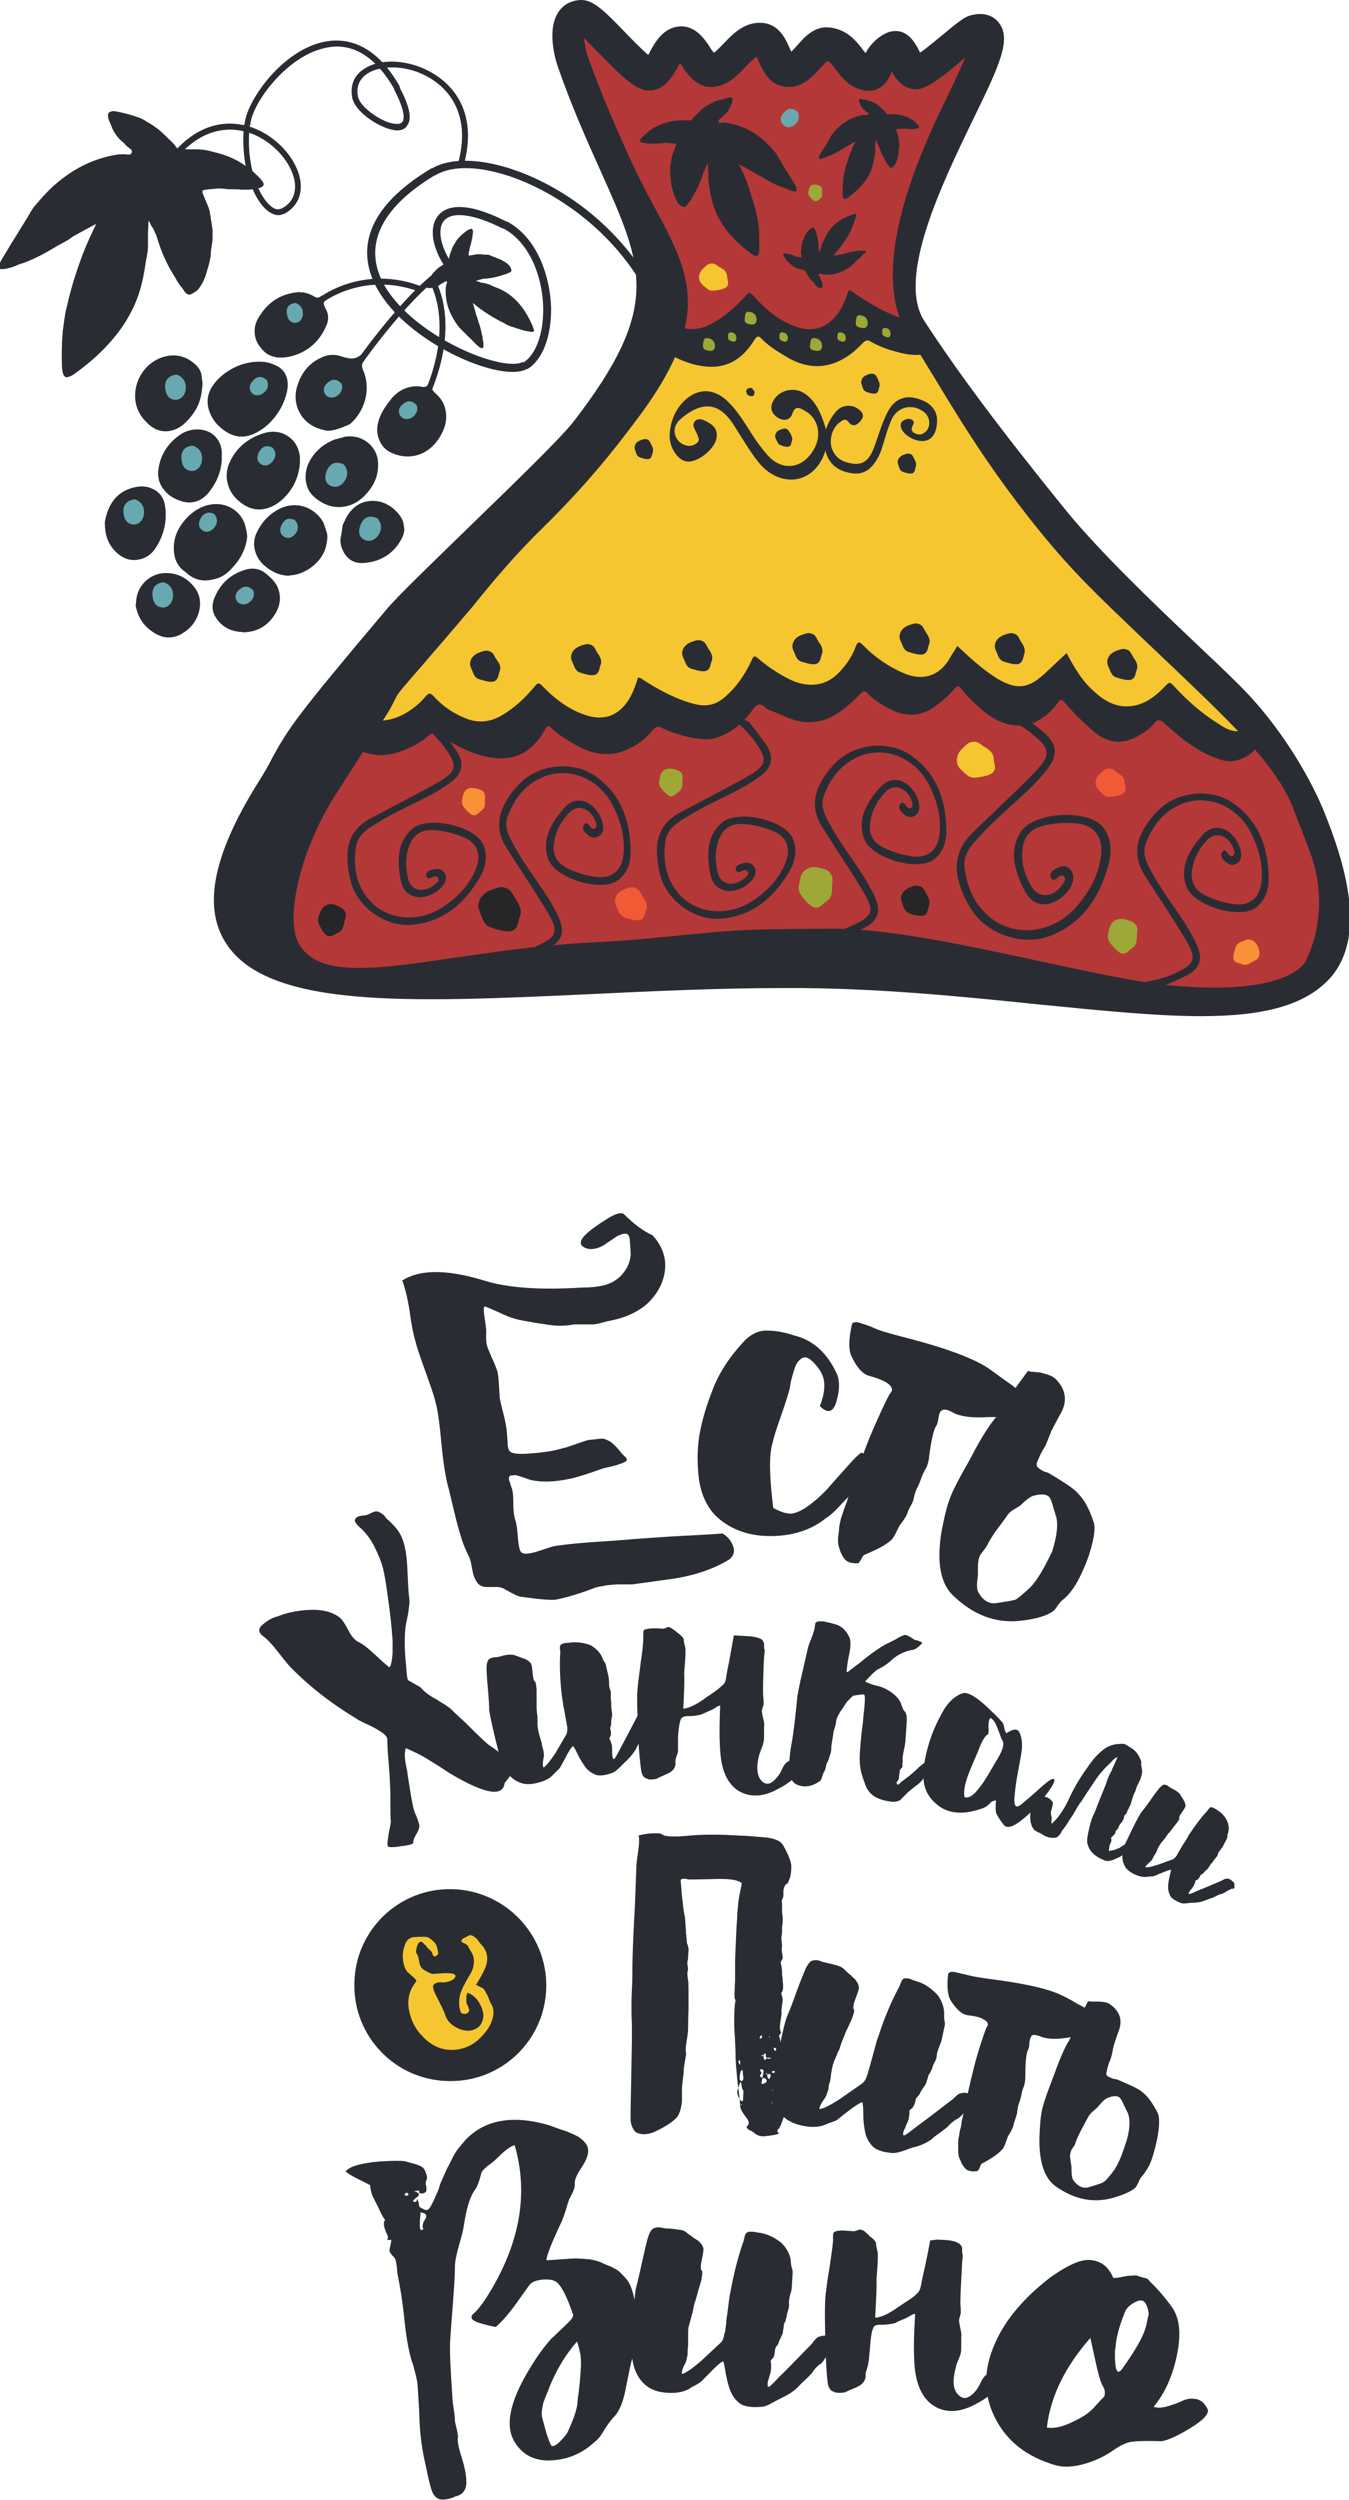
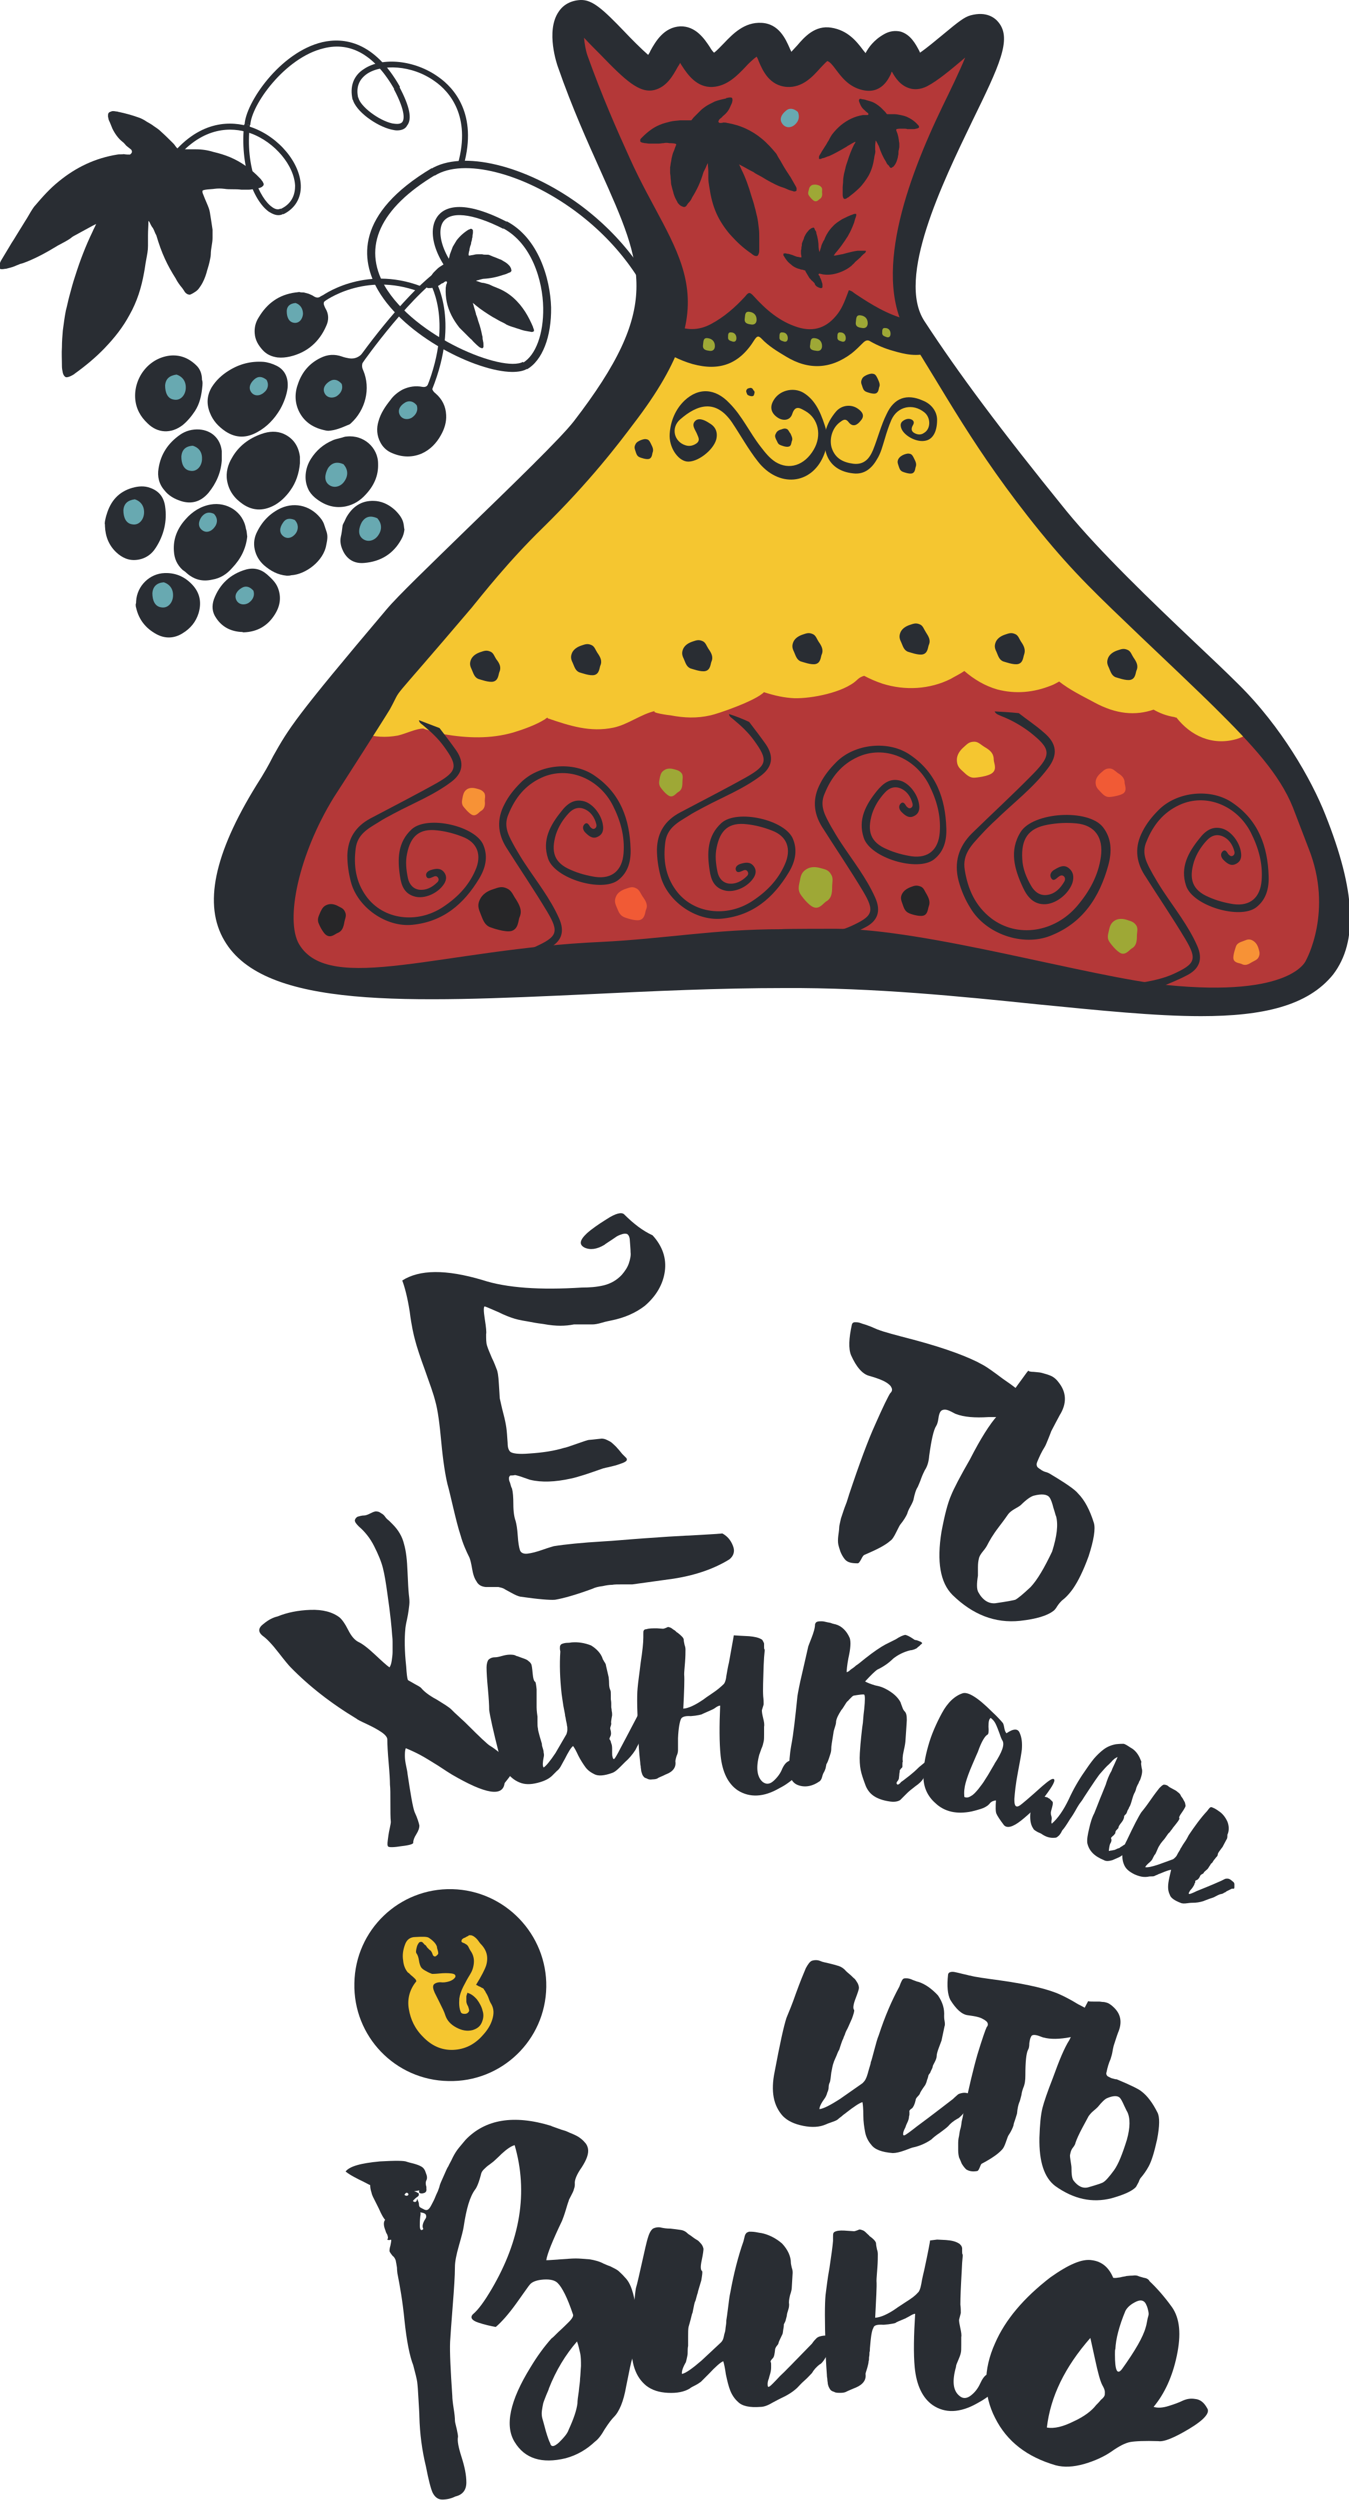
<svg xmlns="http://www.w3.org/2000/svg" xmlns:xlink="http://www.w3.org/1999/xlink" version="1.1" id="Layer_1" x="0px" y="0px" viewBox="0 0 307.2 569.3" style="enable-background:new 0 0 307.2 569.3;" xml:space="preserve">
  <style type="text/css"> .st0{clip-path:url(#SVGID_2_);fill:#292D33;} .st1{fill:#292D33;} .st2{fill:#68A9B1;} .st3{clip-path:url(#SVGID_4_);fill:#68A9B1;} .st4{clip-path:url(#SVGID_4_);fill:#F5C630;} .st5{clip-path:url(#SVGID_4_);fill:#B43838;} .st6{fill:#9EA836;} .st7{fill:#F5C630;} .st8{fill:#F15A35;} .st9{fill:#262628;} .st10{fill:#F79236;} .st11{clip-path:url(#SVGID_6_);fill:#292D33;} .st12{clip-path:url(#SVGID_8_);fill:#292D33;} </style>
  <g>
    <defs>
      <rect id="SVGID_1_" width="307.2" height="569.3" />
    </defs>
    <clipPath id="SVGID_2_">
      <use xlink:href="#SVGID_1_" style="overflow:visible;" />
    </clipPath>
    <path class="st0" d="M26.7,25.4c-0.3,0-0.6-0.1-0.9-0.1c-0.2,0-0.3,0-0.5,0.1c-0.4,0.1-0.7,0.3-0.7,0.8c0,0.1,0,0.3,0,0.4 c0.1,0.3,0.1,0.6,0.2,0.8c0.3,0.6,0.5,1.2,0.8,1.9c0.6,1.2,1.3,2.2,2.3,3c0.3,0.2,0.5,0.5,0.7,0.7c0.1,0.2,1.1,0.9,1.3,1.1 c0.3,0.5,0.1,0.8-0.3,1.1c-0.3,0-1,0-1.4-0.1c-0.5,0.1-1.1,0-1.5,0.1c-5,0.8-9.4,2.9-13.3,6.1c-2,1.6-3.7,3.5-5.4,5.5 c-0.2,0.2-0.4,0.5-0.6,0.8c-0.6,0.9-1.1,1.9-1.7,2.8c-0.7,1.1-1.4,2.3-2.1,3.4c-0.4,0.7-0.9,1.4-1.3,2.1c-0.7,1.2-1.4,2.3-2.1,3.5 c-0.1,0.2-0.2,0.5-0.3,0.7c0,0.1,0,0.1-0.1,0.2c0,0.2-0.1,0.4-0.1,0.5c0,0,0,0.1,0,0.1c0,0.2,0.1,0.3,0.3,0.3 c0.1,0.1,0.3,0.1,0.5,0.1c0.3,0,0.6-0.1,0.9-0.1c0.7-0.2,1.3-0.3,2-0.6c0.4-0.2,0.8-0.3,1.2-0.5c0.5-0.1,1-0.3,1.5-0.5 c2.5-1,4.8-2.3,7.1-3.7c0.9-0.5,2.4-1.2,3.2-1.9c0.1-0.1,0.2-0.1,0.3-0.2c1.7-0.9,2.7-1.5,4.4-2.4c0.2-0.1,0.4-0.2,0.6-0.3 c0,0,0.1,0,0.2-0.1c0,0.1-0.1,0.2-0.1,0.2c-0.2,0.5-0.5,1-0.7,1.5c-1.6,3.3-2.9,6.7-4,10.2c-0.5,1.5-0.9,3-1.3,4.5 c-0.3,1.1-0.5,2.2-0.8,3.3c-0.3,1.5-0.5,3.1-0.7,4.6c-0.1,1.2-0.2,2.5-0.2,3.7c-0.1,1.5,0,2.9,0,4.4c0,0.5,0.1,1,0.2,1.5 c0.1,0.4,0.3,0.8,0.7,1c0.1,0,0.2,0,0.3,0c0.6-0.1,1.1-0.4,1.6-0.7c0,0,0.1-0.1,0.1-0.1c2.5-1.8,4.8-3.7,6.9-5.9 c2.2-2.3,4.1-4.7,5.6-7.5c1.7-3,2.7-6.2,3.3-9.6c0.2-1,0.3-2,0.5-3c0.2-1.1,0.4-2,0.4-3.1c0-0.8,0-1.6,0-2.4c0-1.2,0.1-2.1,0.1-3.1 c0-0.1,0-0.2,0-0.2c0.1,0.1,0.1,0.1,0.2,0.2c0.2,0.4,0.5,1.1,0.8,1.4c0.4,0.7,0.4,1,0.8,1.7c1.2,4.1,2.5,6.8,4.4,9.8 c0.4,0.8,0.9,1.5,1.5,2.2c0.6,0.8,0.5,1,1.2,1.4c0.6,0.2,0.6,0.1,1.2-0.2c0.3-0.2,0.7-0.4,0.9-0.6c0.4-0.3,0.6-0.7,0.9-1.1 c0.6-0.9,1-1.9,1.3-2.9c0.2-0.8,0.5-1.6,0.7-2.5c0.1-0.6,0.3-1.2,0.3-1.8c0-0.6,0.1-1.3,0.2-1.9c0.1-0.6,0.2-1.2,0.2-1.8 c0-0.4,0-0.9,0-1.3c0-0.2,0-0.4,0-0.6c-0.1-0.7-0.2-1.3-0.3-2c-0.1-0.6-0.2-1.3-0.3-1.9c-0.1-0.7-0.4-1.4-0.7-2.1 c-0.3-0.7-0.6-1.4-0.9-2.2c-0.1-0.2-0.1-0.4-0.1-0.6c0-0.4,2.3-0.4,2.7-0.5c0.8-0.1,1.5-0.1,2.3,0c0.6,0.1,1.2,0.1,1.8,0.1 c0.7,0,1.4,0,2.1,0.1c0.5,0,1,0,1.5,0c0.5,0,1-0.1,1.6-0.2c0.3,0,0.6-0.1,1-0.2c0.3-0.1,0.6-0.2,0.8-0.5c0,0,0.1,0,0.1-0.1 c0-0.1,0-0.2,0.1-0.3c0,0-0.1-0.1-0.1-0.1c-0.1-0.3-0.2-0.5-0.4-0.7c-0.1-0.2-0.3-0.4-0.4-0.5c-1.9-2-4.2-3.7-6.8-4.8 c-1.2-0.5-2.5-0.9-3.8-1.2C47.3,34.2,46,34,44.6,34c-0.6,0-1.2,0-1.8,0c-0.7,0-1.4,0-2.1-0.1c-0.2,0-0.3-0.1-0.4-0.2 c-0.3-0.3-0.5-0.7-0.8-1c-0.9-0.9-1.8-1.8-2.8-2.7c-0.5-0.5-1.1-0.9-1.7-1.3c-0.5-0.4-1.1-0.7-1.6-1c-0.6-0.4-1.3-0.8-2-1 c-1.4-0.5-2.9-0.9-4.3-1.2C26.9,25.5,26.8,25.4,26.7,25.4" />
  </g>
  <path class="st1" d="M97.2,64.6c0,0.1-0.1,0.3-0.1,0.4c0,0.1,0,0.1,0,0.2c0,0.2,0.1,0.3,0.3,0.4c0.1,0,0.1,0,0.2,0 c0.1,0,0.2,0,0.4,0c0.3,0,0.6-0.1,0.9-0.2c0.5-0.1,1-0.3,1.5-0.7c0.1-0.1,0.3-0.2,0.4-0.2c0.1,0,0.5-0.4,0.6-0.4 c0.2-0.1,0.4,0,0.4,0.2c0,0.1-0.1,0.4-0.2,0.6c0,0.2-0.1,0.5-0.1,0.7c-0.1,2.2,0.3,4.2,1.3,6.2c0.5,1,1.1,1.9,1.8,2.8 c0.1,0.1,0.2,0.2,0.3,0.3c0.3,0.3,0.7,0.7,1,1c0.4,0.4,0.8,0.8,1.2,1.2c0.3,0.2,0.5,0.5,0.7,0.7c0.4,0.4,0.8,0.8,1.3,1.2 c0.1,0.1,0.2,0.1,0.3,0.2c0,0,0,0,0.1,0c0.1,0,0.1,0.1,0.2,0.1c0,0,0,0,0.1,0c0.1,0,0.1,0,0.2-0.1c0-0.1,0.1-0.1,0.1-0.2 c0-0.1,0-0.3,0-0.4c0-0.3,0-0.6-0.1-0.9c0-0.2-0.1-0.4-0.1-0.6c0-0.2,0-0.5-0.1-0.7c-0.2-1.1-0.5-2.2-0.9-3.3 c-0.1-0.4-0.3-1.1-0.5-1.5c0,0,0-0.1,0-0.1c-0.2-0.8-0.4-1.3-0.6-2.1c0-0.1-0.1-0.2-0.1-0.3c0,0,0,0,0-0.1c0,0,0.1,0,0.1,0.1 c0.2,0.1,0.4,0.3,0.5,0.4c1.2,1,2.6,1.9,3.9,2.7c0.6,0.3,1.2,0.7,1.8,1c0.4,0.2,0.9,0.4,1.3,0.7c0.6,0.3,1.2,0.5,1.9,0.7 c0.5,0.2,1,0.3,1.5,0.5c0.6,0.2,1.2,0.3,1.8,0.4c0.2,0,0.4,0.1,0.6,0.1c0.2,0,0.4-0.1,0.5-0.2c0,0,0-0.1,0-0.1 c0-0.3-0.1-0.5-0.2-0.7c0,0,0,0,0-0.1c-0.5-1.2-1.1-2.4-1.8-3.5c-0.7-1.1-1.6-2.2-2.6-3.1c-1.1-1-2.4-1.8-3.7-2.3 c-0.4-0.2-0.8-0.3-1.2-0.5c-0.4-0.2-0.8-0.4-1.3-0.5c-0.3-0.1-0.7-0.2-1-0.2c-0.5-0.1-0.8-0.3-1.3-0.4c0,0-0.1,0-0.1,0 c0,0,0.1,0,0.1-0.1c0.2-0.1,0.5-0.1,0.7-0.2c0.3-0.1,0.5-0.1,0.8-0.2c1.8-0.1,3.1-0.4,4.6-0.9c0.4-0.1,0.7-0.2,1.1-0.4 c0.4-0.2,0.5-0.1,0.7-0.4c0.1-0.2,0.1-0.2,0-0.5c0-0.2-0.1-0.3-0.2-0.5c-0.1-0.2-0.2-0.3-0.4-0.5c-0.3-0.3-0.7-0.6-1.1-0.8 c-0.3-0.2-0.6-0.4-1-0.5c-0.2-0.1-0.5-0.2-0.7-0.3c-0.3-0.1-0.5-0.2-0.8-0.3c-0.2-0.1-0.5-0.2-0.7-0.3c-0.2-0.1-0.4-0.1-0.5-0.1 c-0.1,0-0.2,0-0.3,0c-0.3,0-0.6,0-0.9-0.1c-0.3,0-0.6,0-0.8,0c-0.3,0-0.6,0-1,0.1c-0.3,0.1-0.7,0.1-1,0.2c-0.1,0-0.2,0-0.2,0 c-0.2,0,0-1,0.1-1.2c0-0.3,0.1-0.6,0.2-1c0.1-0.2,0.2-0.5,0.2-0.8c0.1-0.3,0.2-0.6,0.2-0.9c0.1-0.2,0.1-0.4,0.1-0.6 c0-0.2,0.1-0.5,0.1-0.7c0-0.1,0-0.3,0-0.4c0-0.1,0-0.3-0.2-0.4c0,0,0,0,0,0c0,0-0.1,0-0.1-0.1c0,0,0,0-0.1,0c-0.1,0-0.2,0-0.3,0.1 c-0.1,0-0.2,0.1-0.3,0.1c-1,0.6-1.9,1.4-2.7,2.4c-0.3,0.5-0.6,1-0.9,1.5c-0.2,0.5-0.4,1.1-0.6,1.6c-0.1,0.2-0.1,0.5-0.2,0.8 c-0.1,0.3-0.2,0.6-0.2,0.9c0,0.1-0.1,0.1-0.1,0.2c-0.2,0.1-0.3,0.1-0.5,0.2c-0.5,0.3-0.9,0.6-1.4,0.9c-0.3,0.2-0.5,0.4-0.7,0.6 c-0.2,0.2-0.4,0.4-0.6,0.6c-0.2,0.2-0.4,0.5-0.6,0.8c-0.4,0.5-0.7,1.1-0.9,1.7C97.3,64.5,97.3,64.6,97.2,64.6" />
  <path class="st1" d="M107.5,66.8c-6.7-4.3-10.7-12.6-8.2-17c1.2-2.2,5-5,16.1,0.7l-0.8,1.6c-7.1-3.6-12.2-4.1-13.8-1.4 c-1.8,3.2,1.3,10.6,7.6,14.7c0,0,0.7,0.5,0.1,1.2C108.1,67,107.5,66.8,107.5,66.8" />
  <path class="st1" d="M120,84.1l-0.9-1.5c2.9-1.7,4.7-6.6,4.6-12.5c-0.1-6.2-2.6-14.6-9.1-18.1l0.8-1.6c7.2,3.8,9.9,13,10.1,19.6 C125.6,76.7,123.5,82.1,120,84.1" />
  <path class="st1" d="M116.6,84.7c-8.2-0.1-24.4-8.1-30.5-18.6c-4-6.9-5.2-17.4,12.2-27.8l0.9,1.5c-12.7,7.6-16.7,16.4-11.6,25.3 c6.8,11.7,27,19.8,31.5,17.3l0.9,1.6C119.2,84.5,118,84.7,116.6,84.7" />
  <path class="st1" d="M106,154.4l-0.8-1.6c24.4-12.3,41.2-29.4,46.2-46.8l0,0c5.9-22.5-1.8-44.2-20.5-58c-11.7-8.6-25.4-12.1-31.9-8 l-0.9-1.5c7.1-4.4,21.6-0.9,33.9,8.1c19.3,14.3,27.2,36.7,21.1,60l0,0C147.9,124.5,130.8,141.9,106,154.4" />
  <path class="st1" d="M105.6,37.6l-1.3-0.4c3-10.8-2-16.4-5.3-18.7c-5.3-3.8-12.1-3.9-15.4-1.7c-1.9,1.3-2.6,3.2-2,5.6l-1.3,0.3 c-0.7-3,0.2-5.5,2.6-7c4.2-2.8,11.6-2,16.9,1.8C103.4,20,108.8,26,105.6,37.6" />
  <path class="st1" d="M90.4,29.7c-0.4,0-0.8-0.1-1.3-0.2c-3.4-0.8-8.2-4.2-8.8-7l1.3-0.3c0.4,2,4.6,5.2,7.7,5.9 c0.7,0.1,1.8,0.3,2.3-0.3c0.4-0.5,0.9-2.2-1.9-7.5l1.2-0.6c2.4,4.5,3,7.4,1.8,8.9C92.4,29.2,91.7,29.7,90.4,29.7" />
  <path class="st1" d="M57,28.5l-1.3-0.1c0.2-4.9,8-16.5,17.7-18.8c4.8-1.1,11.8-0.3,17.7,10.2l-1.2,0.7C85.5,12.7,80,9.4,73.7,11 C64.9,13.1,57.2,23.9,57,28.5" />
  <path class="st1" d="M63.4,49c-0.7,0-1.4-0.3-2.2-0.8c-3.6-2.6-6.6-10.7-5.6-19.9l1.3,0.2c-1.1,9.5,2.3,16.7,5,18.6 c0.5,0.4,1.3,0.8,2,0.4l0.6,1.2C64.2,48.9,63.8,49,63.4,49" />
  <path class="st1" d="M64.5,48.8l-0.6-1.2c2.8-1.3,3.3-3.6,3.3-5.3c-0.2-4.6-4.6-9.9-10-11.9c-3.2-1.2-9.6-2.2-15.9,4.4l-1-0.9 c6.8-7.2,13.8-6.1,17.3-4.8c5.9,2.2,10.7,7.9,10.9,13.1C68.6,45.1,67.2,47.5,64.5,48.8" />
  <path class="st1" d="M82.6,82.6l-1.1-0.8C82,81.1,93.4,65,101.8,60.2l0.7,1.2C94.3,66,82.7,82.4,82.6,82.6" />
  <path class="st1" d="M98.4,88.7l-1.2-0.5c6.2-15.6,0.5-24.1,0.5-24.2l1.1-0.8C99,63.6,104.9,72.5,98.4,88.7" />
  <path class="st1" d="M73.8,68.7L73,67.6c0.1-0.1,9.8-7.4,22.9-2.4l-0.5,1.2C83,61.8,73.9,68.6,73.8,68.7" />
  <path class="st1" d="M69.2,66.6c0.4,0.1,0.7,0.2,1.1,0.3c0.4,0.2,0.8,0.3,1.2,0.6c0.5,0.3,1,0.4,1.5,0c0.5-0.3,0.6-0.3,1,0.1 c0.2,0.2,0.3,0.3,0.5,0.5c-0.1,0.1-0.2,0.1-0.3,0.2c-0.4,0.3-0.6,0.7-0.4,1.2c0.1,0.3,0.2,0.5,0.3,0.7c0.8,1.3,0.8,2.7,0.2,4 c-1.6,3.7-4.4,6.1-8.3,7c-0.9,0.2-1.8,0.3-2.8,0.2c-1.4-0.2-2.5-0.7-3.4-1.7c-1-1.1-1.7-2.3-1.8-3.8c-0.1-1.3,0.2-2.5,0.9-3.6 c1.9-3.2,4.6-5.2,8.4-5.7c0.3,0,0.6-0.1,0.9-0.1C68.4,66.6,68.8,66.6,69.2,66.6" />
  <path class="st1" d="M23.9,118.7c0.1-0.5,0.2-1,0.4-1.6c0.9-3,2.7-5.1,5.8-6c1.4-0.4,2.8-0.5,4.1,0c2,0.7,3.1,2.1,3.4,4.2 c0.5,3.4-0.3,6.6-2.1,9.4c-1,1.6-2.5,2.6-4.4,2.8c-1.8,0.2-3.3-0.5-4.6-1.7c-1.7-1.6-2.5-3.6-2.6-6c0-0.1,0-0.2,0-0.3 C23.8,119.2,23.9,118.9,23.9,118.7" />
  <path class="st1" d="M65.5,88.3c-0.2,1.6-0.8,3.3-1.7,4.9c-1.3,2.2-3,4-5.2,5.2c-2.5,1.4-4.9,1.4-7.3-0.2c-1.6-1.1-2.8-2.4-3.5-4.2 c-0.8-2-0.7-3.9,0.4-5.8c1-1.6,2.3-2.8,3.9-3.8c2.4-1.5,5-2.2,7.9-2c1,0.1,2,0.4,3,0.9C64.8,84.2,65.7,85.9,65.5,88.3" />
  <path class="st1" d="M68.3,105.5c-0.2,2.3-0.9,4.4-2.2,6.2c-1,1.4-2.3,2.7-3.9,3.5c-2.4,1.2-4.7,1.1-6.9-0.4c-1.9-1.3-3.2-3-3.6-5.4 c-0.3-1.8,0.2-3.6,1.1-5.1c1.5-2.7,3.9-4.5,6.8-5.5c1.7-0.6,3.4-0.7,5,0c2.2,1,3.4,2.8,3.7,5.2C68.3,104.6,68.3,105,68.3,105.5" />
  <path class="st1" d="M82.9,80.1c0.3,0.2,0.5,0.4,0.8,0.7c-0.3,0.4-0.5,0.8-0.8,1.2c-0.5,0.7-0.6,1.5-0.2,2.3 c1.8,4.2,0.5,9.1-2.8,12.1c-0.2,0.2-0.4,0.3-0.7,0.4c-1.4,0.6-2.8,1.2-4.4,1.3c-0.4,0-0.8-0.1-1.2-0.2c-2.5-0.6-4.5-2-5.6-4.4 c-0.9-2-0.9-4.1-0.1-6.2c0.9-2.6,2.6-4.6,5.1-5.8c1.6-0.8,3.2-0.9,4.9-0.3c0.5,0.2,1.1,0.3,1.6,0.4c1.3,0.2,2.3-0.3,3.1-1.2 C82.7,80.3,82.8,80.2,82.9,80.1C82.9,80.1,82.9,80.1,82.9,80.1" />
  <path class="st1" d="M56.3,122.2c-0.3,2.8-1.5,5.1-3.4,7.1c-1.2,1.4-2.7,2.4-4.6,2.7c-2.2,0.5-4.1,0-5.8-1.5 c-0.3-0.3-0.6-0.5-0.9-0.7c-1.3-1.2-1.9-2.6-2-4.3c-0.2-2.8,0.8-5.2,2.7-7.3c1.5-1.7,3.4-2.9,5.6-3.3c3.8-0.7,7.5,1.7,8.1,5.5 C56.2,120.9,56.2,121.5,56.3,122.2" />
  <path class="st1" d="M65.3,131.1c-2.1-0.2-3.7-1.1-5.2-2.4c-1.1-1-1.8-2.2-2.1-3.6c-0.3-1.4-0.1-2.8,0.6-4.1c1.2-2.4,3-4.2,5.4-5.3 c3.4-1.5,7.1-0.4,9.3,2.7c0.2,0.3,0.4,0.7,0.5,1c0.2,0.6,0.4,1.2,0.6,1.8c0.3,1,0.1,1.9-0.1,2.9c-0.6,3.6-4.6,6.7-8,6.9 C66,131.1,65.6,131.1,65.3,131.1" />
  <path class="st1" d="M46.1,87.8c-0.2,2.2-0.6,4.1-1.7,5.8c-0.8,1.2-1.7,2.3-2.8,3.2c-2.6,2-5.7,1.9-8-0.4c-1.6-1.5-2.6-3.3-2.8-5.5 c-0.4-4.6,2.8-9.2,7.7-9.9c2.4-0.3,4.4,0.5,6.1,2.1c1,0.9,1.4,2.1,1.4,3.4C46.2,87,46.1,87.5,46.1,87.8" />
  <path class="st1" d="M69.6,108.1c0.1-1.3,0.5-2.5,1.2-3.6c1.2-1.9,2.8-3.3,4.9-4.2c0.6-0.3,1.3-0.4,2-0.6c0.4-0.1,0.8-0.3,1.3-0.3 c3.8-0.4,7.1,2.5,7.1,6.2c0.1,2.8-1,5.1-2.9,7.1c-1.2,1.3-2.6,2.2-4.4,2.6c-2.4,0.5-4.6-0.1-6.6-1.6c-0.7-0.5-1.3-1.1-1.8-1.9 C69.8,110.7,69.5,109.5,69.6,108.1" />
  <path class="st1" d="M99.1,85.9C99.1,85.8,99.1,85.8,99.1,85.9c-0.7-0.3-0.5-0.4-0.9,0.2c-0.2,0.4-0.4,0.8-0.6,1.2 c-0.3,0.7-0.7,0.9-1.4,0.8c-1.5-0.3-3-0.1-4.5,0.6c-1.1,0.6-2.1,1.4-2.8,2.4c-1.2,1.5-2.2,3-2.7,4.8c-0.5,1.6-0.4,3.3,0.4,4.8 c0.5,1,1.3,1.8,2.3,2.3c2.3,1.1,4.7,1.3,7.1,0.3c2-0.9,3.4-2.4,4.4-4.2c0.8-1.4,1.3-3,1.2-4.6c-0.1-2-0.9-3.6-2.4-4.9 c-0.5-0.4-0.9-0.9-0.8-1.6c0-0.4,0.1-0.7,0.3-1.1C98.8,86.5,99,86.2,99.1,85.9" />
  <path class="st1" d="M50.5,104.9c-0.2,2.8-1.3,5.2-3,7.3c-1.7,2-3.8,2.7-6.3,1.9c-1.5-0.5-2.8-1.2-3.8-2.5c-1.2-1.4-1.6-3.1-1.3-4.9 c0.5-3.3,2.2-5.8,4.9-7.7c1.3-0.9,2.8-1.3,4.4-1.2c2.8,0.2,4.8,2.1,5.1,4.9C50.5,103.4,50.5,104.1,50.5,104.9 C50.5,104.9,50.5,104.9,50.5,104.9" />
  <path class="st1" d="M54.7,143.9c-2.3-0.2-4.2-1.2-5.5-3.2c-0.9-1.3-1-2.7-0.5-4.2c1.3-3.5,3.8-5.8,7.3-6.8c1.8-0.5,3.4-0.1,4.8,1.1 c1,0.9,2,1.8,2.5,3.1c0.8,2.1,0.5,4.1-0.7,6c-1.6,2.6-4,4-7.1,4.1c0,0-0.1,0-0.1,0C55.2,143.9,54.9,143.9,54.7,143.9" />
  <path class="st1" d="M31,136.9c0.2-3.5,3.1-6.3,6.5-6.4c2.7-0.1,4.9,1,6.6,3c1.5,1.8,1.8,3.9,1.1,6.2c-0.6,1.9-1.8,3.4-3.6,4.5 c-1.9,1.2-4,1.3-6,0.2c-2.4-1.3-4-3.3-4.6-6c-0.1-0.3-0.1-0.5-0.1-0.8C31,137.4,31,137.1,31,136.9" />
  <path class="st1" d="M92.1,120.6c-0.1,0.8-0.3,1.5-0.7,2.2c-1.8,3.3-4.7,5.1-8.5,5.4c-2.3,0.2-4-0.9-4.9-3c-0.4-0.9-0.6-1.9-0.4-2.9 c0.2-0.8,0.3-1.7,0.4-2.5c0-0.2,0.1-0.4,0.2-0.6c0.3-0.5,0.5-1.1,0.8-1.6c1.5-2.5,3.7-3.8,6.7-3.5c1.7,0.2,3.1,1,4.3,2.1 c0.9,0.9,1.7,1.9,1.9,3.1C92,119.8,92,120.2,92.1,120.6" />
  <path class="st2" d="M85.9,118c1.1,1.2,1.1,2.6,0.3,3.8c-0.8,1.3-2.4,1.8-3.6,0.9c-1.2-0.9-0.9-2.5-0.2-3.8 C83.3,117.5,84.5,117.4,85.9,118" />
  <path class="st2" d="M37.3,132.6c1.5,0.5,2.2,1.7,2.1,3.2c-0.1,1.5-1.2,2.8-2.7,2.5c-1.5-0.2-2-1.7-2-3.2 C34.8,133.5,35.8,132.7,37.3,132.6" />
  <path class="st2" d="M30.7,113.7c1.5,0.5,2.2,1.7,2.1,3.2c-0.1,1.5-1.2,2.8-2.7,2.5c-1.5-0.2-2-1.7-2-3.2 C28.2,114.6,29.2,113.9,30.7,113.7" />
  <path class="st2" d="M40.2,85.3c1.5,0.5,2.2,1.7,2.1,3.2c-0.1,1.5-1.2,2.8-2.7,2.5c-1.5-0.2-2-1.7-2-3.2 C37.7,86.2,38.7,85.5,40.2,85.3" />
  <path class="st2" d="M43.9,101.5c1.6,0.5,2.2,1.7,2.1,3.2c-0.1,1.5-1.2,2.8-2.7,2.5c-1.5-0.2-2-1.7-2-3.2 C41.4,102.4,42.3,101.6,43.9,101.5" />
  <path class="st2" d="M60.7,86.5c0.6,1.1,0.3,2.2-0.6,2.9c-0.9,0.8-2.2,0.9-2.9-0.1c-0.7-1-0.2-2.1,0.7-2.9 C58.8,85.6,59.7,85.7,60.7,86.5" />
  <path class="st2" d="M67.3,69c1.2,0.4,1.7,1.4,1.7,2.5c-0.1,1.2-0.9,2.2-2.1,2c-1.2-0.2-1.6-1.4-1.6-2.6 C65.3,69.7,66.1,69.1,67.3,69" />
  <path class="st2" d="M77.8,87.4c0.4,1.2-0.2,2.2-1.1,2.8c-1,0.6-2.3,0.4-2.8-0.7c-0.5-1.1,0.2-2.1,1.2-2.7 C76.1,86.2,77,86.5,77.8,87.4" />
  <path class="st2" d="M94.9,92.3c0.4,1.2-0.2,2.2-1.1,2.8c-1,0.6-2.3,0.4-2.8-0.7c-0.5-1.1,0.2-2.1,1.2-2.7 C93.2,91.1,94.2,91.4,94.9,92.3" />
  <path class="st2" d="M57.7,134.5c0.4,1.2-0.2,2.2-1.1,2.8c-1,0.6-2.3,0.4-2.8-0.7c-0.5-1.1,0.2-2.1,1.2-2.7 C56,133.3,56.9,133.6,57.7,134.5" />
  <path class="st2" d="M78.2,105.7c1.1,1.2,1.1,2.6,0.3,3.8c-0.8,1.3-2.4,1.8-3.6,0.9c-1.2-0.9-0.9-2.5-0.2-3.8 C75.6,105.3,76.8,105.1,78.2,105.7" />
-   <path class="st2" d="M62,101.9c0.9,0.9,0.9,2.1,0.2,3c-0.7,1-1.9,1.5-2.9,0.7c-1-0.8-0.8-2-0.1-3C59.9,101.5,60.9,101.4,62,101.9" />
  <path class="st2" d="M67.1,118.4c0.9,0.9,0.9,2.1,0.3,3c-0.7,1-1.9,1.5-2.9,0.7c-1-0.8-0.8-2-0.1-3C65,118.1,65.9,117.9,67.1,118.4" />
  <g>
    <defs>
      <rect id="SVGID_3_" width="307.2" height="569.3" />
    </defs>
    <clipPath id="SVGID_4_">
      <use xlink:href="#SVGID_3_" style="overflow:visible;" />
    </clipPath>
    <path class="st3" d="M48.7,117c0.9,0.9,0.9,2.1,0.2,3c-0.7,1-1.9,1.5-2.9,0.7c-1-0.8-0.8-2-0.1-3C46.7,116.7,47.6,116.5,48.7,117" />
    <path class="st4" d="M299.3,187.8c24.8,63.1-41.5,34.4-117.2,34.5S31.9,239.8,67,181.7c8-13.3,2.9-8.3,28.8-39.5 c5.4-6.5,36.4-35.6,42-43c27.1-36,11-43.4-3.2-84.2c-0.7-1.9-2.6-10.1,1.8-10.2c2.6-0.1,12.8,13.9,15.7,13.2c2.6-0.6,3.6-7,6.6-7.1 c2.9-0.1,4.2,6.5,7.1,6.3c3.9-0.3,6.5-7.3,10.7-7.1c3.3,0.2,2.9,6.9,6.3,7.1c3.5,0.2,5.6-6.5,9-6c4.4,0.7,4.8,5.8,8.6,6.7 c2.6,0.6,1.5-3.3,5.6-5.8c2.6-1.6,3.2,7,6.4,5.2c3.6-2,10.5-8.8,11.9-9.1c14.2-3.7-27,47.8-14.2,68c8.2,12.8,18.2,26.3,31.9,43.5 c10.4,13,28.5,29.5,38.8,39.9C289.2,168,295.9,179.1,299.3,187.8" />
    <path class="st5" d="M145.2,81.8c1.5-0.8,3-1.4,4.7-1.9c5.1-1.4,10.5-0.8,15.2-3.6c4.9-2.9,12.6-1.8,16.6,2.5 c0.8-0.1,1.3-0.2,3-0.6c3.6-0.8,7.1-1.8,10.7-2.3c4-0.6,7.9-0.3,11.7,0.7c-0.1-0.2-0.2-0.4-0.3-0.5C193.8,56,235,4.4,220.8,8.2 c-1.4,0.4-8.3,7.2-11.9,9.1c-3.2,1.8-3.8-6.8-6.4-5.2c-4.1,2.5-3,6.4-5.6,5.8c-3.8-0.9-4.2-6.1-8.6-6.7c-3.3-0.5-5.5,6.2-9,6 c-3.4-0.2-3-6.9-6.3-7.1c-4.2-0.2-6.8,6.8-10.7,7.1c-2.9,0.2-4.2-6.4-7.1-6.3c-3,0.1-4,6.5-6.6,7.1c-2.9,0.7-13.1-13.3-15.7-13.2 c-4.4,0.2-2.5,8.4-1.8,10.2C142.7,48.3,155.5,59.3,145.2,81.8" />
    <path class="st3" d="M289.5,175.2c-3.8,0.2-7.8-0.2-11.4-0.6c-6.9-0.7-19-1.2-27.5-5.2c-3.7,1.7-7.8,2.3-11.9,1.1 c-5-1.4-7.9-4.2-9.6-7.6c-1.6-0.3-3.1-0.7-4.4-1.3c-1.1,0.9-2.4,1.6-3.7,2.2c-5.6,2.5-10.3,2-15.2-1.6c-1.7,1.9-3.6,3.6-5.8,5.2 c-5.1,3.7-12.1,1.7-16.2-2.5c-4.6,3.7-9.9,5.3-16.4,1.8c-4,3.5-8.8,5.6-14.7,3.8c-1.8-0.5-3.5-1.5-5-2.8c-1,0.9-2.1,1.7-3.3,2.6 c-3.1,2.2-7.1,2.3-10.7,1.1c-0.6,0.4-1.2,0.8-1.8,1.1c-6,3.3-14.6,1.4-18-4.6c-1.8,0.5-3.6,1-5.4,1.5c-4.5,1.4-8.8-0.2-12-3.1 c-1,0.2-2,0.3-2.9,0.5c-3.1,2.2-7.1,3.3-10.7,1.9c-3.9,0.6-7.5,0-10.4-1.9c-4,5.6-4.4,7.3-8.9,14.7 c-35.1,58.1,39.3,40.7,115.1,40.6c75.8-0.1,142.1,28.6,117.2-34.5C294.4,184,292.2,179.6,289.5,175.2" />
    <path class="st5" d="M298.1,186.4c-2.5-6.3-6.6-13.8-11.9-20.6c-1.4,1.1-3,2-4.6,2.5c-5.6,1.6-10.5-0.8-13.7-4.9 c-0.1,0-0.3,0-0.4-0.1c-1.9-0.3-3.4-0.9-4.8-1.7c-4.1,1.4-8.5,1.1-13.6-1.7c-2.6-1.4-5.5-2.8-7.9-4.7c-0.6,0.3-1.2,0.7-1.8,0.9 c-4,1.6-8.1,2-12.3,0.9c-2.8-0.8-5.3-2.3-7.5-4.2c-1,0.7-2.1,1.2-3.1,1.8c-4.8,2.4-10.4,2.7-15.5,1.1c-1.5-0.5-2.9-1.1-4.2-1.8 c-0.4,0.1-1,0.3-1.7,1c-3,2.8-10.3,4.2-14.2,4.1c-2.3-0.1-4.5-0.6-6.7-1.3c-0.1,0-0.1,0-0.2-0.1c-1.9,2-10.7,5-12.2,5.3 c-3.1,0.7-5.9,0.6-9.1,0c-0.2,0-4.7-0.6-3.5-1c-3.2,0.7-6.2,3.1-9.5,3.8c-5.3,1.1-9.9-0.4-14.9-2.1c-0.1,0-0.1-0.1-0.1-0.2 c-0.2,0.1-0.4,0.2-0.6,0.4c-2.1,1.3-4.9,2.3-7.2,3c-5.2,1.5-10.5,1.3-15.8,0.4c-0.8-0.1-5.1-1.3-4.6-1.3c-1.8,0-4.1,1.2-5.9,1.6 c-5.4,1-10.8-0.6-14-4.8c-6.1,8-5.8,9-11,17.6c-35.1,58.1,39.3,40.7,115.1,40.6C256.6,220.8,322.9,249.5,298.1,186.4" />
  </g>
  <path class="st1" d="M208.4,73c-0.7,0-1.4-0.1-2.1-0.3c-4.2-1.1-7.8-3.3-11.4-5.7c-0.5-0.3-0.9-0.8-1.6-0.9 c-0.7,1.8-1.3,3.7-2.5,5.3c-2.4,3.2-5.4,4.3-9.2,3.1c-4.1-1.3-7.2-4-10-7.1c-0.9-1-1.2-0.8-1.9,0.1c-2.3,2.5-4.8,4.7-7.8,6.3 c-2.8,1.5-5.7,1.5-8.5,0.1c-0.9-0.4-1.8-1-2.6-1.5c-0.3,2.2-0.8,4.2-1.6,6.3c2.6,1.8,5.4,3.3,8.5,4.2c6.2,1.7,10.7,0,14.1-5.5 c0.6-0.9,0.9-1,1.6-0.3c1.6,1.7,3.6,2.9,5.6,4.1c5.1,3.1,10.1,2.9,14.9-0.7c0.9-0.7,1.8-1.6,2.6-2.4c0.6-0.6,1.1-0.8,1.8-0.3 c1.6,0.9,3.3,1.6,5.1,2.1c2.7,0.8,5.5,1.4,8.3,0.4C210.3,77.9,209.3,75.5,208.4,73" />
  <path class="st2" d="M181.7,25.5c0.5,1.2,0.1,2.2-0.7,2.9c-0.9,0.8-2.2,0.8-2.9-0.3c-0.7-1-0.1-2.1,0.9-2.9 C179.8,24.5,180.8,24.7,181.7,25.5" />
  <path class="st6" d="M160.1,78.5c0.1-0.7,0-1.6,1-1.5c1,0.1,1.7,0.7,1.7,1.8c0,0.8-0.5,1.2-1.2,1.1 C160.9,79.8,159.9,79.7,160.1,78.5" />
  <path class="st6" d="M184.5,78.5c0.1-0.7,0-1.6,1-1.5c1,0.1,1.7,0.7,1.7,1.8c0,0.8-0.5,1.2-1.2,1.1 C185.2,79.8,184.2,79.7,184.5,78.5" />
  <path class="st6" d="M177.5,76.7c0-0.5,0-1.1,0.7-1c0.7,0,1.2,0.5,1.2,1.3c0,0.6-0.3,0.9-0.8,0.8C178.1,77.6,177.4,77.6,177.5,76.7" />
  <path class="st6" d="M190.7,76.7c0-0.5,0-1.1,0.7-1c0.7,0,1.2,0.5,1.2,1.3c0,0.6-0.3,0.9-0.8,0.8C191.3,77.6,190.6,77.6,190.7,76.7" />
  <path class="st6" d="M200.9,75.7c0-0.5,0-1.1,0.7-1c0.7,0,1.2,0.5,1.2,1.3c0,0.6-0.3,0.9-0.8,0.8C201.5,76.6,200.8,76.5,200.9,75.7" />
  <path class="st6" d="M165.8,76.7c0-0.5,0-1.1,0.7-1c0.7,0,1.2,0.5,1.2,1.3c0,0.6-0.3,0.9-0.8,0.8C166.4,77.6,165.7,77.6,165.8,76.7" />
  <path class="st6" d="M169.6,72.5c0.1-0.7,0-1.6,1-1.5c1,0.1,1.7,0.7,1.7,1.8c0,0.8-0.5,1.2-1.2,1.1 C170.4,73.8,169.4,73.7,169.6,72.5" />
  <path class="st6" d="M194.9,73.3c0.1-0.7,0-1.6,1-1.5c1,0.1,1.7,0.7,1.7,1.8c0,0.8-0.5,1.2-1.2,1.1 C195.7,74.6,194.7,74.5,194.9,73.3" />
  <path class="st1" d="M100.1,165.8c1.3,1.7,2.6,3.4,3.8,5.1c1.9,2.8,1.5,5.2-1.2,7.2c-4,3-8.6,4.8-12.9,7.1c-1.3,0.7-2.5,1.3-3.7,2.1 c-2.3,1.4-4.7,2.7-5.1,5.9c-0.5,3.9,0,7.6,2.4,10.9c3.9,5.4,11.6,6.3,17.4,2.5c3.2-2.1,5.8-4.7,7.4-8.3c1.6-3.5,0.6-6.5-3-7.8 c-1.8-0.7-3.7-1.2-5.6-1.4c-4.1-0.5-6.1,1.3-6.9,5.3c-0.4,1.8-0.2,3.7,0.2,5.6c0.3,1.4,1.2,2.4,2.5,2.6c1.6,0.2,3-0.5,4.2-1.7 c0.3-0.3,0.4-0.7,0.1-1.1c-0.3-0.4-0.7-0.3-1.1-0.1c-0.5,0.2-1.2,0.6-1.5-0.1c-0.3-0.8,0.4-1.3,1.1-1.5c1-0.3,2.1-0.5,2.9,0.5 c0.8,1,0.5,2.1-0.2,3c-1.4,1.9-4.2,3.1-6.3,2.6c-2.5-0.6-3.2-2.5-3.5-4.6c-0.6-3.9-0.6-7.8,2.7-10.8c3.6-3.2,14.6-0.7,16.3,3.7 c1.1,2.7,0.4,5.3-1,7.6c-3.5,5.8-8.2,9.8-15.2,10.5c-6,0.6-12.5-4-14-9.8c-0.5-1.9-0.8-3.9-0.8-6c0.1-3.9,1.9-6.6,5.2-8.4 c5.1-2.7,10.2-5.3,15.2-8.1c4.7-2.7,4.8-3.9,1.6-8.3c-1.3-1.8-2.9-3.3-4.6-4.7c-0.4-0.4-1-0.6-1.1-1.3 C97,164.6,98.5,165.2,100.1,165.8" />
  <path class="st1" d="M119,218.6c2-0.9,3.9-1.6,5.8-2.6c3.1-1.5,3.9-3.8,2.5-6.9c-2-4.5-5.1-8.4-7.8-12.5c-0.8-1.2-1.5-2.4-2.2-3.6 c-1.3-2.4-2.8-4.7-1.5-7.6c1.5-3.7,3.8-6.6,7.5-8.3c6.1-2.8,13.2,0.2,16.3,6.4c1.7,3.4,2.7,6.9,2.4,10.8c-0.3,3.9-2.6,5.9-6.4,5.4 c-1.9-0.3-3.8-0.8-5.6-1.6c-3.8-1.6-4.6-4.1-3.4-8.1c0.6-1.8,1.6-3.4,2.9-4.8c1-1.1,2.2-1.5,3.5-1c1.5,0.6,2.4,1.9,2.8,3.5 c0.1,0.4,0,0.8-0.4,1c-0.4,0.2-0.7-0.1-1-0.4c-0.3-0.5-0.7-1.2-1.3-0.6c-0.6,0.6-0.3,1.4,0.2,1.9c0.7,0.7,1.6,1.5,2.7,1 c1.2-0.5,1.5-1.5,1.3-2.7c-0.3-2.3-2.2-4.8-4.2-5.4c-2.4-0.7-4,0.6-5.3,2.3c-2.5,3.1-4.4,6.5-3,10.7c1.5,4.6,12.3,7.8,16,4.9 c2.3-1.8,2.9-4.4,2.8-7.1c-0.2-6.7-2.3-12.6-8.1-16.6c-4.9-3.5-12.8-2.7-17,1.6c-1.4,1.4-2.7,3-3.6,4.8c-1.8,3.4-1.6,6.7,0.4,9.9 c3.1,4.9,6.3,9.6,9.3,14.6c2.8,4.7,2.3,5.7-2.7,8c-2,0.9-4.1,1.4-6.3,1.8c-0.6,0.1-1.2,0-1.6,0.6C115.7,218.2,117.4,218.4,119,218.6 " />
  <path class="st1" d="M170.6,164.4c1.3,1.7,2.6,3.4,3.8,5.1c1.9,2.8,1.5,5.2-1.2,7.2c-4,3-8.6,4.8-12.9,7.1c-1.3,0.7-2.5,1.3-3.7,2.1 c-2.3,1.4-4.7,2.7-5.1,5.9c-0.5,3.9,0,7.6,2.4,10.9c3.9,5.4,11.6,6.3,17.4,2.5c3.2-2.1,5.8-4.7,7.4-8.3c1.6-3.5,0.6-6.5-3-7.8 c-1.8-0.7-3.7-1.2-5.6-1.4c-4.1-0.5-6.1,1.3-6.9,5.3c-0.4,1.8-0.2,3.7,0.2,5.6c0.3,1.4,1.2,2.4,2.5,2.6c1.6,0.2,3-0.5,4.2-1.7 c0.3-0.3,0.4-0.7,0.1-1.1c-0.3-0.4-0.7-0.3-1.1-0.1c-0.5,0.2-1.2,0.6-1.5-0.1c-0.3-0.8,0.4-1.3,1.1-1.5c1-0.3,2.1-0.5,2.9,0.5 c0.8,1,0.5,2.1-0.2,3c-1.4,1.9-4.2,3.1-6.3,2.6c-2.5-0.6-3.2-2.5-3.5-4.6c-0.6-3.9-0.6-7.8,2.7-10.8c3.6-3.2,14.6-0.7,16.3,3.7 c1.1,2.7,0.4,5.3-1,7.6c-3.5,5.8-8.2,9.8-15.2,10.5c-6,0.6-12.5-4-14-9.8c-0.5-1.9-0.8-3.9-0.8-6c0.1-3.9,1.9-6.6,5.3-8.4 c5.1-2.7,10.2-5.3,15.2-8.1c4.7-2.7,4.8-3.9,1.6-8.3c-1.3-1.8-2.9-3.3-4.6-4.7c-0.4-0.4-1-0.6-1.1-1.3 C167.6,163.1,169.1,163.7,170.6,164.4" />
  <path class="st1" d="M191,213.9c1.9-0.9,3.9-1.6,5.8-2.6c3.1-1.5,3.9-3.8,2.5-6.9c-2-4.5-5.1-8.4-7.8-12.5c-0.8-1.2-1.5-2.4-2.2-3.6 c-1.3-2.4-2.8-4.7-1.5-7.6c1.5-3.7,3.8-6.6,7.5-8.3c6.1-2.8,13.2,0.2,16.3,6.4c1.7,3.4,2.7,6.9,2.4,10.8c-0.3,3.9-2.6,5.9-6.4,5.4 c-1.9-0.3-3.8-0.8-5.6-1.6c-3.8-1.6-4.6-4.1-3.4-8.1c0.6-1.8,1.6-3.4,2.9-4.8c1-1.1,2.2-1.5,3.5-1c1.5,0.6,2.4,1.9,2.8,3.5 c0.1,0.4,0,0.8-0.4,1c-0.4,0.2-0.7-0.1-1-0.4c-0.3-0.5-0.7-1.2-1.3-0.6c-0.6,0.6-0.3,1.4,0.2,1.9c0.7,0.7,1.6,1.5,2.7,1 c1.2-0.5,1.5-1.5,1.3-2.7c-0.3-2.3-2.2-4.8-4.2-5.4c-2.4-0.7-4,0.6-5.4,2.3c-2.5,3.1-4.4,6.5-3,10.7c1.5,4.6,12.3,7.8,16,4.9 c2.3-1.8,2.9-4.4,2.8-7.1c-0.2-6.7-2.3-12.6-8.1-16.6c-4.9-3.5-12.8-2.7-17,1.6c-1.4,1.4-2.7,3-3.6,4.8c-1.8,3.4-1.6,6.7,0.4,9.9 c3.1,4.9,6.3,9.6,9.3,14.6c2.8,4.7,2.3,5.7-2.7,8c-2,0.9-4.1,1.4-6.3,1.8c-0.6,0.1-1.2,0-1.6,0.6C187.7,213.4,189.3,213.6,191,213.9 " />
  <path class="st1" d="M232,162.4c1.9,1.5,3.9,2.8,5.7,4.4c3,2.5,3.3,5.1,0.9,8.2c-3.4,4.5-7.8,7.8-11.8,11.7 c-1.2,1.1-2.3,2.2-3.4,3.4c-2.1,2.3-4.3,4.4-3.7,8c0.7,4.4,2.4,8.2,6,11c6,4.6,14.5,3.2,19.6-2.8c2.8-3.3,4.8-6.9,5.4-11.2 c0.6-4.3-1.3-7.2-5.6-7.6c-2.2-0.2-4.3-0.1-6.5,0.3c-4.5,0.8-6.1,3.3-5.8,7.9c0.1,2.1,0.9,4.1,2,6c0.8,1.4,2,2.3,3.6,2.1 c1.8-0.2,3.1-1.5,4-3.1c0.2-0.4,0.2-0.9-0.2-1.2c-0.4-0.3-0.8-0.1-1.2,0.2c-0.5,0.4-1.1,1.1-1.6,0.3c-0.5-0.8,0-1.6,0.8-2 c1-0.6,2.1-1.2,3.2-0.3c1.1,0.9,1.2,2.1,0.8,3.4c-0.9,2.5-3.6,4.6-6,4.8c-2.8,0.2-4.3-1.7-5.3-3.9c-1.9-4.1-3.1-8.3-0.5-12.5 c2.8-4.6,15.5-5.4,18.8-1.1c2,2.6,2,5.6,1.2,8.6c-2,7.3-5.8,13.2-13.2,16.1c-6.3,2.5-14.7-0.4-18.2-6.3c-1.2-1.9-2.1-4-2.7-6.2 c-1.1-4.2,0-7.8,3-10.8c4.6-4.5,9.4-8.9,14-13.6c4.3-4.4,4-5.7-0.8-9.5c-2-1.5-4.1-2.7-6.4-3.6c-0.6-0.3-1.3-0.4-1.6-1.1 C228.3,162.1,230.1,162.2,232,162.4" />
  <path class="st1" d="M264.3,224.8c2-0.9,3.9-1.6,5.8-2.6c3.1-1.5,3.9-3.8,2.5-6.9c-2-4.5-5.1-8.4-7.8-12.5c-0.8-1.2-1.5-2.4-2.2-3.6 c-1.3-2.4-2.8-4.7-1.5-7.6c1.5-3.7,3.8-6.6,7.5-8.3c6.1-2.8,13.2,0.2,16.3,6.4c1.7,3.4,2.7,6.9,2.4,10.8c-0.3,3.9-2.6,5.9-6.4,5.4 c-1.9-0.3-3.8-0.8-5.6-1.6c-3.8-1.6-4.6-4.1-3.4-8.1c0.6-1.8,1.6-3.4,2.9-4.8c1-1.1,2.2-1.5,3.5-1c1.5,0.6,2.4,1.9,2.8,3.5 c0.1,0.4,0,0.8-0.4,1c-0.4,0.2-0.7-0.1-1-0.4c-0.3-0.5-0.7-1.2-1.3-0.6c-0.6,0.6-0.3,1.4,0.2,1.9c0.7,0.7,1.6,1.5,2.7,1 c1.2-0.5,1.5-1.5,1.3-2.7c-0.3-2.3-2.2-4.8-4.2-5.4c-2.4-0.7-4,0.6-5.3,2.3c-2.5,3.1-4.4,6.5-3,10.7c1.5,4.6,12.3,7.8,16,4.9 c2.3-1.8,2.9-4.4,2.8-7.1c-0.2-6.7-2.3-12.6-8.1-16.6c-4.9-3.5-12.8-2.7-17,1.6c-1.4,1.4-2.7,3-3.6,4.8c-1.8,3.4-1.6,6.7,0.4,9.9 c3.1,4.9,6.3,9.6,9.3,14.6c2.8,4.7,2.3,5.7-2.7,8c-2,0.9-4.1,1.4-6.3,1.8c-0.6,0.1-1.2,0-1.6,0.6C261,224.4,262.6,224.6,264.3,224.8 " />
  <path class="st1" d="M187.8,96.8c0.7,2,0.8,4.6-0.3,7.1c-2.8,6.5-10.2,7.2-14.9,1.2c-2.2-2.8-3.9-5.9-5.9-8.9 c-3.7-5.4-7.9-4.1-11.8-0.7c-2.2,1.9-1.4,5.1,1.2,5.9c0.9,0.3,1.8,0.1,2.6-0.5c0.7-0.6,0.4-1.2,0.1-1.9c-0.4-1.1-1.6-2.3-0.3-3.3 c0.9-0.6,2.2,0.1,3.1,0.7c1.4,0.8,1.9,2.1,1.5,3.7c-0.7,2.5-4.4,5.3-6.7,5c-2.1-0.3-4.1-3.3-3.9-6.3c0.2-2.9,1.3-5.6,3.4-7.6 c3.2-3,7-2.8,10.2,0.6c2.9,2.9,4.6,6.7,7.1,9.9c1,1.3,2,2.6,3.4,3.5c3.1,1.9,6.6,0.8,8.7-2.8c1.9-3.2,1.1-7.1-1.9-8.8 c-1.1-0.6-2.3-1.5-3,0.7c-0.5,1.5-2.1,1.6-3.3,0.8c-1.5-1-1.9-2.4-0.9-4c1.3-2.2,4.4-3,6.7-1.7C185.4,90.9,186.7,93.4,187.8,96.8" />
  <path class="st1" d="M213.4,95.6c0,2.9-1.1,4.6-2.9,4.8c-2,0.3-4.8-1.3-5.3-3c-0.2-0.7-0.1-1.2,0.5-1.6c0.6-0.4,1.3-0.6,2-0.2 c0.6,0.4,0.4,0.9,0.1,1.4c-0.3,0.6-0.3,1.2,0.4,1.6c0.7,0.4,1.5,0.5,2.2,0c1.6-0.9,1.6-3.5,0.1-4.7c-2.6-2.1-6.1-1.4-7.5,1.7 c-0.6,1.4-1.1,2.9-1.5,4.3c-0.5,1.6-0.9,3.3-1.8,4.7c-1.2,2.1-2.9,3.5-5.4,3.2c-2.9-0.3-5.3-1.7-6.2-4.7c-1-3.5,0-6.7,2.3-9.4 c1.3-1.5,3.5-1.7,5-0.6c1,0.7,1.6,1.6,0.6,2.7c-0.7,0.9-1.7,1.6-2.7,0.4c-0.8-1.1-1.4-0.5-2.1,0c-1.7,1.3-2.4,3.8-1.8,5.8 c0.8,2.4,2.6,3.3,4.9,3.6c2.5,0.3,3.7-1.2,4.5-3.1c1.1-2.7,1.8-5.6,3.1-8.2c1.7-3.7,4.6-4.7,8.2-3.1C212.2,92,213.4,93.8,213.4,95.6 " />
  <path class="st7" d="M226.3,173c0,0.7,0.8,2.1-0.3,3c-0.9,0.8-3.7,1.1-4.2,1.1c-1.2,0-1.9-0.9-2.7-1.6c-0.8-0.7-1.2-1.3-1.2-2.5 c0-1.1,0.7-2.1,1.5-2.8c0.8-0.7,1.2-1.3,2.5-1.3c0.9,0,1.6,0.8,2.3,1.2C225.4,170.8,226.3,171.5,226.3,173" />
-   <path class="st7" d="M165.6,63.1c0,0.5,0.6,1.6-0.2,2.3c-0.7,0.6-2.8,0.8-3.2,0.8c-0.9,0-1.4-0.7-2.1-1.2c-0.6-0.6-0.9-1-0.9-1.9 c0-0.9,0.5-1.6,1.1-2.1c0.6-0.6,0.9-1,1.9-1c0.7,0,1.2,0.6,1.8,0.9C164.9,61.4,165.6,62,165.6,63.1" />
  <path class="st8" d="M256.1,178.2c0,0.5,0.6,1.7-0.2,2.4c-0.7,0.6-2.9,0.9-3.3,0.9c-1,0-1.5-0.7-2.1-1.3c-0.6-0.6-1-1.1-1-2 c0-0.9,0.5-1.6,1.2-2.2s1-1,2-1c0.7,0,1.3,0.6,1.8,1C255.3,176.5,256.1,177.1,256.1,178.2" />
  <path class="st6" d="M257.7,216c-0.5,0.3-1.3,1.5-2.4,1.1c-1-0.4-2.5-2.3-2.7-2.7c-0.6-0.9-0.2-1.8,0-2.8c0.2-0.9,0.5-1.5,1.3-2 c0.9-0.5,1.9-0.4,2.8-0.1c0.9,0.3,1.5,0.4,2.1,1.3c0.4,0.7,0.1,1.6,0.1,2.3C258.9,214.3,258.8,215.4,257.7,216" />
  <path class="st6" d="M154.4,180.4c-0.4,0.2-1,1.2-1.9,0.9c-0.8-0.3-2-1.8-2.2-2.2c-0.4-0.8-0.1-1.5,0-2.2c0.2-0.8,0.4-1.2,1.1-1.6 c0.7-0.4,1.5-0.3,2.2-0.1c0.7,0.2,1.2,0.3,1.7,1c0.3,0.6,0.1,1.3,0.1,1.9C155.4,179.1,155.3,179.9,154.4,180.4" />
  <path class="st6" d="M186.7,45.3c-0.2,0.1-0.6,0.7-1.2,0.5c-0.5-0.2-1.2-1.1-1.3-1.3c-0.3-0.4-0.1-0.9,0-1.3c0.1-0.5,0.2-0.7,0.6-1 c0.4-0.2,0.9-0.2,1.3-0.1c0.4,0.1,0.7,0.2,1,0.6c0.2,0.3,0.1,0.7,0.1,1.1C187.3,44.4,187.2,45,186.7,45.3" />
  <path class="st6" d="M188.1,205.3c-0.6,0.4-1.5,1.8-2.8,1.3c-1.2-0.4-2.9-2.7-3.1-3.1c-0.6-1.1-0.2-2.1,0-3.2 c0.2-1.1,0.5-1.8,1.5-2.4c1-0.6,2.2-0.5,3.2-0.2c1.1,0.3,1.8,0.4,2.4,1.5c0.5,0.8,0.2,1.8,0.2,2.7 C189.5,203.3,189.4,204.6,188.1,205.3" />
  <path class="st8" d="M147.1,207.2c-0.2,0.5-0.2,2-1.4,2.3c-1,0.3-3.3-0.5-3.7-0.7c-1-0.5-1.2-1.4-1.6-2.3c-0.4-0.9-0.5-1.5-0.1-2.4 c0.4-0.9,1.3-1.4,2.2-1.7c0.9-0.3,1.5-0.6,2.4-0.1c0.7,0.3,1,1.2,1.4,1.8C147.1,205.2,147.6,206.1,147.1,207.2" />
  <path class="st9" d="M118.3,208.9c-0.3,0.7-0.2,2.6-1.8,3.1c-1.4,0.4-4.5-0.7-5-0.9c-1.3-0.6-1.6-1.9-2.1-3.1 c-0.5-1.2-0.7-2-0.1-3.2c0.6-1.2,1.7-1.9,3-2.3c1.2-0.4,2-0.8,3.3-0.1c1,0.5,1.3,1.6,1.9,2.4C118.3,206.1,119,207.4,118.3,208.9" />
  <path class="st1" d="M113.7,153.1c-0.2,0.5-0.2,1.8-1.3,2.1c-1,0.3-3.1-0.5-3.5-0.6c-0.9-0.4-1.1-1.3-1.5-2.2 c-0.4-0.8-0.5-1.4-0.1-2.3c0.4-0.8,1.2-1.3,2.1-1.6c0.9-0.3,1.4-0.5,2.3-0.1c0.7,0.3,0.9,1.1,1.3,1.7 C113.8,151.1,114.2,152,113.7,153.1" />
  <path class="st1" d="M136.7,151.6c-0.2,0.5-0.2,1.8-1.3,2.1c-1,0.3-3.1-0.5-3.5-0.6c-0.9-0.4-1.1-1.3-1.5-2.2 c-0.4-0.8-0.5-1.4-0.1-2.3c0.4-0.8,1.2-1.3,2.1-1.6c0.9-0.3,1.4-0.5,2.3-0.1c0.7,0.3,0.9,1.1,1.3,1.7 C136.7,149.6,137.2,150.5,136.7,151.6" />
  <path class="st1" d="M162,150.7c-0.2,0.5-0.2,1.8-1.3,2.1c-1,0.3-3.1-0.5-3.5-0.6c-0.9-0.4-1.1-1.3-1.5-2.2 c-0.4-0.8-0.5-1.4-0.1-2.3c0.4-0.8,1.2-1.3,2.1-1.6c0.9-0.3,1.4-0.5,2.3-0.1c0.7,0.3,0.9,1.1,1.3,1.7 C162,148.7,162.5,149.6,162,150.7" />
  <path class="st1" d="M187.1,149.1c-0.2,0.5-0.2,1.8-1.3,2.1c-1,0.3-3.1-0.5-3.5-0.6c-0.9-0.4-1.1-1.3-1.5-2.2 c-0.4-0.8-0.5-1.4-0.1-2.3c0.4-0.8,1.2-1.3,2.1-1.6c0.9-0.3,1.4-0.5,2.3-0.1c0.7,0.3,0.9,1.1,1.3,1.7 C187.1,147.1,187.6,148,187.1,149.1" />
  <path class="st1" d="M211.5,146.9c-0.2,0.5-0.2,1.8-1.3,2.1c-1,0.3-3.1-0.5-3.5-0.6c-0.9-0.4-1.1-1.3-1.5-2.2 c-0.4-0.8-0.5-1.4-0.1-2.3c0.4-0.8,1.2-1.3,2.1-1.6c0.9-0.3,1.4-0.5,2.3-0.1c0.7,0.3,0.9,1.1,1.3,1.7 C211.5,145,212,145.8,211.5,146.9" />
  <path class="st1" d="M233.2,149.1c-0.2,0.5-0.2,1.8-1.3,2.1c-1,0.3-3.1-0.5-3.5-0.6c-0.9-0.4-1.1-1.3-1.5-2.2 c-0.4-0.8-0.5-1.4-0.1-2.3c0.4-0.8,1.2-1.3,2.1-1.6c0.9-0.3,1.4-0.5,2.3-0.1c0.7,0.3,0.9,1.1,1.3,1.7 C233.2,147.1,233.6,148,233.2,149.1" />
  <path class="st1" d="M258.8,152.7c-0.2,0.5-0.2,1.8-1.3,2.1c-1,0.3-3.1-0.5-3.5-0.6c-0.9-0.4-1.1-1.3-1.5-2.2 c-0.4-0.8-0.5-1.4-0.1-2.3c0.4-0.8,1.2-1.3,2.1-1.6c0.9-0.3,1.4-0.5,2.3-0.1c0.7,0.3,0.9,1.1,1.3,1.7 C258.8,150.7,259.3,151.6,258.8,152.7" />
  <path class="st9" d="M211.5,206.4c-0.2,0.5-0.2,1.8-1.2,2.1c-1,0.3-3.1-0.4-3.4-0.6c-0.9-0.4-1.1-1.3-1.4-2.1 c-0.3-0.8-0.5-1.4-0.1-2.2c0.4-0.8,1.2-1.3,2-1.6c0.8-0.3,1.3-0.5,2.3-0.1c0.7,0.3,0.9,1.1,1.3,1.7 C211.5,204.5,211.9,205.4,211.5,206.4" />
  <path class="st1" d="M180.3,100.5c-0.1,0.3-0.1,1.1-0.7,1.2c-0.6,0.2-1.8-0.3-2-0.4c-0.5-0.2-0.6-0.8-0.9-1.3 c-0.2-0.5-0.3-0.8,0-1.3c0.2-0.5,0.7-0.8,1.2-0.9c0.5-0.2,0.8-0.3,1.3-0.1c0.4,0.2,0.5,0.7,0.8,1C180.3,99.4,180.6,99.9,180.3,100.5 " />
  <path class="st1" d="M148.6,103.1c-0.1,0.3-0.1,1.2-0.8,1.4c-0.6,0.2-2-0.3-2.2-0.4c-0.6-0.3-0.7-0.8-0.9-1.4s-0.3-0.9,0-1.5 c0.2-0.5,0.8-0.8,1.3-1c0.6-0.2,0.9-0.3,1.5-0.1c0.4,0.2,0.6,0.7,0.8,1.1C148.6,101.8,148.9,102.4,148.6,103.1" />
  <path class="st1" d="M200.2,88.2c-0.1,0.3-0.1,1.2-0.8,1.4c-0.6,0.2-2-0.3-2.2-0.4c-0.6-0.3-0.7-0.8-0.9-1.4c-0.2-0.5-0.3-0.9,0-1.5 c0.2-0.5,0.8-0.8,1.3-1c0.6-0.2,0.9-0.3,1.5-0.1c0.4,0.2,0.6,0.7,0.8,1.1C200.2,87,200.5,87.6,200.2,88.2" />
  <path class="st1" d="M171.8,89.6c-0.1,0.1,0,0.5-0.4,0.6c-0.3,0.1-0.9-0.1-1-0.2c-0.3-0.1-0.3-0.4-0.4-0.6c-0.1-0.2-0.1-0.4,0-0.6 c0.1-0.2,0.3-0.4,0.6-0.4c0.2-0.1,0.4-0.1,0.6,0c0.2,0.1,0.3,0.3,0.4,0.5C171.8,89,171.9,89.3,171.8,89.6" />
  <path class="st1" d="M208.5,106.4c-0.1,0.3-0.1,1.2-0.8,1.4c-0.6,0.2-2-0.3-2.2-0.4c-0.6-0.3-0.7-0.8-0.9-1.4s-0.3-0.9,0-1.5 c0.3-0.5,0.8-0.8,1.3-1c0.6-0.2,0.9-0.3,1.5-0.1c0.4,0.2,0.6,0.7,0.8,1.1C208.5,105.1,208.8,105.7,208.5,106.4" />
  <path class="st9" d="M76.8,212.5c-0.5,0.2-1.4,1.1-2.4,0.5c-0.9-0.5-1.8-2.6-1.9-2.9c-0.3-1,0.2-1.7,0.5-2.5 c0.4-0.8,0.7-1.3,1.6-1.6c0.9-0.3,1.8,0,2.5,0.4c0.8,0.4,1.3,0.6,1.6,1.6c0.2,0.7-0.2,1.4-0.3,2.1C78.2,211.2,77.9,212.1,76.8,212.5 " />
  <path class="st10" d="M109.5,184.7c-0.4,0.2-1,1.2-1.9,0.9c-0.8-0.3-2-1.8-2.2-2.1c-0.4-0.8-0.1-1.5,0-2.2c0.2-0.8,0.4-1.2,1-1.6 c0.7-0.4,1.5-0.3,2.2-0.1c0.7,0.2,1.2,0.3,1.7,1c0.3,0.6,0.1,1.2,0.1,1.8C110.5,183.3,110.4,184.2,109.5,184.7" />
  <path class="st10" d="M282.7,219.5c-0.4-0.2-1.6-0.2-1.8-1.1c-0.2-0.8,0.5-2.7,0.6-3c0.4-0.8,1.2-0.9,1.9-1.2c0.7-0.3,1.2-0.4,1.9,0 c0.7,0.4,1.1,1.1,1.3,1.8c0.2,0.7,0.4,1.2,0,2c-0.3,0.6-1,0.8-1.5,1.1C284.3,219.6,283.6,220,282.7,219.5" />
  <g>
    <defs>
      <rect id="SVGID_5_" width="307.2" height="569.3" />
    </defs>
    <clipPath id="SVGID_6_">
      <use xlink:href="#SVGID_5_" style="overflow:visible;" />
    </clipPath>
-     <path class="st11" d="M240,151.5c-0.2,0.1-0.3,0.3-0.5,0.4 M237.9,153.4c-3.8,3.5-6.4,3.7-10.7,1.2c-3.4-2.1-6.3-4.8-9.2-7.5 c-0.5,0.9-1.1,1.7-1.6,2.6c-2.3,4.2-6.2,5.5-10.6,3.6c-3.5-1.5-6.5-3.6-9.1-6.2c-0.8-0.8-1.3-1.4-1.9,0.3c-0.8,2.2-2.2,4.2-3.9,5.9 c-2.9,3-7,3.4-11.1,1.4c-2.6-1.3-5-2.9-7.2-4.8c-0.8-0.7-1-0.5-1.4,0.4c-1.5,3.2-3.4,6.1-6.1,8.4c-1.9,1.7-4,2.3-6.6,1.7 c-4.2-1-7.9-3-11.6-5.3c-0.5-0.3-0.9-0.8-1.6-0.8c-0.6,1.8-1.2,3.7-2.3,5.3c-2.2,3.3-5.3,4.5-9.1,3.4c-4.1-1.2-7.4-3.7-10.3-6.7 c-0.9-1-1.2-0.8-1.9,0.1c-2.2,2.6-4.6,4.9-7.6,6.6c-2.8,1.6-5.6,1.7-8.5,0.4c-2.6-1.1-4.9-2.7-6.8-4.8c-0.7-0.8-1.1-0.9-1.9,0 c-1.1,1.4-2.5,2.5-4,3.5c-4.7,2.9-9.5,2.7-13.9-0.7c-1.3-1-2.5-2.1-3.5-3.4c0,0.2,0,0.4-0.1,0.6c0.1,1.6,0.2,3.3,0.3,4.9 c0.2,0.8,0.3,1.5,0.4,2.3c0,0.2,0,0.3,0.1,0.5c0.6,0.6,1.2,1.3,1.8,1.9c4,3.7,8.6,4.8,13.8,2.7c2-0.8,4-1.8,5.7-3.3 c1-0.8,1.7-0.8,2.8-0.1c3.1,2.1,6.3,3.8,9.9,4.7c6.3,1.5,10.7-0.4,13.9-6c0.5-1,0.9-1.1,1.6-0.3c1.7,1.6,3.7,2.8,5.7,3.9 c5.2,2.9,10.2,2.5,14.9-1.2c0.9-0.7,1.7-1.6,2.5-2.5c0.6-0.6,1-0.8,1.8-0.4c1.6,0.8,3.4,1.4,5.2,1.9c2.9,0.7,5.8,1.3,8.7-0.1 c2.8-1.2,4.9-3.2,6.7-5.6c1-1.4,1.8-2.1,3.2-0.7c0.3,0.3,0.7,0.4,1.1,0.6c1.3,0.5,2.5,1,3.8,1.6c4.3,1.8,8.3,1.3,12.1-1.4 c1.6-1.2,3.1-2.5,4.5-4c0.6-0.6,1-0.9,1.7-0.1c1.3,1.4,2.9,2.4,4.6,3.3c3.7,2.1,7.3,2.2,10.8-0.4c1.5-1.1,3-2.3,4.2-3.8 c0.8-1,1.2-0.9,1.9,0.1c1.3,1.7,2.9,3.1,4.5,4.5c6.2,5.4,12.7,4.7,17.4-1.7c0.5-0.7,0.7-0.7,1.3-0.1c1.9,2.3,4,4.3,6.2,6.3 c3.5,3.2,7.1,3.7,11,1.3c1.2-0.7,2.4-1.5,3.2-2.5c1-1.4,1.6-1,2.7,0c3.8,3.5,7.8,6.7,12.9,8.2c4.7,1.4,10.3-3.4,9.4-8 c-0.2-1.1-0.5-2.2-0.8-3.4c-0.5-0.1-1-0.3-1.5,0.1c0.2,1.8,0,3.5-1.8,4.3c-2.2,1-4.3,0-6-1.2c-3.9-2.4-7.3-5.4-10.4-8.8 c-0.7-0.7-0.9-0.9-1.7,0c-2.2,2.3-4.6,4.3-7.9,4.7c-3.3,0.4-6-1.1-8.3-3.2c-2.8-2.4-4.7-5.6-6.4-8.9" />
    <path class="st11" d="M273.5,231.4c-10.5,0-23-1.3-37.3-2.7c-17.4-1.8-37.2-3.8-57.5-3.7c-15.1,0-30,0.7-44.5,1.4 c-41.3,1.9-74,3.4-83.1-12.2c-4.8-8.1-2.4-19.7,7.3-35.4c1.8-2.8,2.9-4.8,3.8-6.6c3.6-6.4,5-8.8,25.8-33.4c2.5-3,9.8-10,18.2-18.2 c10.1-9.8,21.5-20.8,24.5-24.7c20-26,15.9-35,6.1-56.9c-3-6.7-6.5-14.4-9.8-23.9c-0.1-0.3-2.8-8,0.2-12.4c1.1-1.7,2.9-2.6,5-2.7 c2.7-0.1,5.1,2.1,10,7.2c1.5,1.6,3.9,4,5.4,5.3c0.2-0.3,0.4-0.6,0.5-0.9c1.2-2.2,3.1-5.4,6.8-5.6c3.5-0.1,5.5,2.8,6.8,4.8 c0.2,0.4,0.6,0.9,0.9,1.2c0.7-0.5,1.6-1.5,2.2-2.1c2.1-2.2,4.7-4.9,8.6-4.7c4,0.2,5.5,3.7,6.4,5.7c0.1,0.3,0.3,0.6,0.4,0.9 c0.4-0.4,0.9-1,1.3-1.4c1.7-2,4.1-4.7,7.8-4.1c3.8,0.6,5.8,3.2,7.1,4.9c0.2,0.3,0.5,0.6,0.7,0.9c0.7-1.3,1.9-3,4.2-4.3 c1.2-0.7,2.5-0.9,3.8-0.6c2.3,0.7,3.4,2.8,4.3,4.5c0,0.1,0.1,0.2,0.1,0.3c1.6-1.1,3.5-2.7,5.2-4.1c3.6-3,4.9-4,6.3-4.4 c3.7-1,5.6,0.6,6.4,1.6c3.1,3.8,0.1,10-5.9,22.3c-6.9,14.3-17.4,35.9-11,45.7c7.7,11.8,17.3,24.7,32.3,43.2 c7.6,9.3,19.6,20.8,29.3,30c3.7,3.5,7.1,6.7,10,9.6c9.6,9.5,16.5,21.5,19.7,29.6c6.9,17.3,7.5,28.9,1.8,36.4 C297.8,229.1,287.5,231.4,273.5,231.4 M190.3,211.5c20.5,0,57.8,11,75.3,12.8c28.7,2.9,31.8-5.6,31.8-5.6s6.3-11.2,0.6-25.5 l-3.6-9.4c-3-7.4-9-14-17.8-22.7c-2.8-2.8-13.2-12.7-16.8-16.1c-9.8-9.4-15.1-14.3-23-24c-15.1-18.6-22-32.3-29.8-44.3 c-8.6-13.3-0.5-35.6,7.6-52.4c1.8-3.7,3.9-8,5.2-11.2c-0.2,0.2-0.5,0.4-0.7,0.6c-2.6,2.2-5.6,4.7-7.9,5.9c-1.7,0.9-3.2,0.8-4.1,0.5 c-2-0.6-3.2-2.3-4-3.8c-0.1,0.2-0.2,0.3-0.2,0.5c-0.6,1.2-2.2,4.7-6.5,3.7c-3.1-0.7-4.8-3-6-4.6c-0.9-1.2-1.4-1.8-2-2 c-0.4,0.3-1.1,1.1-1.6,1.6c-1.7,1.9-4,4.5-7.6,4.3c-4-0.3-5.5-3.7-6.4-5.8c-0.1-0.3-0.3-0.8-0.5-1.1c-0.7,0.5-1.9,1.6-2.5,2.3 c-1.9,2-4.2,4.4-7.5,4.6c-3.6,0.2-5.7-2.8-7-4.8c-0.1-0.2-0.3-0.4-0.4-0.7c-0.2,0.4-0.4,0.7-0.6,1c-1.1,2-2.5,4.5-5.3,5.2 c-3.4,0.8-6.6-2.2-12.3-8.1c-1.1-1.1-2.6-2.6-3.7-3.8c0.1,1.3,0.4,3,0.8,4.1c3.3,9.2,6.6,16.7,9.6,23.3 c10.1,22.5,23.5,31.1,0.8,60.6c-3.3,4.4-9.9,13.1-20.6,23.6c-7.9,7.7-13.9,15.4-16.2,18.2c-20.4,24-15.3,17.1-18.6,23.1 c-1,1.7-10.9,17.2-12.8,20.1c-8,13-11.1,27.9-7.9,33.4c6.9,11.7,32.9,1.1,68.7-0.5c14.5-0.7,25.8-2.9,41.1-2.9 C178.1,211.5,190.1,211.5,190.3,211.5z" />
  </g>
  <path class="st1" d="M165.5,22.3c0.2,0,0.4-0.1,0.6-0.1c0.1,0,0.2,0,0.3,0c0.3,0,0.4,0.2,0.4,0.5c0,0.1,0,0.2,0,0.2 c0,0.2-0.1,0.3-0.1,0.5c-0.2,0.4-0.3,0.7-0.5,1.1c-0.3,0.7-0.8,1.3-1.4,1.8c-0.2,0.1-0.3,0.3-0.4,0.4c-0.1,0.1-0.7,0.5-0.7,0.7 c-0.2,0.3-0.1,0.5,0.2,0.6c0.2,0,0.6,0,0.8-0.1c0.3,0,0.6,0,0.9,0.1c3,0.5,5.6,1.7,7.9,3.6c1.2,1,2.2,2.1,3.2,3.3 c0.1,0.1,0.2,0.3,0.3,0.5c0.3,0.6,0.7,1.1,1,1.7c0.4,0.7,0.8,1.4,1.2,2c0.3,0.4,0.5,0.8,0.8,1.2c0.4,0.7,0.8,1.4,1.2,2.1 c0.1,0.1,0.1,0.3,0.2,0.4c0,0,0,0.1,0,0.1c0,0.1,0,0.2,0,0.3c0,0,0,0.1,0,0.1c0,0.1-0.1,0.2-0.1,0.2c-0.1,0-0.2,0.1-0.3,0.1 c-0.2,0-0.3,0-0.5-0.1c-0.4-0.1-0.8-0.2-1.2-0.4c-0.2-0.1-0.5-0.2-0.7-0.3c-0.3-0.1-0.6-0.2-0.9-0.3c-1.5-0.6-2.9-1.4-4.2-2.2 c-0.5-0.3-1.4-0.7-1.9-1.1c0,0-0.1-0.1-0.2-0.1c-1-0.5-1.6-0.9-2.6-1.4c-0.1-0.1-0.2-0.1-0.4-0.2c0,0-0.1,0-0.1,0 c0,0.1,0,0.1,0.1,0.1c0.1,0.3,0.3,0.6,0.4,0.9c1,2,1.7,4,2.3,6.1c0.3,0.9,0.6,1.8,0.8,2.7c0.2,0.6,0.3,1.3,0.5,2 c0.2,0.9,0.3,1.8,0.4,2.7c0.1,0.7,0.1,1.5,0.1,2.2c0,0.9,0,1.7,0,2.6c0,0.3,0,0.6-0.1,0.9c-0.1,0.3-0.2,0.5-0.4,0.6 c-0.1,0-0.1,0-0.2,0c-0.4,0-0.6-0.2-0.9-0.4c0,0-0.1,0-0.1-0.1c-1.5-1-2.9-2.2-4.1-3.5c-1.3-1.3-2.4-2.8-3.3-4.4 c-1-1.8-1.6-3.7-2-5.7c-0.1-0.6-0.2-1.2-0.3-1.8c-0.1-0.6-0.2-1.2-0.2-1.9c0-0.5,0-0.9,0-1.4c0-0.7-0.1-1.2-0.1-1.8c0,0,0-0.1,0-0.1 c-0.1,0-0.1,0.1-0.1,0.1c-0.1,0.2-0.3,0.6-0.4,0.9c-0.2,0.4-0.3,0.6-0.5,1c-0.7,2.4-1.5,4-2.6,5.8c-0.2,0.5-0.5,0.9-0.9,1.3 c-0.4,0.5-0.3,0.6-0.7,0.8c-0.4,0.1-0.3,0-0.7-0.1c-0.2-0.1-0.4-0.2-0.6-0.4c-0.2-0.2-0.4-0.4-0.5-0.7c-0.3-0.5-0.6-1.1-0.8-1.8 c-0.1-0.5-0.3-1-0.4-1.5c-0.1-0.4-0.2-0.7-0.2-1.1c0-0.4-0.1-0.8-0.1-1.2c0-0.3-0.1-0.7-0.1-1c0-0.3,0-0.5,0-0.8c0-0.1,0-0.2,0-0.4 c0.1-0.4,0.1-0.8,0.2-1.2c0.1-0.4,0.1-0.8,0.2-1.1c0.1-0.4,0.2-0.9,0.4-1.3c0.2-0.4,0.3-0.9,0.5-1.3c0-0.1,0.1-0.2,0.1-0.3 c0-0.3-1.4-0.3-1.6-0.3c-0.4-0.1-0.9-0.1-1.3,0c-0.4,0-0.7,0.1-1.1,0.1c-0.4,0-0.8,0-1.3,0c-0.3,0-0.6,0-0.9,0 c-0.3,0-0.6-0.1-0.9-0.1c-0.2,0-0.4-0.1-0.6-0.1c-0.2-0.1-0.4-0.1-0.5-0.3c0,0,0,0,0,0c0-0.1,0-0.1,0-0.2c0,0,0,0,0-0.1 c0-0.2,0.1-0.3,0.2-0.4c0.1-0.1,0.2-0.2,0.3-0.3c1.2-1.2,2.5-2.2,4-2.8c0.7-0.3,1.5-0.5,2.3-0.7c0.8-0.2,1.5-0.2,2.3-0.3 c0.4,0,0.7,0,1.1,0c0.4,0,0.8,0,1.3,0c0.1,0,0.2,0,0.2-0.1c0.2-0.2,0.3-0.4,0.5-0.6c0.5-0.5,1.1-1.1,1.6-1.6c0.3-0.3,0.6-0.5,1-0.8 c0.3-0.2,0.6-0.4,1-0.6c0.4-0.2,0.8-0.4,1.2-0.6c0.8-0.3,1.7-0.5,2.6-0.7C165.3,22.4,165.4,22.3,165.5,22.3" />
  <path class="st1" d="M196.4,22.6c-0.1,0-0.2,0-0.3-0.1c-0.1,0-0.1,0-0.2,0c-0.2,0-0.2,0.1-0.3,0.3c0,0.1,0,0.1,0,0.2 c0,0.1,0.1,0.2,0.1,0.3c0.1,0.2,0.2,0.5,0.3,0.7c0.2,0.4,0.5,0.8,0.9,1.1c0.1,0.1,0.2,0.2,0.3,0.3c0.1,0.1,0.4,0.3,0.5,0.4 c0.1,0.2,0.1,0.3-0.1,0.4c-0.1,0-0.4,0-0.5,0c-0.2,0-0.4,0-0.6,0c-1.9,0.3-3.5,1.1-5,2.3c-0.7,0.6-1.4,1.3-2,2.1 c-0.1,0.1-0.1,0.2-0.2,0.3c-0.2,0.3-0.4,0.7-0.6,1.1c-0.3,0.4-0.5,0.9-0.8,1.3c-0.2,0.3-0.3,0.5-0.5,0.8c-0.3,0.4-0.5,0.9-0.8,1.3 c0,0.1-0.1,0.2-0.1,0.3c0,0,0,0,0,0.1c0,0.1,0,0.1,0,0.2c0,0,0,0,0,0.1c0,0.1,0,0.1,0.1,0.1c0.1,0,0.1,0,0.2,0c0.1,0,0.2,0,0.3-0.1 c0.2-0.1,0.5-0.1,0.7-0.2c0.2-0.1,0.3-0.1,0.5-0.2c0.2-0.1,0.4-0.1,0.6-0.2c0.9-0.4,1.8-0.9,2.7-1.4c0.3-0.2,0.9-0.5,1.2-0.7 c0,0,0.1,0,0.1-0.1c0.6-0.3,1-0.6,1.6-0.9c0.1,0,0.2-0.1,0.2-0.1c0,0,0,0,0.1,0c0,0,0,0.1,0,0.1c-0.1,0.2-0.2,0.4-0.3,0.5 c-0.6,1.2-1.1,2.5-1.5,3.8c-0.2,0.6-0.4,1.1-0.5,1.7c-0.1,0.4-0.2,0.8-0.3,1.2c-0.1,0.6-0.2,1.1-0.2,1.7c0,0.5-0.1,0.9-0.1,1.4 c0,0.5,0,1.1,0,1.6c0,0.2,0,0.4,0.1,0.6c0,0.2,0.1,0.3,0.3,0.4c0,0,0.1,0,0.1,0c0.2,0,0.4-0.1,0.6-0.3c0,0,0,0,0.1,0 c0.9-0.7,1.8-1.4,2.6-2.2c0.8-0.8,1.5-1.8,2.1-2.8c0.6-1.1,1-2.3,1.2-3.6c0.1-0.4,0.1-0.8,0.2-1.1c0.1-0.4,0.2-0.8,0.1-1.2 c0-0.3,0-0.6,0-0.9c0-0.5,0.1-0.8,0.1-1.1c0,0,0-0.1,0-0.1c0,0,0,0,0.1,0.1c0.1,0.1,0.2,0.4,0.3,0.5c0.1,0.3,0.2,0.4,0.3,0.6 c0.5,1.5,1,2.6,1.7,3.7c0.1,0.3,0.3,0.6,0.6,0.8c0.2,0.3,0.2,0.4,0.4,0.5c0.2,0.1,0.2,0,0.4-0.1c0.1-0.1,0.2-0.1,0.3-0.2 c0.1-0.1,0.2-0.3,0.3-0.4c0.2-0.3,0.4-0.7,0.5-1.1c0.1-0.3,0.2-0.6,0.2-0.9c0.1-0.2,0.1-0.5,0.1-0.7c0-0.2,0-0.5,0.1-0.7 c0-0.2,0.1-0.4,0.1-0.7c0-0.2,0-0.3,0-0.5c0-0.1,0-0.1,0-0.2c0-0.2-0.1-0.5-0.1-0.7c0-0.2-0.1-0.5-0.1-0.7c-0.1-0.3-0.1-0.5-0.2-0.8 c-0.1-0.3-0.2-0.5-0.3-0.8c0-0.1,0-0.1,0-0.2c0-0.2,0.9-0.2,1-0.2c0.3,0,0.6,0,0.8,0c0.2,0,0.5,0,0.7,0.1c0.3,0,0.5,0,0.8,0 c0.2,0,0.4,0,0.6,0c0.2,0,0.4,0,0.6-0.1c0.1,0,0.2,0,0.4-0.1c0.1,0,0.2-0.1,0.3-0.2c0,0,0,0,0,0c0,0,0-0.1,0-0.1c0,0,0,0,0,0 c0-0.1-0.1-0.2-0.1-0.3c-0.1-0.1-0.1-0.1-0.2-0.2c-0.7-0.8-1.6-1.4-2.5-1.8c-0.5-0.2-0.9-0.3-1.4-0.4c-0.5-0.1-1-0.2-1.5-0.2 c-0.2,0-0.4,0-0.7,0c-0.3,0-0.5,0-0.8,0c-0.1,0-0.1,0-0.2-0.1c-0.1-0.1-0.2-0.3-0.3-0.4c-0.3-0.3-0.7-0.7-1-1 c-0.2-0.2-0.4-0.3-0.6-0.5c-0.2-0.1-0.4-0.3-0.6-0.4c-0.2-0.1-0.5-0.3-0.8-0.4c-0.5-0.2-1.1-0.3-1.6-0.5 C196.5,22.6,196.4,22.6,196.4,22.6" />
  <path class="st1" d="M186.5,65.5c0.1,0,0.2,0.1,0.3,0.1c0.1,0,0.1,0,0.2,0c0.1,0,0.2,0,0.3-0.2c0,0,0-0.1,0-0.1c0-0.1,0-0.2,0-0.3 c0-0.2,0-0.4-0.1-0.6c-0.1-0.4-0.2-0.7-0.4-1.1c-0.1-0.1-0.1-0.2-0.1-0.3c0-0.1-0.3-0.4-0.3-0.4c0-0.2,0-0.2,0.2-0.3 c0.1,0,0.3,0.1,0.4,0.1c0.2,0,0.3,0.1,0.5,0.1c1.5,0.2,2.9-0.1,4.3-0.7c0.7-0.3,1.4-0.7,2-1.2c0.1-0.1,0.2-0.1,0.2-0.2 c0.2-0.2,0.5-0.4,0.7-0.7c0.3-0.3,0.6-0.5,0.9-0.8c0.2-0.2,0.4-0.3,0.5-0.5c0.3-0.3,0.6-0.6,0.9-0.8c0.1-0.1,0.1-0.1,0.1-0.2 c0,0,0,0,0,0c0,0,0-0.1,0.1-0.1c0,0,0,0,0,0c0,0,0-0.1,0-0.1c0,0-0.1-0.1-0.1-0.1c-0.1,0-0.2,0-0.3,0c-0.2,0-0.4,0-0.6,0 c-0.1,0-0.3,0-0.4,0c-0.2,0-0.3,0-0.5,0c-0.8,0.1-1.6,0.3-2.4,0.5c-0.3,0.1-0.8,0.2-1.1,0.3c0,0-0.1,0-0.1,0 c-0.6,0.1-0.9,0.2-1.5,0.3c-0.1,0-0.1,0-0.2,0c0,0,0,0-0.1,0c0,0,0,0,0-0.1c0.1-0.1,0.2-0.2,0.3-0.4c0.7-0.8,1.4-1.7,2-2.6 c0.3-0.4,0.5-0.8,0.8-1.2c0.2-0.3,0.3-0.6,0.5-0.9c0.2-0.4,0.4-0.8,0.6-1.3c0.1-0.3,0.3-0.7,0.4-1c0.1-0.4,0.2-0.8,0.4-1.3 c0-0.1,0.1-0.3,0.1-0.4c0-0.1,0-0.3-0.1-0.3c0,0-0.1,0-0.1,0c-0.2,0-0.3,0-0.5,0.1c0,0,0,0,0,0c-0.9,0.3-1.7,0.7-2.5,1.1 c-0.8,0.5-1.6,1-2.2,1.7c-0.7,0.7-1.3,1.6-1.7,2.5c-0.1,0.3-0.2,0.6-0.4,0.8c-0.1,0.3-0.3,0.6-0.4,0.9c-0.1,0.2-0.1,0.5-0.2,0.7 c-0.1,0.4-0.2,0.6-0.3,0.9c0,0,0,0,0,0.1c0,0,0,0,0-0.1c0-0.1-0.1-0.3-0.1-0.5c-0.1-0.2,0-0.3-0.1-0.6c0-1.3-0.2-2.2-0.5-3.2 c0-0.3-0.1-0.5-0.3-0.7c-0.1-0.3-0.1-0.3-0.2-0.5c-0.2-0.1-0.2-0.1-0.4,0c-0.1,0-0.2,0.1-0.3,0.1c-0.1,0.1-0.2,0.2-0.4,0.3 c-0.2,0.2-0.4,0.5-0.6,0.7c-0.1,0.2-0.3,0.4-0.4,0.7c-0.1,0.2-0.2,0.3-0.2,0.5c-0.1,0.2-0.1,0.4-0.2,0.5c-0.1,0.2-0.1,0.3-0.2,0.5 c0,0.1-0.1,0.2-0.1,0.4c0,0.1,0,0.1,0,0.2c0,0.2-0.1,0.4-0.1,0.6c0,0.2,0,0.4-0.1,0.6c0,0.2,0,0.4,0,0.7c0,0.2,0.1,0.5,0.1,0.7 c0,0.1,0,0.1,0,0.2c0,0.1-0.7-0.1-0.8-0.1c-0.2,0-0.4-0.1-0.7-0.2c-0.2-0.1-0.3-0.1-0.5-0.2c-0.2-0.1-0.4-0.1-0.6-0.2 c-0.1,0-0.3-0.1-0.4-0.1c-0.2,0-0.3,0-0.5-0.1c-0.1,0-0.2,0-0.3,0c-0.1,0-0.2,0-0.3,0.1c0,0,0,0,0,0c0,0,0,0.1,0,0.1c0,0,0,0,0,0 c0,0.1,0,0.2,0,0.2c0,0.1,0,0.1,0.1,0.2c0.4,0.7,0.9,1.4,1.6,1.9c0.3,0.3,0.6,0.5,1,0.7c0.4,0.2,0.7,0.3,1.1,0.4 c0.2,0.1,0.3,0.1,0.5,0.1c0.2,0.1,0.4,0.1,0.6,0.2c0.1,0,0.1,0,0.1,0.1c0,0.1,0.1,0.2,0.2,0.4c0.2,0.3,0.4,0.7,0.6,1 c0.1,0.2,0.2,0.3,0.4,0.5c0.1,0.1,0.2,0.3,0.4,0.4c0.2,0.2,0.3,0.3,0.5,0.5C185.6,65,186,65.3,186.5,65.5 C186.4,65.5,186.5,65.5,186.5,65.5" />
  <g>
    <defs>
      <rect id="SVGID_7_" width="307.2" height="569.3" />
    </defs>
    <clipPath id="SVGID_8_">
      <use xlink:href="#SVGID_7_" style="overflow:visible;" />
    </clipPath>
    <path class="st12" d="M124.4,452.5c-0.2,12.1-10.2,21.7-22.3,21.4c-12.1-0.2-21.7-10.2-21.4-22.3c0.2-12.1,10.2-21.7,22.3-21.4 C115,430.5,124.6,440.5,124.4,452.5" />
    <path class="st12" d="M95,500.3c-0.3,0.2-0.5,0.4-0.7,0.6c-0.2,0.2-0.3,0.3-0.2,0.4c0.5,0.3,0.8,0.1,0.9-0.6 c0.2,0.5,0.4,0.9,0.4,1.2c0,0.4,0.1,0.6,0.2,0.7c0.1,0.1,0.5,0.3,1.1,0.6c0.3,0.1,0.5,0.1,0.7,0c0.2-0.1,0.5-0.4,0.8-1 c0.3-0.6,0.6-1.1,0.8-1.6c0.2-0.5,0.4-1,0.7-1.6c0.2-0.6,0.4-1,0.4-1.2c0.1-0.4,0.4-1.1,0.9-2.2c0.5-1.1,0.8-1.9,1.1-2.3 c0.2-0.5,0.6-1.1,1-2c0.4-0.8,0.9-1.6,1.4-2.2c0.5-0.6,1-1.2,1.5-1.8c4.5-4.7,11-5.8,19.5-3.2c0.1,0.1,0.5,0.2,1.3,0.5 c0.8,0.3,1.4,0.5,1.8,0.6c0.4,0.1,0.9,0.4,1.7,0.7c0.7,0.3,1.3,0.6,1.7,0.9c0.4,0.3,0.8,0.6,1.2,1.1c0.4,0.4,0.6,0.9,0.7,1.4 c0.2,1.1-0.3,2.5-1.4,4.2c-1.2,1.7-1.7,3-1.6,3.8c0,0.3,0,0.7-0.2,1.2c-0.1,0.5-0.4,1-0.7,1.6c-0.3,0.6-0.5,0.9-0.5,1.1 c-0.2,0.5-0.4,1.2-0.7,2.2c-0.3,1-0.6,1.8-0.8,2.3c-2.2,4.6-3.4,7.6-3.6,9c0.7,0,1.7-0.1,3.2-0.2c1.5-0.1,2.6-0.2,3.5-0.2 c0.9,0,1.9,0.1,3.2,0.2c1.2,0.2,2.3,0.5,3.2,1c0.1,0,0.6,0.3,1.5,0.6c0.8,0.4,1.4,0.7,1.8,1c0.3,0.3,0.9,0.8,1.5,1.5 c0.7,0.7,1.2,1.6,1.6,2.8c0.4,1.2,0.7,2.6,0.9,4.2c0.4,1.5,0.6,3.4,0.4,5.8c-0.2,2.4-0.6,4.3-1.2,5.7c-0.3,0.7-0.7,2.8-1.4,6.3 c-0.6,3.5-1.6,5.8-2.8,7c-0.5,0.5-1.2,1.4-2.1,2.8c-0.8,1.4-1.5,2.3-2.2,2.8c-1.9,1.8-4.1,3.1-6.7,3.8c-5.4,1.3-9.3,0.1-11.6-3.7 c-2.3-3.7-1.1-9.4,3.6-17c1.5-2.5,3.1-4.7,4.8-6.6c0.2-0.1,0.7-0.6,1.6-1.5c0.9-0.8,1.7-1.6,2.4-2.3c0.7-0.7,1-1.3,0.9-1.6 c-1.3-3.9-2.5-6.2-3.5-7.2c-0.6-0.6-1.6-0.9-3.2-0.8c-1.5,0.1-2.6,0.5-3.1,1.1c-0.3,0.3-1.3,1.8-3.1,4.3c-1.8,2.5-3.4,4.3-4.7,5.4 c-1.1-0.2-2.5-0.5-4-1c-1.5-0.5-1.9-1.2-1.2-1.9c1.2-1,2.6-2.9,4.3-5.8c6.5-11.1,8.3-22,5.2-32.7c-0.8,0.2-1.8,0.9-3,2 c-1.1,1.1-1.7,1.6-1.8,1.7c-0.1,0.1-0.4,0.3-0.9,0.7c-0.6,0.4-1,0.8-1.3,1.1c-0.3,0.3-0.5,0.6-0.6,0.9c-0.5,2-1,3.2-1.4,3.7 c-1.2,1.6-2,4.4-2.6,8.4c-0.1,0.8-0.5,2.3-1.1,4.4c-0.6,2.1-0.9,3.7-0.9,4.8c0,2.1-0.2,5-0.5,8.8c-0.3,3.8-0.5,6.6-0.6,8.3 c-0.1,2.3,0.1,6.4,0.5,12.3c0,0.6,0.1,1.5,0.3,2.8c0.2,1.2,0.3,2.2,0.3,2.8c0,0.4,0.2,1,0.4,1.9c0.2,0.9,0.3,1.5,0.3,1.8 c-0.2,0.9,0.1,2.4,0.8,4.6c0.7,2.2,1.1,4.1,1.1,5.8c0,1.7-0.8,2.8-2.5,3.2c-1,0.5-2,0.7-3,0.7c-1,0-1.7-0.6-2.2-1.6 c-0.4-0.9-0.9-2.8-1.5-5.9c-0.9-3.7-1.4-7.5-1.5-11.4c0-0.7-0.1-2-0.2-3.9c-0.1-1.9-0.2-3.3-0.3-4c-0.1-0.7-0.4-1.9-0.9-3.8 c-0.8-2-1.5-5.5-2-10.3c-0.4-4.1-1-7.6-1.6-10.6c0-0.2-0.1-0.6-0.1-1.3c-0.1-0.7-0.2-1.2-0.3-1.7c-0.2-0.5-0.4-0.8-0.7-1 c-0.4-0.5-0.7-0.9-0.7-1.1c0-0.2,0-0.6,0.2-1.2c0.1-0.5,0.2-1,0.2-1.3c-0.1-0.1-0.2-0.1-0.3,0c-0.2,0-0.3,0-0.4,0 c-0.1,0-0.2-0.1-0.2-0.2c0.2-0.1,0.2-0.4,0-1c-0.3-0.5-0.4-0.8-0.4-0.9c-0.5-1.2-0.5-2-0.1-2.5c-0.3-0.3-0.8-1.1-1.4-2.5 c-0.1-0.2-0.4-0.8-0.8-1.6c-0.4-0.8-0.8-1.5-0.9-2.1c-0.2-0.6-0.3-1.1-0.3-1.7c-0.3-0.1-1.1-0.6-2.6-1.3c-1.4-0.7-2.4-1.3-3-1.8 c0.9-1.2,3.5-1.9,7.8-2.3c3.5-0.2,5.6-0.2,6.2,0.1c0.3,0.1,0.7,0.2,1.5,0.4c0.7,0.2,1.3,0.4,1.8,0.7c0.5,0.3,0.8,0.8,1,1.5 c0.3,0.7,0.3,1.2,0.1,1.6c-0.2,0.4-0.2,0.9,0,1.5c0,0.1,0,0.2,0,0.4c0.1,0.7-0.2,1-1,1.1c-0.6,0-0.8-0.2-0.6-0.7l-1.2,0.2l0.3,0.1 c0.1,0,0.3,0.1,0.4,0.2c0.2,0.1,0.3,0.1,0.3,0.1C95.5,499.9,95.3,500.1,95,500.3 M92.9,499.5c-0.2-0.3-0.5-0.2-0.8,0.3 c0.3,0.3,0.7,0.3,0.9,0C93,499.6,93,499.5,92.9,499.5z M96.3,506.5c0.1-0.4,0.3-0.8,0.5-1.1c0.3-0.4,0.3-0.7,0.2-1 c-0.1-0.3-0.5-0.5-1.3-0.6c0.1,0.1,0.1,0.4,0,1c-0.1,0.9-0.1,1.6-0.1,2c0,1,0.3,1.3,0.8,0.8C96.2,507.2,96.2,506.9,96.3,506.5z M125,543.9c0,0.1-0.2,0.6-0.6,1.5c-0.3,0.8-0.6,1.5-0.7,1.9c-0.1,0.4-0.2,1-0.3,1.7c-0.1,0.7,0,1.3,0.1,1.7c0.1,0.4,0.3,1,0.5,1.8 c0.2,0.8,0.4,1.5,0.6,2.1c0.2,0.6,0.4,1.2,0.7,1.8c0.2,0.9,0.9,0.8,2-0.2c1.1-1.1,1.9-2,2.2-2.9c1.1-2.4,1.8-4.4,2-6 c0-0.6,0.1-1.4,0.3-2.7c0.1-1.2,0.3-2.2,0.3-3c0.1-0.8,0.1-1.7,0.2-2.8c0-1.1,0-2.1-0.2-3c-0.2-0.9-0.4-1.8-0.7-2.6 C128.8,536.2,126.6,539.8,125,543.9z" />
  </g>
  <path class="st7" d="M106.3,454.2c0,0.1-0.1,0.3-0.1,0.4c0,0.2,0,0.3,0,0.4c0,0.1,0,0.2,0,0.4c0,0.2,0,0.3,0,0.4 c0,0.2,0.1,0.6,0.4,1.1c0.2,0.6,0.3,1,0.2,1.1c-0.2,0.4-0.5,0.6-1,0.6c-0.4,0-0.8-0.1-0.9-0.5c-0.3-0.7-0.4-1.7-0.3-3 c0.1-0.8,0.4-1.7,0.9-2.7c0.5-1,1-1.9,1.5-2.7c0.5-0.8,0.8-1.6,0.9-2.6c0.1-1-0.1-1.9-0.7-2.8c-0.1-0.1-0.1-0.2-0.3-0.5 c-0.1-0.2-0.2-0.4-0.3-0.6c-0.1-0.1-0.2-0.3-0.4-0.4c-0.2-0.1-0.3-0.2-0.5-0.3c-0.4-0.1-0.7-0.3-0.6-0.5c0-0.3,0.2-0.5,0.6-0.7 c0.1,0,0.3-0.1,0.6-0.3c0.3-0.1,0.4-0.2,0.5-0.3c0.1,0,0.2,0,0.4,0c0.2,0,0.4,0.1,0.6,0.2c0.3,0.2,0.6,0.4,1,0.9 c0.3,0.4,0.5,0.7,0.6,0.8c1.4,1.4,1.9,3,1.3,5c-0.3,0.9-1,2.3-2.3,4.4c0.1,0,0.3,0.1,0.6,0.3c0.3,0.1,0.5,0.2,0.6,0.3 c0.2,0.1,0.3,0.1,0.4,0.2c0.1,0.1,0.2,0.1,0.2,0.2c0,0.1,0.1,0.2,0.2,0.3c0.1,0.2,0.2,0.3,0.2,0.4c0.2,0.3,0.5,0.8,0.7,1.4 c0.2,0.6,0.4,1,0.6,1.3c0.6,1.1,0.6,2.2,0.2,3.5c-0.4,1.3-1.1,2.4-2.1,3.5c-1.9,2.2-4.2,3.3-6.8,3.4c-2.6,0.1-4.9-0.9-6.9-3 c-1.8-1.8-2.8-3.9-3.2-6.3c-0.4-2.3,0.2-4.5,1.7-6.3c0-0.2-0.1-0.4-0.3-0.6c-0.2-0.2-0.5-0.5-0.9-0.8c-0.4-0.4-0.6-0.6-0.7-0.6 c-0.6-0.7-1-1.6-1.1-2.8c-0.2-1.2,0-2.4,0.4-3.5c0.4-1.2,1.2-1.8,2.4-1.8c1.7-0.1,2.7-0.1,3.1,0.2c0.3,0.2,0.7,0.5,1.1,0.9 c0.4,0.4,0.6,0.8,0.7,1.1c0,0.3,0.1,0.5,0.2,0.9c0.1,0.3,0.1,0.6,0.1,0.7c-0.1,0.2-0.3,0.4-0.6,0.6c-0.3,0.1-0.6-0.1-0.7-0.5 c-0.1-0.3-0.2-0.5-0.3-0.6c0-0.1-0.1-0.2-0.4-0.4c-0.2-0.2-0.4-0.4-0.5-0.5c0,0-0.1-0.1-0.2-0.3c-0.1-0.1-0.2-0.3-0.3-0.3 s-0.2-0.2-0.3-0.3c-0.1-0.1-0.2-0.2-0.3-0.3c-0.1-0.1-0.2-0.1-0.3-0.1c-0.1,0-0.2,0-0.4,0.1c-0.1,0.1-0.2,0.2-0.3,0.4 c-0.2,0.3-0.3,0.7-0.4,1.2c-0.1,0.5-0.1,0.8,0.1,1c0.2,0.3,0.4,0.8,0.5,1.5c0.1,0.7,0.3,1.3,0.5,1.6c0.2,0.3,0.6,0.6,1.2,0.9 c0.5,0.3,1,0.5,1.3,0.6c0.1,0,0.7,0,1.7-0.1s1.9-0.1,2.7,0c0.7,0.1,1,0.3,0.9,0.8c-0.3,0.5-0.8,0.8-1.4,1c-0.7,0.2-1.3,0.3-2,0.2 c-0.7,0-1.2,0.2-1.5,0.5c-0.3,0.4-0.2,1,0.2,1.9c0.1,0.2,0.5,1,1.1,2.2c0.6,1.2,1.1,2.2,1.3,2.9c0.4,1.2,1.2,2.1,2.5,2.8 c1.3,0.7,2.5,0.9,3.7,0.6c1-0.3,1.7-0.8,2.1-1.7c0.4-0.9,0.5-1.8,0.2-2.7c-0.2-0.9-0.7-1.8-1.3-2.6c-0.7-0.8-1.4-1.3-2.2-1.5 C106.4,454,106.4,454.1,106.3,454.2" />
-   <path class="st1" d="M162.6,427.9c-3.4,0.1-5.3,0.1-5.8,0.1c-1.1-0.3-1.7-0.2-1.8,0.2c0,0.1,0.1,0.8,0.2,2.3c0,0.5,0.1,1.4,0.3,2.9 c0.1,1.4,0.3,2.5,0.5,3.3l0.2,2.9c0,0.3,0,0.7,0.1,1.2c0,0.5,0.1,0.9,0.1,1.2c0,0.2,0,0.5,0.2,0.9c0.1,0.4,0.2,0.7,0.2,1 c-0.1,1.5-0.1,2.4-0.2,2.6c-0.1,0.3-0.1,0.7,0,1.2c0.1,0.5,0.1,0.9,0,1.2c-0.1,0.2-0.1,0.9,0.1,2.1c0.1,0.3,0.1,2.4,0.1,6.3 c-0.1,2.6-0.1,4.2-0.1,4.7c0,0.5-0.1,1.4-0.3,2.6c-0.2,1.2-0.3,2.1-0.2,2.8c0.1,0.3,0,0.7-0.1,1.3c-0.1,0.6-0.2,1-0.2,1.2 c-0.1,0.3-0.1,0.8-0.2,1.4c0,0.6,0,1.1-0.1,1.4c-0.2,1.6-0.3,2.5-0.3,2.8c0,0.3,0,0.8,0,1.5c0,0.7,0,1.2,0,1.6 c-0.2,1.9-0.7,3.2-1.5,3.9c-0.8,0.8-2.3,1.8-4.6,2.9c-1.6,0.7-2.9,0.8-4.1,0.3c-0.3-0.1-0.5-0.3-0.7-0.6c-0.2-0.2-0.3-0.5-0.4-0.7 c-0.1-0.2-0.2-0.5-0.3-0.9c-0.1-0.4-0.1-0.7-0.1-0.9c0-0.2,0-0.5,0-1c0-0.5,0-0.7,0-0.8c0-0.1,0.1-5.4,0.3-16c0-0.9,0-2.2,0-3.9 c-0.1-1.7-0.1-3-0.1-3.9c0-0.9,0-2.2,0.1-3.9c0.1-1.8,0.1-3.1,0.1-3.9c0-3.5,0.2-8.6,0.6-15.6l0.3-8.1c0-1.2,0.2-2.4,0.4-3.7 c0.3-2.1,0.3-3.4,0.1-3.8c1.3-0.4,3-0.6,4.9-0.5l1,0.5c0.3,0.1,0.7,0.1,1.3,0.2c0.4,0,1,0,1.7,0c0.7,0,1.3-0.1,1.7-0.1 c3.5-0.4,7.7-0.4,12.4-0.1c1.3,0,3.2,0.2,5.7,0.4c2.3,0.2,3.7,0.8,4.3,1.9c1.2,2.2,1.8,3.7,1.8,4.7c0,1-0.1,1.7-0.2,2.2 c0,0.1-0.1,0.4-0.3,0.9c-0.2,0.5-0.3,0.8-0.4,0.8c-0.5,0.2-0.8,0.8-0.9,1.7l0,1.2c0,0.1-0.1,0.3-0.2,0.6c-0.1,0.3-0.2,0.5-0.2,0.6 c0.1,0.2,0.1,0.6,0.1,1.2c0,0.6,0,1,0,1.2c0.2,1.2,0.2,2.3,0,3.3c0,0.3,0,0.6,0,1.1c0,0.5-0.1,0.8-0.1,1.1c-0.1,0.3-0.1,0.6,0,1.1 c0,0.5,0.1,0.9,0.1,1.2c-0.1,0.4-0.1,0.9,0,1.5c0.1,0.6,0.2,1,0.1,1.3c0,0.1-0.1,0.3-0.2,0.4c-0.1,0.2-0.2,0.3-0.2,0.4 c0,0.1,0,0.4,0.1,0.7c0.1,0.3,0.1,0.5,0.1,0.7c0.1,0.3,0.1,0.6,0.1,1.1c0,0.5,0,0.8,0.1,1c0.1,1.4,0.2,2.3,0.1,2.6 c0,0.4-0.2,0.7-0.4,1c0.1,0.3,0.2,0.7,0.3,1.2c0.1,0.3,0,0.9-0.1,1.6c-0.1,0.7-0.2,1.3-0.1,1.7c0,0.3-0.1,0.8-0.2,1.5 c-0.1,0.7-0.2,1.2-0.2,1.7c0,0.5,0.1,0.9,0.3,1.3c-0.3,0.4-0.5,0.6-0.5,0.8c0.1,0.1,0.1,0.3,0.2,0.6c0.1,0.3,0.1,0.4,0.1,0.5 c0.1,0.3,0.1,0.9,0.1,1.6c0,0.7,0.1,1.2,0.2,1.6c0.1,0.4,0.2,1.5,0.3,3.3c0,0.5,0,0.9,0.1,1.2c0.1,0.1,0.1,0.3,0,0.4 c-0.1,0.1-0.1,0.2-0.1,0.3c0.2,1.1,0.1,1.7-0.1,1.9c-0.6,0-0.8,0.3-0.7,0.7c0.1,0.3,0.4,0.3,0.9,0.2c0,0.1,0.1,0.4,0.2,0.9 c0.1,0.4,0.1,0.7-0.1,0.8c-0.1,0-0.1-0.1-0.2-0.2c-0.1-0.1-0.2-0.2-0.2-0.2c-0.3,0.2-0.1,0.8,0.5,1.8c0.6,1,0.8,1.7,0.4,2.1 c-0.3,0.3-0.6,1.1-1.1,2.5c-0.1,0.3-0.3,0.6-0.5,1c-0.1,0.1-0.1,0.1-0.2,0.2c-0.3,0.3-0.2,0.6,0.2,0.9c-0.3,0.3-1.6,0.5-3.6,0.7 c-0.3,0-0.5-0.1-0.8-0.1c-0.3-0.1-0.5-0.2-0.7-0.3c-0.2-0.1-0.4-0.3-0.7-0.5c-0.3-0.2-0.5-0.4-0.7-0.4c-0.8-0.4-1-0.8-0.8-1 c0.5-0.4,0.5-0.9,0.2-1.5c-1.1-1.4-1.6-2.3-1.7-2.8c0-0.6-0.2-1.9-0.4-3.9c-0.3-2-0.4-3.5-0.5-4.6c-0.1-0.9-0.2-2.3-0.2-4.1 c-0.1-1.8-0.1-3.1-0.2-4c0-0.5-0.1-1.3-0.1-2.3c0-1,0-1.7,0-2l0.1-1.9c0-0.1,0-0.4,0.1-0.9c0.1-0.6,0.1-0.9,0-0.9 c-0.1-0.1-0.2-0.8-0.1-2c0-1.2,0.1-1.9,0.1-2c0-1.1,0-2.7,0-5c0.2-4.7,0.3-7.5,0.4-8.5c0-0.5,0.1-1.2,0.1-2.2c0.1-1,0.2-1.7,0.2-2.2 c0.1-0.6,0.2-1.4,0.4-2.4c0.2-1,0.4-1.7,0.4-2.2C167.8,428,165.9,427.8,162.6,427.9 M168.4,469.1c-0.3,0.2-0.3,0.6,0.1,1.1 C168.6,469.7,168.6,469.4,168.4,469.1z M167.9,476.5c0,0.3,0.1,0.7,0.4,1.3c0.3,0.6,0.6,0.8,0.9,0.6l0.1-2.3c-0.2-0.2-0.3-0.5-0.4-1 c0-0.4-0.1-0.8-0.3-1C168.1,475.5,167.8,476.2,167.9,476.5z M168.5,472.4c-0.1,0.7-0.1,1.1,0,1.2c0.3,0.5,0.6,0.4,0.8-0.3 c0-0.1-0.1-0.7-0.2-1.9C168.8,471.4,168.6,471.7,168.5,472.4z M168.9,479.2c-0.2,0-0.2,0.1-0.1,0.2 C168.9,479.4,169,479.3,168.9,479.2z M172.9,450.5l0.1-0.1C172.9,450.4,172.8,450.4,172.9,450.5z M173.6,463.9 c-0.2-0.2-0.2-0.3-0.1-0.4l0.1,0c-0.4-0.1-0.6,0.2-0.6,1l0-0.2C173.4,464.1,173.6,464,173.6,463.9z M174.4,468.2 c0-0.3-0.1-0.5-0.1-0.6c-0.1-0.1-0.2,0-0.3,0.2c0,0.2-0.2,0.3-0.6,0.2c0,0.3,0.2,0.3,0.5,0.1l0,0.5c0.2,0.6,0.4,0.7,0.6,0.1 c0.5,0.2,0.8,0.2,1.1-0.1c-0.1,0-0.3,0-0.6,0c-0.2,0-0.4,0-0.5,0C174.5,468.7,174.5,468.5,174.4,468.2z M173.5,473.9 c-0.1,0.3-0.1,0.5,0,0.7c0.8-0.2,1.2-0.5,1.1-0.8c-0.1-0.4-0.4-0.6-1-0.6c0.2-0.9,0.3-1.4,0.3-1.6c-0.1-0.2-0.2-0.3-0.4-0.4 c-0.2,0-0.3,0-0.4,0.2c0,0.1,0.1,0.3,0.2,0.4c0.2,0.3,0.1,0.5-0.1,0.6c-0.1,0.1-0.2,0.2-0.1,0.4c0.2,0.3,0.4,0.4,0.6,0.3 C173.6,473.4,173.5,473.6,173.5,473.9z M175.3,464c0.1-0.1,0-0.2-0.1-0.3C175.1,463.8,175.1,463.9,175.3,464z M174.4,472.3 c0.1,0.1,0.2,0.1,0.4,0.1c-0.2,0.4,0,0.8,0.4,1.1c0.1-0.2,0.1-0.4,0.2-0.5c0.1-0.1,0.1-0.3,0.1-0.4c0-0.2-0.1-0.3-0.2-0.3 c-0.1,0-0.3,0-0.6,0.1C174.7,472,174.6,472,174.4,472.3z M176.1,466.4c0.1,0,0.1,0.1,0.2,0.4c0.1,0.2,0.2,0.3,0.3,0.2 c0.2-0.2,0.2-0.4,0.1-0.5C176.6,466.3,176.4,466.3,176.1,466.4L176.1,466.4z M175.8,472c0.2,0,0.6,0.1,1.1,0.2 c0-0.1,0.1-0.1,0.2-0.2c0.2-0.3,0.2-0.4,0.1-0.5c0,0.1,0,0.2,0.1,0.3C176.2,471.5,175.7,471.5,175.8,472z M175.8,476 c0.1,0.1,0.3,0.2,0.4,0.1C176,475.9,175.9,475.9,175.8,476z M175.7,478.7c-0.1,0.2,0,0.3,0.1,0.3l0-0.2L175.7,478.7z M176.9,474.2 c0.2-0.5,0-0.7-0.4-0.8c0,0.3,0.1,0.4,0.5,0.5C176.9,474,176.8,474.1,176.9,474.2z M176.8,472.9c0,0,0.1,0,0.3,0l-0.2-0.2 C176.7,472.7,176.7,472.8,176.8,472.9z" />
  <path class="st1" d="M109.9,291.5c5.5,1.8,13.1,2.3,22.6,1.7c1.7,0,3.3-0.1,5-0.5c1.6-0.4,3-1.2,4.1-2.4c0.7-0.8,1.3-1.7,1.6-2.6 c0.3-0.9,0.5-1.8,0.4-2.5c0-0.7-0.1-1.7-0.2-3.1c-0.1-0.6-0.3-0.9-0.6-1.1c-0.3-0.1-0.8-0.1-1.3,0.1c-0.6,0.2-1,0.4-1.4,0.7 c-0.4,0.3-0.9,0.6-1.5,1c-0.6,0.4-0.9,0.6-1,0.7c-1.7,1-3.2,1.2-4.5,0.6c-1.3-0.7-1.1-1.7,0.6-3.3c0.9-0.8,2.4-1.9,4.5-3.2 c2-1.3,3.3-1.6,3.9-1.1c2.2,2.2,4.3,3.8,6.5,4.8c2.3,2.5,3.2,5.3,2.8,8.2c-0.4,2.9-1.9,5.6-4.6,7.9c-2.1,1.6-4.6,2.7-7.6,3.3 c-0.4,0.1-1.1,0.2-2.1,0.5c-1,0.3-1.7,0.4-2.2,0.4c-2.6,0-4,0-4.2,0c-1,0.2-2,0.3-3.1,0.3c-1,0-2.3-0.1-3.9-0.4 c-1.6-0.2-2.6-0.4-3.1-0.5c-1.2-0.2-2.4-0.4-3.4-0.7c-1-0.3-2.3-0.8-3.7-1.5c-1.4-0.6-2.5-1.1-3.1-1.3c-0.3,0-0.3,1,0,2.9 c0.3,1.9,0.4,3,0.3,3.4c0,1.1,0,2,0.2,2.6c0.2,0.7,0.6,1.6,1.1,2.8c0.6,1.2,0.9,2.1,1.1,2.6c0.2,0.4,0.4,1.4,0.5,3.3 c0.1,1.8,0.2,2.9,0.2,3.3c0.2,0.8,0.4,1.9,0.8,3.4c0.4,1.5,0.6,2.6,0.7,3.3c0.1,0.7,0.2,1.9,0.3,3.5c0,1,0.2,1.6,0.6,2 c0.5,0.4,1.9,0.6,4.3,0.4c3.1-0.2,5.7-0.6,8-1.3c0.2,0,1.1-0.3,2.8-0.9c1.7-0.6,2.6-0.9,2.8-0.9c0.2,0,1.1-0.1,2.9-0.3 c0.4,0,0.8,0.1,1.2,0.3c0.4,0.2,0.9,0.4,1.3,0.8c0.4,0.4,0.8,0.7,1.1,1.1c0.3,0.3,0.6,0.7,1.1,1.3c0.5,0.5,0.8,0.8,0.9,0.9 c0.2,0.2,0.2,0.5,0,0.7c-0.2,0.2-0.6,0.4-1.2,0.6c-0.6,0.2-1.1,0.4-1.6,0.5c-0.5,0.1-1.1,0.3-1.7,0.4l-0.8,0.2 c-3.4,1.2-5.8,2-7.3,2.3c-3.6,0.8-6.7,0.9-9.2,0.3c-0.1,0-0.6-0.2-1.5-0.5c-0.8-0.3-1.5-0.5-2-0.6c-0.4,0.1-0.8,0.1-1,0.1 c-0.2,0-0.3,0.2-0.4,0.5c0,0.3,0,0.5,0.1,0.8c0.1,0.2,0.2,0.5,0.3,0.9c0.1,0.4,0.2,0.6,0.3,0.8c0.2,0.8,0.3,1.9,0.3,3.6 c0,1.6,0.2,2.9,0.5,3.7c0.2,0.7,0.4,1.8,0.5,3.4c0.1,1.6,0.3,2.7,0.5,3.3c0.2,0.6,0.8,0.9,1.7,0.8c0.9-0.1,2.1-0.4,3.5-0.9 c1.4-0.5,2.2-0.7,2.5-0.8c2.5-0.4,6.3-0.8,11.4-1.1c2-0.1,5.1-0.4,9.3-0.7c4.1-0.3,7.3-0.5,9.4-0.6c0.6,0,1.9-0.1,3.8-0.2 c1.9-0.1,3.4-0.2,4.5-0.3c1.1,0.6,1.9,1.5,2.4,2.8c0.5,1.2,0.2,2.3-0.8,3.1c-3.4,2.1-7.6,3.6-12.7,4.4l-9.4,1.3c-0.4,0-1.1,0-2.2,0 c-1.1,0-1.9,0-2.4,0.1c-0.6,0-1.3,0.1-2.2,0.3c-0.9,0.1-1.7,0.3-2.3,0.6c-3.8,1.4-6.7,2.2-8.5,2.5c-1.1,0.1-3.7-0.1-7.9-0.7 c-0.5-0.1-1.2-0.4-2.1-0.9c-0.9-0.5-1.5-0.8-1.6-0.9c-0.4-0.2-0.8-0.3-1.3-0.4c-0.5,0-1,0-1.6,0c-0.6,0-1,0-1.3,0 c-1-0.1-1.7-0.5-2.1-1.3c-0.5-0.7-0.8-1.7-1-2.9c-0.2-1.2-0.4-2-0.6-2.5c-0.8-1.6-1.5-3.2-2-5c-0.6-1.8-1.1-3.9-1.7-6.4 c-0.6-2.5-1-4.3-1.3-5.3c-0.5-2.1-1-5.2-1.4-9.5c-0.4-4.3-0.8-7.4-1.4-9.5c-0.4-1.6-1.2-3.8-2.3-6.9c-1.1-3-1.9-5.4-2.3-7 c-0.3-1.1-0.8-3.2-1.2-6.4c-0.5-3.2-1.1-5.5-1.7-7.1C95.5,289.1,101.5,289,109.9,291.5" />
  <path class="st1" d="M102.9,404.1c-0.5-0.3-1.6-1-3.1-2c-1.6-1-2.9-1.8-4-2.4c-1.1-0.6-2.2-1.1-3.4-1.6c-0.2,0.6-0.2,1.1-0.2,1.8 c0,0.6,0.1,1.4,0.3,2.3c0.2,0.9,0.3,1.5,0.3,1.7c0.7,4.7,1.2,7.6,1.6,8.7c0.7,1.5,1,2.6,1.1,3.1c0,0.6-0.2,1.2-0.7,2 c-0.5,0.8-0.7,1.4-0.7,1.9c0.1,0.3-0.8,0.6-2.6,0.8c-1.8,0.3-2.9,0.3-3.1,0.1c-0.2-0.2-0.2-0.6-0.1-1.4c0.1-0.8,0.2-1.6,0.4-2.5 c0.2-0.9,0.3-1.5,0.3-1.7c-0.1-1-0.1-2.5-0.1-4.4c0-1.9,0-3.3-0.1-4.1c0-1-0.1-2.7-0.3-5c-0.2-2.3-0.3-4.1-0.3-5.3 c0-0.5-0.5-1.1-1.4-1.7c-0.9-0.6-2-1.2-3.3-1.8c-1.3-0.6-2.1-1-2.3-1.2c-5.8-3.5-10.8-7.4-15-11.7c-0.5-0.5-1.4-1.6-2.8-3.4 c-1.4-1.8-2.6-3.1-3.6-3.8c-1.1-0.9-1-1.8,0.2-2.7c1.2-1,2.3-1.5,3.2-1.7c2.2-0.9,4.7-1.4,7.5-1.5s5,0.5,6.6,1.7 c0.6,0.5,1.3,1.5,2,2.9c0.7,1.4,1.5,2.3,2.3,2.7c0.9,0.4,2.2,1.4,3.8,2.9c1.6,1.5,2.7,2.5,3.3,2.9c0.2-0.3,0.4-0.8,0.5-1.5 c0.1-0.7,0.2-1.4,0.2-2c0-0.6,0-1.4,0-2.3c0-0.9-0.1-1.4-0.1-1.5c-0.1-1.6-0.4-4.8-1.1-9.6c-0.3-2.2-0.6-4.1-1-5.7 c-0.4-1.6-1.1-3.2-2-5c-0.9-1.8-2.1-3.3-3.5-4.5c-0.6-0.6-0.9-1-0.9-1.4c0.1-0.4,0.3-0.6,0.6-0.8c0.4-0.1,0.9-0.3,1.6-0.3 c0.3,0,0.8-0.2,1.4-0.5c0.6-0.3,1.1-0.5,1.4-0.4c0.3,0,0.6,0.1,1,0.4c0.4,0.2,0.7,0.5,0.9,0.8c0.2,0.3,0.5,0.6,0.9,0.9 c0.4,0.4,0.6,0.6,0.8,0.8c1.3,1.3,2.2,2.8,2.6,4.5c0.5,1.7,0.7,3.8,0.8,6.3c0.1,2.5,0.2,4.2,0.3,5.2c0.1,0.8,0.2,1.6,0.1,2.4 c-0.1,0.8-0.2,1.8-0.5,3.2c-0.3,1.3-0.4,2.1-0.4,2.3c-0.2,2-0.2,4.9,0.2,8.5c0.1,1.6,0.2,2.6,0.4,3.1c0,0,0.5,0.3,1.4,0.8 c0.9,0.5,1.5,0.8,1.7,1.1c0.6,0.7,1.7,1.6,3.4,2.5c1.6,1,2.8,1.7,3.4,2.3c0.4,0.4,1,1,1.9,1.8c0.9,0.8,1.5,1.4,1.9,1.8 c2.6,2.6,4.3,4.2,4.9,4.6c1.5,0.9,3,2.2,4.5,3.7c0.4,0.2,0.6,0.5,0.7,0.9c0.1,0.4,0.1,0.7,0.2,0.8c0.1,0.2,0,0.4-0.3,0.8 c-0.2,0.4-0.4,0.7-0.5,0.8c-0.1,0.2-0.3,0.4-0.6,0.8c-0.3,0.4-0.5,0.6-0.6,0.8C114.5,409.2,110.6,408.6,102.9,404.1" />
  <path class="st1" d="M222.2,479.1c-0.3,0-0.5,0.1-0.7,0.2c-0.3,0.2-0.9,0.7-1.8,1.6c-0.1,0.1-0.3,0.4-0.7,0.8 c-0.4,0.4-0.7,0.7-1,0.8c-0.9,0.5-1.6,1.1-2.1,1.7c-0.4,0.4-1.1,0.9-1.9,1.5c-0.9,0.6-1.5,1.1-1.9,1.5c-1.3,0.9-2.7,1.5-4.1,1.8 c-0.2,0-0.9,0.3-2,0.7c-1.1,0.4-2,0.6-2.7,0.6c-2.5-0.2-4.1-0.8-4.9-1.9c-0.7-0.8-1.2-1.8-1.4-2.9c-0.2-1.1-0.4-2.3-0.4-3.8 c0-1.5-0.1-2.5-0.2-3c-0.7,0.2-1.9,1-3.7,2.4c-0.2,0.2-0.6,0.4-1,0.8c-0.4,0.3-0.8,0.6-1,0.8c-0.3,0.2-0.8,0.4-1.4,0.6 c-0.6,0.2-1.1,0.4-1.3,0.5c-1.4,0.6-3.1,0.7-5.1,0.3c-2-0.4-3.5-1.1-4.6-2.2c-2.2-2.4-2.8-5.7-1.9-10.1c1.2-6.4,2.1-10.5,2.7-12.3 c0.5-1.2,1.3-3.1,2.2-5.7c0.9-2.5,1.7-4.4,2.2-5.6c0.5-0.9,0.9-1.5,1.4-1.7c0.7-0.2,1.3-0.2,2,0.1c0.4,0.2,1.1,0.3,1.9,0.5 c0.8,0.2,1.6,0.4,2.2,0.6c0.6,0.2,1.2,0.6,1.6,1.1c0.1,0.1,0.4,0.4,0.9,0.8c0.5,0.4,0.8,0.8,1.1,1c0.2,0.2,0.4,0.5,0.7,1 c0.2,0.4,0.3,0.8,0.3,1.1c0,0.3-0.3,1.2-0.8,2.5c-0.5,1.3-0.6,2.2-0.3,2.5c0.1,0.2-0.1,0.9-0.5,2c-0.7,1.6-1.1,2.5-1.2,2.6 c-0.1,0.2-0.3,0.6-0.4,1c-0.2,0.4-0.3,0.7-0.4,1c-0.1,0.1-0.4,0.9-0.9,2.5c-0.1,0.1-0.3,0.5-0.6,1.3c-0.3,0.7-0.6,1.3-0.7,1.7 c-0.2,0.5-0.3,1.2-0.5,2.2c-0.1,1-0.2,1.7-0.3,2.1c-0.2,0.4-0.3,0.8-0.3,1.2c0,0.4-0.1,0.8-0.3,1.2c-0.1,0.4-0.3,0.9-0.5,1.2 c-0.8,1.1-1.3,2-1.3,2.6c0.9-0.1,2.5-0.9,4.8-2.4l5-3.5c0.3-0.3,0.6-0.6,0.8-1.1c0.2-0.4,0.3-0.8,0.4-1.1c0.1-0.3,0.2-0.8,0.4-1.4 c0.2-0.6,0.3-1,0.3-1.2c0.2-0.4,0.4-1.4,0.8-2.8c0.4-1.5,0.7-2.6,1-3.3c1.4-4.3,3-8,4.7-11.1l0.3-0.8c0.2-0.4,0.3-0.7,0.5-0.9 c0.2-0.2,0.4-0.2,0.8-0.2c0.4,0,0.9,0.1,1.5,0.4c0.6,0.2,1,0.4,1.2,0.4c1.6,0.5,3.1,1.6,4.5,3.1c1.1,1.6,1.5,3.1,1.4,4.7 c0,0.2,0,0.6,0.1,1.1c0.1,0.6,0.1,1,0,1.2l-0.7,3.3c-0.1,0.3-0.3,0.8-0.6,1.6c-0.3,0.8-0.5,1.5-0.5,1.9c0,0.3-0.1,0.7-0.4,1.3 c-0.3,0.6-0.5,0.9-0.5,1.1c0,0.2-0.2,0.6-0.5,1.2c0,0.1-0.1,0.3-0.3,0.5c-0.1,0.2-0.2,0.3-0.2,0.4c0,0.1-0.1,0.5-0.3,1 c-0.1,0.5-0.3,0.9-0.4,1.1c-0.8,1.1-1.2,1.8-1.2,1.9c0,0.1-0.2,0.4-0.5,0.7c-0.3,0.3-0.5,0.6-0.5,0.9c-0.2,0.9-0.5,1.5-0.8,1.8 c-0.5,0.3-0.7,0.6-0.6,0.8c0,0.1,0,0.3,0,0.6c0,0.2-0.1,0.4-0.1,0.5c0,0.3-0.1,0.8-0.4,1.4c-0.3,0.6-0.4,1-0.4,1 c-0.2,0.4-0.4,0.8-0.5,1.2c-0.1,0.6,0,0.8,0.4,0.6c0.2-0.1,1.1-0.7,2.6-1.9c1.1-0.8,3.9-2.9,8.3-6.3c0.5-0.5,0.9-0.8,1.1-1 c0.2-0.2,0.6-0.3,1.1-0.4c0.5-0.1,1,0,1.5,0.2c0.8,0.3,1.2,0.5,1.4,0.7c0.1,0.2,0.2,0.3,0.2,0.5c0.1,0.2,0.1,0.4,0.2,0.6 c0.1,0.2,0.1,0.4,0.1,0.5C222.7,479,222.5,479.1,222.2,479.1" />
  <path class="st1" d="M190.3,534.5c-0.3,0.1-0.5,0.2-0.6,0.3c-0.3,0.2-0.8,0.8-1.5,1.8c-0.1,0.1-0.3,0.4-0.6,0.9 c-0.3,0.4-0.6,0.8-0.9,0.9c-0.8,0.6-1.4,1.3-1.8,2c-0.4,0.4-0.9,1-1.7,1.7c-0.8,0.7-1.3,1.3-1.7,1.7c-1.2,1.1-2.5,1.8-3.8,2.4 c-0.2,0.1-0.8,0.4-1.9,1c-1,0.6-1.9,0.9-2.6,0.9c-2.5,0.2-4.2-0.2-5.1-1.1c-0.8-0.7-1.4-1.6-1.8-2.6c-0.4-1-0.7-2.3-1-3.7 c-0.2-1.4-0.4-2.4-0.6-3c-0.7,0.3-1.8,1.3-3.3,2.9c-0.2,0.2-0.5,0.5-0.9,0.9c-0.4,0.4-0.7,0.7-0.9,0.9c-0.3,0.2-0.7,0.5-1.3,0.8 c-0.6,0.3-1,0.5-1.2,0.7c-1.3,0.8-3,1.1-5,1c-2-0.1-3.6-0.6-4.9-1.6c-2.5-2-3.6-5.3-3.3-9.7c0.3-6.5,0.6-10.7,0.9-12.5 c0.4-1.3,0.8-3.3,1.4-5.9c0.6-2.6,1-4.6,1.4-5.8c0.3-1,0.7-1.6,1.1-1.9c0.6-0.3,1.3-0.4,2-0.2c0.5,0.1,1.1,0.2,2,0.2 c0.9,0.1,1.6,0.2,2.3,0.3c0.7,0.1,1.2,0.4,1.7,0.9c0.1,0.1,0.5,0.3,1,0.7c0.5,0.4,0.9,0.6,1.2,0.8c0.3,0.2,0.5,0.5,0.8,0.8 c0.3,0.4,0.4,0.7,0.5,1.1c0,0.3-0.1,1.2-0.4,2.6c-0.3,1.4-0.3,2.2,0.1,2.5c0.1,0.2,0,0.9-0.2,2.1c-0.5,1.7-0.8,2.6-0.8,2.8 c-0.1,0.3-0.2,0.6-0.3,1c-0.1,0.4-0.2,0.8-0.3,1c-0.1,0.1-0.3,1-0.6,2.6c-0.1,0.1-0.2,0.6-0.4,1.4c-0.2,0.8-0.4,1.4-0.5,1.8 c-0.1,0.5-0.1,1.3-0.1,2.2c0,1,0,1.7,0,2.1c-0.1,0.5-0.1,0.9-0.1,1.2c0,0.4,0,0.8-0.1,1.2c-0.1,0.5-0.2,0.9-0.3,1.3 c-0.7,1.2-1,2.1-0.9,2.7c0.9-0.2,2.3-1.2,4.4-3l4.5-4.2c0.3-0.3,0.5-0.7,0.6-1.2c0.1-0.5,0.2-0.9,0.3-1.2c0.1-0.3,0.1-0.8,0.2-1.4 c0.1-0.6,0.1-1,0.1-1.2c0.1-0.5,0.2-1.4,0.4-2.9c0.2-1.5,0.3-2.6,0.5-3.4c0.8-4.4,1.8-8.3,3-11.7l0.2-0.8c0.1-0.5,0.2-0.8,0.4-1 c0.1-0.2,0.4-0.3,0.7-0.4c0.4,0,0.9,0,1.5,0.1c0.6,0.1,1,0.2,1.2,0.2c1.6,0.3,3.3,1.1,4.8,2.4c1.3,1.4,2,2.9,2,4.4 c0,0.2,0.1,0.6,0.2,1.1c0.2,0.5,0.2,0.9,0.2,1.2l-0.2,3.4c0,0.3-0.1,0.8-0.4,1.7c-0.2,0.9-0.3,1.5-0.2,2c0,0.3,0,0.7-0.2,1.3 c-0.2,0.6-0.3,1-0.3,1.1c0,0.2-0.1,0.6-0.3,1.3c0,0.1-0.1,0.3-0.2,0.5c-0.1,0.2-0.2,0.4-0.2,0.4c0,0.1,0,0.5-0.1,1 c-0.1,0.5-0.1,0.9-0.2,1.2c-0.6,1.2-0.9,1.9-0.9,2c0,0.1-0.1,0.4-0.4,0.7c-0.3,0.4-0.4,0.7-0.4,0.9c-0.1,0.9-0.2,1.6-0.5,1.9 c-0.4,0.4-0.6,0.7-0.5,0.9c0.1,0.1,0.1,0.3,0.1,0.6c0,0.2,0,0.4,0,0.5c0,0.3,0,0.8-0.2,1.5c-0.2,0.7-0.3,1-0.3,1.1 c-0.2,0.5-0.3,0.9-0.3,1.3c0,0.6,0.1,0.8,0.5,0.5c0.2-0.1,1-0.9,2.3-2.3c1-0.9,3.4-3.4,7.3-7.4c0.4-0.6,0.8-1,1-1.2 c0.2-0.2,0.5-0.4,1-0.5c0.4-0.1,1-0.2,1.6-0.1c0.8,0.2,1.3,0.3,1.5,0.5c0.1,0.1,0.2,0.3,0.3,0.5c0.1,0.2,0.2,0.4,0.3,0.6 c0.1,0.2,0.2,0.4,0.2,0.5C190.8,534.3,190.6,534.4,190.3,534.5" />
  <path class="st1" d="M213.4,510l2,0.1c1.3,0.1,2.2,0.3,3,0.8c0.2,0.1,0.3,0.3,0.5,0.5c0.1,0.2,0.2,0.4,0.2,0.6c0,0.2,0,0.4,0,0.7 c0,0.3,0,0.5,0.1,0.7c0.1,0,0,0.6-0.1,1.9l-0.1,2c-0.2,3.4-0.3,5.9-0.3,7.5c0.1,0.8,0.1,1.4,0.1,1.9c0,0.1-0.1,0.4-0.2,0.8 c-0.1,0.4-0.2,0.7-0.2,0.8c0,0.4,0.1,1,0.3,1.9c0.2,0.9,0.3,1.6,0.2,2c0,0.4,0,1,0,1.8c0,0.8,0,1.4-0.1,1.8c-0.1,0.5-0.3,1-0.6,1.7 c-0.3,0.7-0.5,1.1-0.5,1.5c-0.9,3.2-0.7,5.4,0.8,6.6c0.8,0.7,1.7,0.6,2.6-0.1c0.9-0.7,1.6-1.6,2.1-2.7c0.5-1.1,1-1.8,1.6-2.1 c0.8-0.5,2-0.7,3.5-0.5c-0.5,2.2-1.1,3.7-1.8,4.3c-1.2,1.1-2.5,2-4,2.8c-3.9,2.2-7.3,2.3-10.1,0.4c-2.3-1.6-3.7-4.5-4.1-8.6 c-0.3-3.2-0.2-7.3,0.1-12.2c-0.3,0-0.7,0.2-1.2,0.5c-0.5,0.3-0.8,0.4-0.9,0.5c-1.4,0.6-2.2,0.9-2.4,1.1c-0.3,0.1-0.9,0.2-1.6,0.3 l-1.1,0.1c-1.4-0.1-2.2,0.1-2.3,0.7c-0.4,0.6-0.6,2.2-0.8,4.7c0,0.3,0,0.6-0.1,0.9c0,0.3,0,0.7-0.1,1.1c0,0.4,0,0.7-0.1,0.9 c0,0.3-0.1,0.8-0.3,1.5c-0.2,0.7-0.4,1.2-0.4,1.4c0.2,1.4-0.6,2.4-2.2,3.1c-0.3,0.1-0.7,0.3-1.2,0.5c-0.5,0.2-0.9,0.4-1.1,0.5 c-0.2,0.1-0.6,0.2-1.2,0.2s-1.1,0-1.4-0.2c-0.3-0.1-0.6-0.2-0.8-0.4c-0.2-0.2-0.3-0.4-0.5-0.8c-0.1-0.3-0.2-0.6-0.2-0.8 c0-0.2-0.1-0.5-0.1-1c-0.1-0.5-0.1-0.8-0.1-0.9c-0.2-2.7-0.3-4.8-0.3-6.2c-0.2-5.9-0.2-9.9,0-12c0.2-1.4,0.4-3.5,0.9-6.2 c0.4-2.7,0.7-4.8,0.8-6.1c0-0.2,0-0.5,0-0.9c0-0.4,0-0.7,0.1-0.9c0.1-0.2,0.3-0.3,0.6-0.4c0.6-0.2,1.5-0.2,2.6-0.1l1.5,0.1 c0.1,0,0.5-0.1,1.2-0.4c0.3,0,0.5,0.1,0.8,0.2c0.3,0.1,0.6,0.4,0.9,0.7c0.3,0.3,0.6,0.5,0.6,0.6c1,0.7,1.5,1.3,1.5,1.7 c0,0.3,0.1,0.8,0.2,1.3c0.2,0.5,0.2,1,0.2,1.2c0,0.6,0,1.6-0.1,3c-0.1,1.4-0.2,2.4-0.2,3c0.1,1.3-0.1,4.1-0.3,8.4 c1.3-0.1,2.9-0.8,4.9-2.2c0.1-0.1,0.9-0.6,2.1-1.4c1.3-0.8,2.2-1.5,2.7-2.1c0.3-0.2,0.6-0.9,0.8-2c0.2-1.3,0.5-2.4,0.7-3.3 c0.9-4.2,1.3-6.4,1.3-6.6L213.4,510" />
  <path class="st1" d="M255.1,518.6c0.7-0.2,1.2-0.2,1.4-0.3c0.2,0,0.7-0.1,1.4-0.1c0.7-0.1,1.1,0,1.3,0.1c0.2,0.1,0.6,0.2,1.3,0.4 c0.7,0.1,1.1,0.4,1.3,0.8c1.5,1.4,3.3,3.4,5.1,5.9c1.8,2.6,2.1,6.2,1.1,11c-1,4.8-2.8,8.7-5.3,11.7c1,0.3,2.1,0.2,3.4-0.2 c1.3-0.4,2.4-0.8,3.2-1.2c0.9-0.4,1.8-0.6,2.9-0.4c1.1,0.1,2,0.8,2.7,2.1c0.7,1-0.6,2.6-4.1,4.7c-3.5,2.1-5.8,3-7,2.8 c-3.1-0.1-5.3,0-6.4,0.2c-1.1,0.2-2.5,0.9-4.2,2.1c-1.7,1.2-3.9,2.2-6.3,2.9c-2.5,0.7-4.6,0.8-6.5,0.3c-6.5-1.9-11.1-5.4-13.8-10.8 c-2.7-5.3-2.7-11,0-17c2.3-5.3,6.5-10.3,12.6-15c4.1-2.9,7.2-4.3,9.5-3.9c2.2,0.3,3.8,1.6,4.8,4 C253.9,518.8,254.4,518.7,255.1,518.6 M244.5,551.4c2.4-1.1,4.1-2.4,5.1-3.7c0.3-0.3,0.7-0.7,1.1-1.2c0.5-0.4,0.7-0.7,0.8-0.9 c0.1-0.2,0.1-0.4,0.1-0.9c0-0.4-0.2-0.9-0.6-1.6c-0.5-1-1-2.9-1.6-5.7c-0.6-2.8-1-4.5-1.1-5c-5.8,6.6-9.1,13.4-9.9,20.4 C240.1,553.1,242.1,552.6,244.5,551.4z M254,534.9c-0.1,0.2-0.1,0.6-0.1,1.3c0,3.6,0.5,4.7,1.6,3.3c3-4.2,4.8-7.3,5.4-9.5 c0.1-0.3,0.2-0.7,0.3-1.3c0.1-0.6,0.2-1,0.3-1.3c0.1-0.3,0.1-0.6,0-1.1c-0.1-0.4-0.2-0.9-0.4-1.3c-0.4-1.1-1.2-1.4-2.3-0.9 c-1.1,0.5-2,1.2-2.5,2.1C254.8,529.8,254.1,532.7,254,534.9z" />
  <path class="st1" d="M249.1,460.5c0,1.1-0.1,1.7-0.3,1.9c-0.3,0.4-0.7,0.7-1.3,0.9c-0.5,0.2-1.2,0.3-2.1,0.4 c-0.8,0.1-1.4,0.2-1.6,0.2c-2.6,0.5-4.6,0.5-6.1,0.1c-0.1,0-0.4-0.1-0.9-0.3c-0.5-0.2-1-0.3-1.3-0.3c-0.3,0-0.6,0.1-0.7,0.4 c-0.2,0.3-0.3,0.8-0.4,1.5c0,0.7-0.1,1.2-0.3,1.5c-0.4,0.8-0.6,2.7-0.6,5.8c0,1.1-0.1,2-0.5,2.9c-0.1,0.3-0.3,0.8-0.4,1.6 c-0.2,0.7-0.3,1.3-0.5,1.7c-0.2,0.5-0.4,1.3-0.5,2.5c-0.1,0.3-0.2,0.7-0.4,1.3c-0.2,0.6-0.4,1.1-0.4,1.4c-0.2,0.6-0.5,1.3-1.1,2.2 c-0.1,0.1-0.3,0.6-0.6,1.5c-0.3,0.9-0.6,1.5-0.9,1.8c-0.8,0.9-2.3,2-4.6,3.2c-0.2,0.1-0.3,0.4-0.5,0.9c-0.2,0.5-0.4,0.8-0.6,0.8 c-1.1,0.2-1.9,0-2.5-0.4c-0.4-0.4-0.7-0.8-1-1.3c-0.2-0.5-0.4-1-0.6-1.4c-0.1-0.4-0.2-1-0.2-1.6c0-0.6,0-1.2,0-1.5 c0-0.4,0-1,0.2-1.8c0.1-0.8,0.2-1.3,0.3-1.6c0.1-0.3,0.2-0.8,0.3-1.7c0.2-0.8,0.3-1.3,0.3-1.4c1.3-6.2,2.4-10.8,3.3-13.9 c1.1-3.6,1.8-5.6,2.1-6.2c0.3-0.3,0.3-0.7,0.2-0.9c-0.1-0.3-0.3-0.4-0.4-0.5c-0.1-0.1-0.4-0.3-0.8-0.5c-0.7-0.4-1.9-0.6-3.4-0.8 c-1.3-0.2-2.6-1.4-3.9-3.5c-0.6-1.2-0.8-3.1-0.5-5.8c0.1-0.3,0.2-0.4,0.5-0.5c0.3-0.1,0.7-0.1,1.1,0c0.5,0.1,0.9,0.2,1.3,0.3 c0.4,0.1,0.8,0.2,1.3,0.3c0.4,0.1,0.7,0.2,0.9,0.2c1,0.3,3.3,0.6,6.9,1.1c6.4,0.9,10.9,2,13.5,3.2c0.9,0.4,2.3,1.1,4.1,2.2 c2.2,1.1,3.5,2,3.9,2.4C249.3,459.6,249.1,460.1,249.1,460.5" />
-   <path class="st1" d="M180.1,344.7c1.2-0.1,2.7-0.8,4.4-2.1c1.7-1.3,3.2-2.7,4.4-4.1c1.2-1.4,2.6-2.9,4-4.5c1.4-1.6,2.5-2.7,3.2-3.2 c1.9,0.6,2.9,1,3.1,1.3c0.2,0.3-0.2,1.2-1.4,2.9c-0.2,0.3-0.8,1.1-1.7,2.2c-0.9,1.2-1.6,2-1.9,2.5c-0.4,0.4-0.9,1.1-1.7,1.9 c-0.8,0.8-1.5,1.6-2.2,2.3c-0.7,0.7-1.4,1.3-2.2,1.8c-3.3,2.7-7.6,4.1-12.7,4.1c-5.1,0-9.3-1.6-12.5-4.7c-2.1-2.2-3.4-5.2-3.8-8.8 c-0.4-3.7-0.3-7.1,0.3-10.2c0.6-3.2,1.6-6.3,2.8-9.4c1.4-3.8,3.7-7.4,6.9-10.9c1.6-1.8,3.4-2.8,5.4-2.8c1.9,0,4,0.3,6.3,1.1 c4.2,1,7.4,3.8,9.6,8.4c0.8,1.5,0.9,3.6,0.2,6.2c-0.7,2.9-2,3.4-3.9,1.5c0.8-2,1.1-3.8,1-5.3c-0.1-1.5-0.9-3.1-2.5-4.7 c-0.5-0.5-1-0.9-1.4-1c-0.4-0.2-0.8-0.1-1.2,0.1c-0.3,0.2-0.6,0.5-0.9,0.8c-0.2,0.3-0.5,0.8-0.7,1.4c-0.2,0.6-0.4,1.2-0.5,1.6 c-0.1,0.5-0.3,1-0.4,1.6c-0.1,0.6-0.2,1-0.2,1.2c-0.3,1.4-1,3.5-2,6.4c-1,2.8-1.7,5-2,6.4c-0.8,2.7-0.7,7.7,0.2,14.7 C177.6,344.2,178.9,344.7,180.1,344.7" />
  <path class="st1" d="M231.7,319.4c-0.2,1.3-0.4,2-0.6,2.2c-0.4,0.5-1,0.8-1.6,0.9c-0.7,0.1-1.5,0.2-2.5,0.2c-1,0-1.6,0-1.9,0 c-3.1,0.2-5.6,0-7.4-0.7c-0.1,0-0.4-0.2-1-0.5c-0.6-0.3-1.1-0.5-1.5-0.5c-0.4,0-0.7,0.1-0.9,0.3c-0.3,0.3-0.5,0.9-0.6,1.7 c-0.1,0.8-0.3,1.4-0.5,1.7c-0.6,0.9-1.1,3.2-1.6,6.8c-0.1,1.3-0.4,2.4-1,3.3c-0.2,0.4-0.5,1-0.8,1.8c-0.3,0.9-0.6,1.5-0.8,2 c-0.4,0.6-0.7,1.5-1,3c-0.1,0.3-0.3,0.8-0.7,1.5c-0.4,0.7-0.6,1.2-0.7,1.6c-0.3,0.7-0.8,1.5-1.6,2.5c-0.1,0.1-0.4,0.7-0.9,1.7 c-0.5,1-0.9,1.7-1.4,2c-1.1,1-3.1,2-5.9,3.2c-0.2,0.1-0.4,0.4-0.7,1c-0.3,0.5-0.5,0.9-0.8,0.9c-1.4,0-2.3-0.2-2.9-0.9 c-0.4-0.5-0.7-1-1-1.7c-0.2-0.6-0.4-1.2-0.5-1.7c-0.1-0.5-0.1-1.2,0-2c0.1-0.8,0.2-1.4,0.2-1.8c0-0.5,0.2-1.1,0.4-2.1 c0.3-0.9,0.5-1.5,0.6-1.8c0.1-0.3,0.3-0.9,0.7-1.9c0.3-1,0.5-1.5,0.5-1.6c2.4-7.2,4.4-12.6,6-16.1c1.8-4.1,3-6.5,3.4-7.1 c0.4-0.4,0.5-0.7,0.4-1.1c-0.1-0.3-0.3-0.6-0.4-0.7c-0.1-0.1-0.4-0.4-0.9-0.7c-0.8-0.5-2.1-1-3.9-1.5c-1.5-0.4-2.9-2-4.1-4.7 c-0.6-1.5-0.5-3.8,0.2-7c0.1-0.3,0.3-0.5,0.7-0.5c0.4,0,0.8,0,1.3,0.2c0.5,0.2,1,0.3,1.5,0.5c0.5,0.2,0.9,0.3,1.5,0.6 c0.5,0.2,0.9,0.4,1,0.4c1.2,0.5,3.9,1.2,8.1,2.3c7.5,2,12.7,4,15.7,5.7c1.1,0.6,2.6,1.7,4.6,3.2c2.5,1.7,3.9,2.8,4.3,3.5 C232,318.2,231.8,318.9,231.7,319.4" />
  <path class="st1" d="M249,455.8c0.6,0,1.1,0,1.3,0c0.3,0,0.6,0.1,1.1,0.1c0.5,0.1,0.9,0.2,1.2,0.4c0.3,0.2,0.6,0.4,0.9,0.7 c1.8,1.6,2.1,3.6,1.1,5.9c-0.3,0.8-0.6,1.8-1,3c-0.1,0.4-0.2,0.9-0.3,1.5c-0.1,0.6-0.3,1.1-0.4,1.5c-0.4,0.9-0.7,1.9-0.9,2.9 c-0.1,0.3-0.1,0.5,0,0.7c0.1,0.2,0.2,0.3,0.4,0.4c0.2,0.1,0.4,0.2,0.6,0.3c0.2,0.1,0.4,0.1,0.7,0.2s0.5,0.1,0.6,0.1 c3.1,1.3,5,2.2,5.7,2.8c1.3,1,2.5,2.6,3.6,4.8c0.5,1,0.5,3-0.1,6.1c-0.6,2.7-1.2,4.8-1.9,6.1c-0.6,1.1-1.2,1.9-1.7,2.5 c-0.2,0.2-0.4,0.5-0.6,1.1c-0.3,0.6-0.5,0.9-0.6,1.1c-0.9,1-2.8,1.8-5.6,2.6c-4.4,1.1-8.6,0.2-12.8-2.8c-2.5-1.9-3.7-5.5-3.6-11 c0.1-3,0.3-5.2,0.7-6.8c0.3-1.2,1.1-3.6,2.4-6.9c1.4-3.9,2.6-6.8,3.7-8.5c0.4-0.8,1.1-2.2,2-4.3c0.3-0.6,0.7-1.5,1.2-2.5 c0.5-1,0.9-1.7,1.1-2.1C248,455.8,248.4,455.8,249,455.8 M256.7,480.9c-0.1-0.1-0.3-0.6-0.7-1.4c-0.4-0.9-0.7-1.5-1-1.8 c-0.5-0.5-1.5-0.5-2.9,0.1c-0.5,0.2-1.2,0.9-2.1,2c-0.2,0.2-0.5,0.5-1,0.9c-0.5,0.4-0.8,0.8-1.1,1.2c-0.1,0.2-0.6,1.1-1.4,2.6 c-0.8,1.5-1.3,2.6-1.6,3.5c0,0.2-0.2,0.6-0.6,1.1c-0.4,0.5-0.5,1-0.6,1.5c-0.1,0.3,0,0.8,0.1,1.5c0.1,0.7,0.2,1.2,0.2,1.5 c0,1.5,0.1,2.5,0.5,3c1,1.3,2.1,1.8,3.3,1.5c2.1-0.6,3.3-1,3.5-1.2c0.5-0.3,1.3-1.2,2.4-2.7c1-1.4,1.9-3.7,2.9-6.9 C257.4,484.5,257.4,482.3,256.7,480.9z" />
  <path class="st1" d="M235.4,312.4c0.8,0.1,1.3,0.1,1.7,0.2c0.3,0.1,0.8,0.2,1.4,0.4c0.6,0.2,1.1,0.4,1.5,0.7c0.4,0.3,0.7,0.6,1,1 c1.9,2.3,2,4.9,0.3,7.6c-0.5,0.9-1.1,2.1-1.9,3.6c-0.2,0.5-0.4,1.1-0.7,1.8c-0.3,0.7-0.5,1.3-0.8,1.8c-0.7,1.1-1.2,2.2-1.7,3.4 c-0.1,0.3-0.2,0.6-0.1,0.8c0,0.2,0.2,0.5,0.4,0.6c0.2,0.2,0.5,0.3,0.7,0.5c0.2,0.1,0.5,0.3,0.9,0.4c0.4,0.1,0.6,0.2,0.8,0.3 c3.7,2.2,5.9,3.7,6.6,4.6c1.5,1.5,2.7,3.8,3.6,6.7c0.4,1.3,0,3.9-1.2,7.6c-1.2,3.3-2.4,5.7-3.5,7.3c-0.9,1.3-1.8,2.2-2.6,2.8 c-0.2,0.2-0.6,0.6-1,1.2c-0.4,0.7-0.8,1.1-1,1.2c-1.3,1-3.8,1.8-7.5,2.2c-5.7,0.6-10.8-1.4-15.4-5.9c-2.8-2.8-3.6-7.6-2.5-14.4 c0.7-3.7,1.4-6.5,2.2-8.3c0.6-1.5,2-4.2,4.3-8.2c2.4-4.7,4.5-8,6.2-9.9c0.7-0.9,1.8-2.6,3.3-5c0.4-0.7,1.1-1.7,2-2.9 c0.9-1.2,1.4-2,1.8-2.4C234.2,312.3,234.7,312.4,235.4,312.4 M240.5,345.3c-0.1-0.1-0.2-0.7-0.6-1.9c-0.3-1.2-0.6-2-0.9-2.4 c-0.5-0.7-1.7-0.9-3.6-0.4c-0.7,0.2-1.7,0.9-2.9,2.1c-0.2,0.2-0.7,0.5-1.4,0.9c-0.7,0.4-1.2,0.8-1.5,1.2c-0.2,0.3-0.9,1.3-2.2,3 c-1.3,1.7-2.1,3.1-2.6,4.1c-0.1,0.2-0.4,0.7-0.9,1.3c-0.5,0.6-0.9,1.2-1,1.8c-0.1,0.4-0.2,1-0.2,1.9c0,0.9,0,1.5,0,1.9 c-0.3,1.9-0.3,3.1,0.1,3.8c1,1.8,2.3,2.6,3.8,2.5c2.8-0.4,4.3-0.7,4.6-0.8c0.6-0.3,1.8-1.3,3.5-2.9c1.5-1.6,3.1-4.3,4.9-8.1 C240.7,349.8,241,347.2,240.5,345.3z" />
  <path class="st1" d="M149.1,389.4c-0.2,0.1-0.3,0.3-0.4,0.4c-0.2,0.3-0.4,0.8-0.7,1.7c0,0.1-0.1,0.4-0.2,0.8 c-0.1,0.4-0.3,0.7-0.4,0.9c-0.5,0.7-0.8,1.3-0.9,1.9c-0.2,0.4-0.5,1-0.9,1.7c-0.4,0.7-0.7,1.3-0.9,1.7c-0.7,1.1-1.5,2-2.3,2.7 c-0.1,0.1-0.5,0.5-1.2,1.2c-0.7,0.7-1.2,1.1-1.7,1.3c-1.9,0.7-3.3,0.8-4.2,0.3c-0.8-0.4-1.5-0.9-2-1.6c-0.5-0.7-1.1-1.6-1.6-2.6 c-0.5-1.1-0.9-1.8-1.2-2.2c-0.5,0.4-1.1,1.4-1.9,3c-0.1,0.2-0.3,0.5-0.5,0.9c-0.2,0.4-0.4,0.7-0.5,0.9c-0.2,0.3-0.4,0.6-0.8,0.9 c-0.4,0.4-0.6,0.6-0.8,0.8c-0.8,0.9-2,1.5-3.6,1.9c-1.6,0.4-2.9,0.4-4.1-0.1c-2.4-1-3.9-3.2-4.7-6.7c-1.3-5.1-2-8.3-2.2-9.8 c0-1.1-0.1-2.7-0.3-4.9c-0.2-2.1-0.3-3.7-0.3-4.8c0-0.8,0.2-1.4,0.4-1.7c0.4-0.4,0.9-0.6,1.5-0.6c0.4,0,0.9-0.1,1.6-0.3 c0.7-0.2,1.3-0.3,1.8-0.3c0.5,0,1,0,1.5,0.3c0.1,0,0.4,0.1,0.9,0.3c0.5,0.2,0.9,0.3,1.1,0.4c0.2,0.1,0.5,0.2,0.8,0.5 c0.3,0.2,0.5,0.5,0.6,0.7c0.1,0.3,0.2,0.9,0.3,2.1c0.1,1.1,0.3,1.8,0.6,1.9c0.1,0.1,0.2,0.7,0.3,1.7c0,1.4,0,2.2,0,2.3 c0,0.2,0,0.5,0,0.9c0,0.4,0,0.6,0,0.9c0,0.1,0,0.8,0.2,2.1c0,0.1,0,0.5,0,1.2c0,0.7,0,1.1,0.1,1.5c0,0.4,0.2,1,0.4,1.8 c0.2,0.7,0.4,1.3,0.5,1.7c0,0.4,0.1,0.7,0.2,1c0.1,0.3,0.2,0.6,0.2,1c0.1,0.4,0.1,0.7,0,1.1c-0.2,1.1-0.3,1.9,0,2.3 c0.6-0.4,1.5-1.5,2.7-3.3l2.5-4.3c0.1-0.3,0.2-0.7,0.2-1c0-0.4,0-0.7-0.1-1c0-0.3-0.1-0.6-0.2-1.1c-0.1-0.5-0.1-0.8-0.2-1 c0-0.4-0.2-1.2-0.4-2.3c-0.2-1.2-0.3-2.1-0.4-2.7c-0.4-3.6-0.5-6.8-0.3-9.7l-0.1-0.6c0-0.4,0-0.7,0.1-0.8c0.1-0.2,0.2-0.3,0.5-0.4 c0.3-0.1,0.7-0.2,1.2-0.2c0.5,0,0.8-0.1,1-0.1c1.3-0.1,2.8,0.1,4.3,0.7c1.3,0.8,2.2,1.8,2.6,2.9c0,0.2,0.2,0.4,0.4,0.8 c0.3,0.4,0.4,0.7,0.4,0.9l0.6,2.6c0,0.2,0.1,0.7,0.1,1.4c0,0.7,0.1,1.2,0.3,1.6c0.1,0.2,0.1,0.6,0.1,1.1c0,0.5,0,0.8,0,0.9 c0,0.2,0.1,0.5,0.1,1c0,0.1,0,0.3,0,0.5c0,0.2,0,0.3,0,0.4c0,0.1,0.1,0.4,0.1,0.8c0.1,0.4,0.1,0.7,0.1,1c-0.2,1.1-0.3,1.7-0.2,1.8 c0,0.1,0,0.3-0.1,0.6c-0.1,0.3-0.2,0.6-0.1,0.8c0.2,0.7,0.2,1.2,0,1.6c-0.2,0.4-0.3,0.6-0.1,0.8c0.1,0.1,0.1,0.2,0.2,0.4 c0,0.2,0.1,0.3,0.1,0.4c0.1,0.2,0.2,0.6,0.2,1.2c0,0.5,0,0.8,0,0.9c0,0.4,0,0.7,0.1,1c0.1,0.5,0.3,0.6,0.5,0.3 c0.1-0.1,0.6-0.9,1.3-2.3c0.5-0.9,1.8-3.4,3.9-7.4c0.2-0.5,0.4-0.9,0.5-1.1c0.1-0.2,0.3-0.4,0.6-0.6c0.3-0.2,0.7-0.3,1.2-0.4 c0.6,0,1.1,0,1.2,0c0.1,0.1,0.2,0.2,0.4,0.3c0.1,0.1,0.2,0.2,0.3,0.4c0.1,0.1,0.2,0.3,0.3,0.3C149.5,389.2,149.3,389.3,149.1,389.4" />
  <path class="st1" d="M168.7,372.5l1.9,0.1c1.2,0.1,2.1,0.3,2.8,0.7c0.2,0.1,0.3,0.3,0.4,0.5c0.1,0.2,0.2,0.4,0.2,0.5 c0,0.2,0,0.4,0,0.7c0,0.3,0,0.5,0.1,0.6c0.1,0,0,0.6-0.1,1.8l-0.1,1.9c-0.1,3.2-0.2,5.5-0.1,7c0.1,0.8,0.1,1.3,0.1,1.8 c0,0.1-0.1,0.4-0.2,0.7c-0.1,0.4-0.2,0.6-0.2,0.7c0,0.4,0.1,1,0.3,1.8c0.2,0.8,0.3,1.4,0.2,1.9c0,0.4,0,0.9,0,1.7 c0,0.7,0,1.3-0.1,1.7c-0.1,0.4-0.2,1-0.5,1.6c-0.2,0.6-0.4,1.1-0.5,1.4c-0.8,3-0.5,5.1,0.8,6.2c0.8,0.6,1.6,0.5,2.4-0.2 c0.8-0.7,1.5-1.6,1.9-2.5c0.4-1,0.9-1.7,1.5-2c0.8-0.5,1.9-0.7,3.3-0.5c-0.5,2.1-1,3.4-1.6,4c-1.1,1-2.3,1.9-3.7,2.6 c-3.6,2.1-6.8,2.2-9.5,0.5c-2.2-1.5-3.5-4.1-3.9-7.9c-0.3-3-0.3-6.8-0.1-11.4c-0.3,0-0.7,0.2-1.1,0.5c-0.4,0.3-0.7,0.4-0.9,0.5 c-1.3,0.6-2.1,0.9-2.2,1c-0.3,0.1-0.8,0.2-1.5,0.3l-1,0.1c-1.3-0.1-2,0.2-2.2,0.6c-0.3,0.6-0.6,2.1-0.7,4.4c0,0.2,0,0.5,0,0.8 c0,0.3,0,0.7,0,1c0,0.4,0,0.7,0,0.8c0,0.3,0,0.8-0.3,1.4c-0.2,0.6-0.3,1.1-0.3,1.3c0.2,1.3-0.5,2.3-2,2.9c-0.3,0.1-0.6,0.3-1.1,0.5 c-0.5,0.2-0.9,0.4-1,0.5c-0.2,0.1-0.6,0.2-1.1,0.2c-0.6,0.1-1,0-1.3-0.2c-0.3-0.1-0.6-0.2-0.7-0.4c-0.2-0.2-0.3-0.4-0.4-0.7 c-0.1-0.3-0.2-0.6-0.2-0.8c0-0.2-0.1-0.5-0.1-0.9c-0.1-0.4-0.1-0.7-0.1-0.8c-0.3-2.5-0.4-4.4-0.4-5.8c-0.3-5.5-0.4-9.2-0.2-11.2 c0.1-1.3,0.4-3.2,0.7-5.8c0.4-2.6,0.6-4.5,0.6-5.7c0-0.2,0-0.5,0-0.8c0-0.4,0-0.7,0.1-0.8c0.1-0.2,0.3-0.3,0.6-0.3 c0.6-0.2,1.4-0.2,2.4-0.2l1.4,0.1c0.1,0,0.5-0.1,1.1-0.4c0.2,0,0.5,0.1,0.7,0.2c0.2,0.1,0.5,0.4,0.9,0.6c0.3,0.3,0.5,0.5,0.6,0.5 c0.9,0.7,1.4,1.2,1.4,1.6c0,0.3,0.1,0.7,0.2,1.2c0.2,0.5,0.2,0.9,0.2,1.1c0,0.6,0,1.5-0.1,2.8c-0.1,1.3-0.2,2.2-0.2,2.8 c0.1,1.2,0,3.8-0.2,7.8c1.2-0.1,2.7-0.8,4.6-2.1c0.1-0.1,0.8-0.6,2-1.4c1.2-0.8,2-1.5,2.5-2c0.3-0.2,0.6-0.9,0.7-1.9 c0.2-1.2,0.4-2.3,0.6-3.1c0.7-4,1.1-6,1.1-6.2L168.7,372.5" />
  <path class="st1" d="M194.6,386.1c-0.2,0-0.4,0.1-0.6,0.3c-0.2,0.2-0.4,0.4-0.6,0.6c-0.2,0.2-0.3,0.4-0.4,0.4 c-0.2,0.2-0.4,0.5-0.7,1c-0.3,0.5-0.5,0.8-0.7,1c-0.7,1.1-1.1,1.9-1.2,2.6c0,0.4-0.1,0.8-0.3,1.4c-0.2,0.6-0.3,1-0.3,1.2 c-0.2,1.1-0.3,2-0.4,2.5c0,0.2-0.1,0.5-0.1,1.1c0,0.5-0.1,0.9-0.2,1.2c-0.4,1.3-0.7,2.1-0.9,2.3l-0.2,1c-0.1,0.3-0.2,0.6-0.5,1.1 c-0.1,0.2-0.2,0.5-0.3,0.9c-0.1,0.4-0.3,0.7-0.5,0.9c-1.7,1.2-3.4,1.5-5,0.9c-1.3-0.5-1.9-1.7-2-3.5c0-1.5,0.1-3.4,0.5-5.6 c0.5-2.6,0.9-6.3,1.4-11.2c0.1-0.6,0.4-2.4,1.1-5.3l1.3-5.7c0-0.2,0.3-0.9,0.8-2.2c0.5-1.3,0.8-2.3,0.8-3.1c0.1-0.3,0.2-0.5,0.5-0.6 c0.3-0.1,0.6-0.1,1-0.1c0.4,0,0.8,0.1,1.2,0.2c0.4,0.1,0.8,0.1,1.2,0.3c0.4,0.1,0.7,0.2,0.8,0.2c1.4,0.4,2.5,1.5,3.2,3.1 c0.3,0.9,0.2,2.4-0.3,4.6c-0.3,1.6-0.4,2.7-0.4,3.2c0.3-0.1,0.5-0.2,0.7-0.4c0.2-0.2,0.5-0.4,0.8-0.6c0.3-0.2,0.5-0.4,0.6-0.5 c0.5-0.3,1.2-0.9,2.2-1.7c1.9-1.5,3.4-2.5,4.5-3.1l2.4-1.2c0.9-0.6,1.6-0.9,2.1-1c0.3,0,1,0.3,2,1c0.1,0.1,0.3,0.2,0.6,0.2 c0.3,0.1,0.6,0.2,0.8,0.3c0.3,0.1,0.4,0.2,0.5,0.4c-0.1,0.2-0.4,0.3-0.6,0.6c-0.3,0.2-0.5,0.4-0.6,0.5c-0.1,0.1-0.4,0.2-0.6,0.3 c-0.3,0.1-0.6,0.2-0.9,0.2c-1.6,0.4-2.9,1.1-3.9,1.9c-0.9,0.9-2.1,1.8-3.6,2.5c-0.6,0.4-1.5,1.3-2.8,2.7c0.5,0.3,1.3,0.6,2.3,0.9 c1.1,0.2,1.8,0.5,2.2,0.7c1.8,0.9,3,2,3.6,3.2c0,0.1,0.1,0.3,0.2,0.6c0.1,0.3,0.2,0.5,0.3,0.8c0.1,0.2,0.2,0.4,0.4,0.6 c0.4,0.4,0.5,1,0.5,2c0,0.2-0.1,1.7-0.3,4.6c0,0.3-0.1,1.1-0.4,2.4c-0.3,1.3-0.3,2.1-0.2,2.4c-0.1,0.2-0.1,0.4-0.1,0.7 c0,0.3,0,0.4,0,0.5c0,0.1-0.1,0.3-0.3,0.4c-0.1,0.2-0.2,0.3-0.3,0.4c0,0.1,0,0.4-0.1,0.8c0,0.4-0.1,0.8-0.1,1.1 c-0.1,0.3-0.2,0.5-0.4,0.7c-0.2,0.3-0.2,0.5,0.1,0.7c0.2,0,0.5-0.2,0.8-0.6c0.3-0.2,0.7-0.5,1.2-0.9c0.5-0.4,0.8-0.6,0.9-0.7 c0.5-0.4,1.2-1,2-1.8c0.1-0.1,0.5-0.4,1.1-0.9c0.6-0.5,1.1-0.8,1.4-0.9c0.3-0.1,1.1,0,2.4,0.4c0.3,0.1,0.4,0.2,0.3,0.4 c-0.5,0.4-0.7,0.7-0.7,0.8c0,0.2-0.1,0.4-0.3,0.6c-0.2,0.1-0.5,0.3-0.9,0.4c-0.4,0.1-0.6,0.2-0.8,0.3c-0.5,0.2-1.1,0.7-1.6,1.6 c-0.3,0.5-0.9,1.1-1.8,1.7c-0.9,0.7-1.5,1.2-1.8,1.5l-1.6,1.6c-0.6,0.4-1.5,0.5-2.6,0.3c-1.3-0.2-2.5-0.6-3.4-1.2 c-0.9-0.6-1.6-1.5-2-2.7c-0.4-1.1-0.8-2.2-1-3.2c-0.2-1-0.3-2.3-0.2-3.9c0.1-1.5,0.2-2.7,0.3-3.6c0.1-0.9,0.2-2,0.4-3.3 c0.1-1.4,0.2-2.4,0.3-3.1c0.2-2,0.2-3.1,0-3.3C196.6,385.8,195.8,385.9,194.6,386.1" />
  <path class="st1" d="M232.2,394.6c0.5,1.1,0.6,2.3,0.5,3.8c-0.1,0.9-0.4,2.6-0.9,5.2c-0.5,2.6-0.7,4.6-0.8,6c0,0.1,0,0.3,0,0.4 c0,1.3,0.4,1.7,1.3,1.1c0.3-0.2,2-1.6,5.1-4.4c1.3-1.1,2.1-1.7,2.5-1.6c0.6,0.2-0.1,1.5-1.9,3.9c-1.7,2.3-3.6,4.1-5.5,5.6 c-1.9,1.5-3.2,1.8-3.9,1c-0.9-1.2-1.5-2.1-1.7-2.6c-0.2-0.5-0.2-1.5-0.1-3c-0.3,0-0.5,0.1-0.8,0.2c-0.2,0.1-0.5,0.3-0.7,0.6 c-0.2,0.2-0.4,0.4-0.6,0.5c-0.7,0.5-1.8,0.8-3.4,1.2c-3.4,0.7-6.2,0.1-8.3-1.9c-1.7-1.5-2.6-3.4-2.7-5.6c-0.1-2.2,0.3-4.7,1.1-7.5 c0.7-2.5,1.8-5,3.1-7.4c1.3-2.4,2.9-3.9,4.7-4.5c1.2-0.4,3.4,0.9,6.6,4.1c1.4,1.3,2.2,2.2,2.6,2.7c0.1,0.2,0.2,0.5,0.3,1.1 c0.1,0.6,0.3,1,0.5,1.2C230.8,393.6,231.8,393.6,232.2,394.6 M225.1,393.2c0.1,1.1,0,1.7-0.2,1.8c-0.6,0.3-1.4,1.6-2.2,3.9 c-0.2,0.4-0.6,1.4-1.3,3c-0.7,1.6-1.2,3-1.5,4.1s-0.4,2.1-0.3,3.2c0.4,0.2,0.9,0.2,1.5-0.2c0.6-0.3,1.1-0.9,1.7-1.6 c0.6-0.8,1.1-1.4,1.5-2.1c0.4-0.6,0.9-1.4,1.4-2.3c0.5-0.9,0.8-1.3,0.8-1.4c1.7-2.6,2.3-4.3,1.8-5.2c-0.2-0.3-0.4-0.8-0.7-1.7 c-0.3-0.8-0.6-1.6-0.9-2.2c-0.3-0.6-0.7-1-1.1-1.3C225.2,391.5,225.1,392.1,225.1,393.2z" />
  <path class="st1" d="M252.8,419.9c-0.1,0.2-0.2,0.7-0.3,1.6c0.2,0,0.4-0.1,0.6-0.1c0.2,0,0.4-0.1,0.5-0.1c0.2,0,0.4-0.1,0.6-0.2 c0.2-0.1,0.4-0.2,0.5-0.2c0.1,0,0.3-0.1,0.5-0.3c0.2-0.1,0.4-0.2,0.5-0.3c0.1-0.1,0.3-0.2,0.5-0.3c0.2-0.2,0.4-0.3,0.5-0.3 c0.1,0,0.2-0.1,0.5-0.3c0.3-0.2,0.4-0.3,0.5-0.3c0.7-0.5,1.1-0.8,1.1-0.9c0.1-0.1,0.3-0.3,0.5-0.5c0.2-0.3,0.4-0.5,0.6-0.6 c0.2-0.1,0.6-0.1,1,0c0.6,0.2,0.7,0.5,0.3,0.8c-0.1,0.1-0.2,0.2-0.3,0.5c-0.1,0.2-0.3,0.4-0.4,0.5c-0.6,0.4-1,0.7-1.3,0.9 c-1.1,0.9-2,1.6-2.7,2c-0.7,0.5-1.2,0.9-1.6,1.1c-0.4,0.2-0.9,0.4-1.6,0.7c-0.7,0.2-1.4,0.3-1.9,0c-2.2-0.9-3.4-2.1-3.8-3.9 c-0.1-0.9,0.1-1.9,0.4-3.2c0.3-1.4,0.7-2.7,1.2-3.6c0.3-0.7,0.7-1.8,1.3-3.3c0.6-1.4,1-2.5,1.3-3.2c0.3-1,0.7-2.1,1.3-3.1 c0.1-0.3,0.3-0.8,0.7-1.6c0.3-0.7,0.6-1.3,0.7-1.6c-0.2,0.1-0.4,0.2-0.7,0.4c-0.2,0.2-0.5,0.4-0.7,0.7c-0.3,0.3-0.5,0.5-0.6,0.6 c-0.5,0.4-1.1,1.1-1.8,1.9c-0.5,0.5-1.7,2.3-3.8,5.5c-0.2,0.3-0.4,0.7-0.8,1.2c-0.4,0.5-0.6,0.9-0.8,1.2c-0.7,1.3-1.3,2.2-1.6,2.6 c-0.9,1.5-1.5,2.3-1.7,2.5c-0.1,0.1-0.2,0.3-0.4,0.7c-0.2,0.3-0.4,0.6-0.7,0.8c-0.2,0.2-0.4,0.3-0.7,0.3c-1.1,0.1-2-0.2-2.9-0.8 c-0.1-0.1-0.5-0.3-1-0.5c-0.5-0.3-0.9-0.5-1-0.8c-0.5-0.7-0.7-1.6-0.7-2.7c0-1,0.2-2,0.6-2.9c0,0,0.1-0.2,0.2-0.4 c0.1-0.2,0.2-0.4,0.3-0.6c0.1-0.2,0.2-0.3,0.3-0.5c0.1-0.2,0.3-0.3,0.4-0.4c0.1-0.1,0.3-0.1,0.5,0c0.1,0,0.3,0.1,0.8,0.2 c0.4,0.1,0.7,0.2,0.8,0.2c0.1,0.1,0.3,0.2,0.5,0.3c0.2,0.2,0.4,0.4,0.6,0.6c0.2,0.1,0.2,0.6,0,1.3c-0.2,0.7-0.3,1.1-0.3,1.3 c0,0.2,0,0.4,0.1,0.7c0.1,0.3,0.1,0.6,0.1,0.7c-0.1,0.6-0.1,0.9,0,1.1c1.4-1.2,2.7-3.1,3.9-5.6c1-2.2,2.2-4.3,3.6-6.3 c0.6-0.9,1.3-1.9,2.1-2.9c0.7-0.8,1.4-1.5,2.2-2.1c0.8-0.6,1.7-1,2.8-1.2c0.9-0.1,1.4-0.1,1.7-0.1c0.3,0,0.8,0.3,1.7,0.9 c0.9,0.5,1.5,1.2,2,2.2c0.3,0.7,0.5,1.1,0.4,1.1c-0.1,0.3,0,0.7,0.1,1.4c0.2,0.5,0.1,1.4-0.4,2.7c-0.1,0.1-0.2,0.3-0.3,0.6 c-0.1,0.3-0.3,0.5-0.3,0.6c-0.1,0.2-0.2,0.4-0.3,0.8c-0.1,0.4-0.2,0.6-0.3,0.8c-0.2,0.3-0.4,0.9-0.6,1.6c-0.1,0.3-0.2,0.8-0.5,1.5 c-0.1,0.1-0.2,0.3-0.3,0.6c-0.2,0.3-0.3,0.5-0.3,0.6c-0.1,0.3-0.2,0.5-0.3,0.6c0,0-0.1,0.1-0.2,0.2c-0.1,0.1-0.2,0.2-0.2,0.3 c0,0.4-0.2,0.9-0.6,1.4c-0.4,0.5-0.7,0.9-0.7,1.2c0,0.1-0.2,0.3-0.4,0.5c-0.2,0.2-0.3,0.4-0.3,0.6c0,0.1,0,0.2-0.2,0.4 c-0.1,0.2-0.3,0.3-0.5,0.5c-0.2,0.2-0.3,0.3-0.3,0.4C253.2,419,253.1,419.4,252.8,419.9" />
  <path class="st1" d="M280.9,430.1c-0.2,0-0.3,0-0.4,0c-0.2,0.1-0.6,0.3-1.2,0.6c-0.1,0.1-0.2,0.2-0.5,0.3c-0.3,0.2-0.5,0.3-0.7,0.3 c-0.5,0.1-1,0.4-1.4,0.6c-0.3,0.2-0.7,0.3-1.3,0.5c-0.6,0.2-1,0.4-1.3,0.5c-0.9,0.3-1.7,0.4-2.5,0.4c-0.1,0-0.5,0-1.2,0.1 c-0.7,0.1-1.2,0.1-1.6-0.1c-1.3-0.5-2.2-1.1-2.4-1.8c-0.3-0.6-0.4-1.2-0.4-1.8c0-0.6,0.1-1.3,0.3-2.2c0.2-0.8,0.3-1.4,0.4-1.7 c-0.4,0-1.2,0.3-2.4,0.8c-0.2,0.1-0.4,0.1-0.7,0.3c-0.3,0.1-0.5,0.2-0.7,0.3c-0.2,0.1-0.5,0.1-0.9,0.1c-0.4,0-0.6,0.1-0.8,0.1 c-0.9,0.1-1.8-0.1-2.9-0.6c-1-0.5-1.8-1.1-2.2-1.9c-0.8-1.6-0.7-3.6,0.5-5.8c1.6-3.4,2.7-5.5,3.3-6.4c0.5-0.6,1.2-1.5,2.1-2.8 c0.9-1.3,1.6-2.2,2-2.7c0.4-0.4,0.7-0.7,1-0.8c0.4,0,0.8,0.1,1.1,0.4c0.2,0.2,0.5,0.3,1,0.6c0.4,0.2,0.8,0.4,1.1,0.7 c0.3,0.2,0.6,0.5,0.7,0.8c0,0.1,0.2,0.3,0.4,0.6c0.2,0.3,0.3,0.6,0.4,0.7c0.1,0.2,0.2,0.4,0.2,0.6c0.1,0.3,0.1,0.5,0,0.7 c-0.1,0.2-0.3,0.6-0.8,1.3c-0.5,0.7-0.7,1.1-0.5,1.3c0,0.1-0.2,0.5-0.6,1c-0.6,0.8-1,1.2-1,1.3c-0.1,0.1-0.2,0.3-0.4,0.5 c-0.1,0.2-0.3,0.4-0.4,0.5c-0.1,0-0.4,0.5-0.9,1.2c-0.1,0.1-0.2,0.3-0.5,0.6c-0.3,0.4-0.5,0.6-0.6,0.8c-0.2,0.3-0.4,0.6-0.6,1.1 c-0.2,0.5-0.4,0.9-0.5,1.1c-0.2,0.2-0.3,0.4-0.4,0.6c-0.1,0.2-0.2,0.4-0.3,0.6c-0.1,0.2-0.3,0.4-0.5,0.6c-0.6,0.5-1,0.9-1.1,1.2 c0.5,0.1,1.5-0.1,3-0.6l3.3-1.2c0.2-0.1,0.4-0.3,0.6-0.5c0.2-0.2,0.3-0.4,0.4-0.6c0.1-0.2,0.2-0.4,0.4-0.7c0.2-0.3,0.3-0.5,0.3-0.6 c0.2-0.2,0.4-0.7,0.9-1.4s0.8-1.3,1-1.7c1.4-2.1,2.8-4,4.2-5.5l0.3-0.4c0.2-0.2,0.3-0.4,0.4-0.4c0.1-0.1,0.3-0.1,0.5,0 c0.2,0.1,0.5,0.2,0.8,0.4c0.3,0.2,0.5,0.3,0.6,0.4c0.8,0.5,1.5,1.3,2,2.4c0.4,1,0.4,2,0.1,2.8c-0.1,0.1-0.1,0.3-0.1,0.6 c0,0.3-0.1,0.6-0.2,0.7l-0.9,1.7c-0.1,0.1-0.3,0.4-0.6,0.8c-0.3,0.4-0.5,0.7-0.5,1c0,0.2-0.2,0.4-0.4,0.6c-0.2,0.3-0.4,0.5-0.4,0.5 c-0.1,0.1-0.2,0.3-0.4,0.6c0,0.1-0.1,0.1-0.2,0.2c-0.1,0.1-0.2,0.2-0.2,0.2c0,0.1-0.1,0.2-0.3,0.5c-0.2,0.3-0.3,0.5-0.4,0.6 c-0.6,0.5-0.9,0.8-0.9,0.9c0,0.1-0.2,0.2-0.4,0.3c-0.2,0.1-0.4,0.3-0.4,0.4c-0.2,0.5-0.5,0.8-0.7,0.9c-0.3,0.1-0.5,0.2-0.4,0.4 c0,0.1,0,0.2-0.1,0.3c-0.1,0.1-0.1,0.2-0.1,0.3c-0.1,0.2-0.2,0.4-0.4,0.7c-0.2,0.3-0.4,0.5-0.4,0.5c-0.2,0.2-0.3,0.4-0.4,0.6 c-0.2,0.3-0.1,0.4,0.1,0.4c0.1,0,0.7-0.2,1.7-0.7c0.7-0.3,2.6-1,5.5-2.3c0.4-0.2,0.6-0.3,0.8-0.4c0.2-0.1,0.4-0.1,0.6-0.1 c0.3,0,0.5,0.1,0.8,0.3c0.4,0.3,0.6,0.5,0.7,0.6c0,0.1,0.1,0.2,0.1,0.3c0,0.1,0,0.2,0,0.4c0,0.1,0,0.2,0,0.3 C281.1,430.1,281,430.1,280.9,430.1" />
</svg>